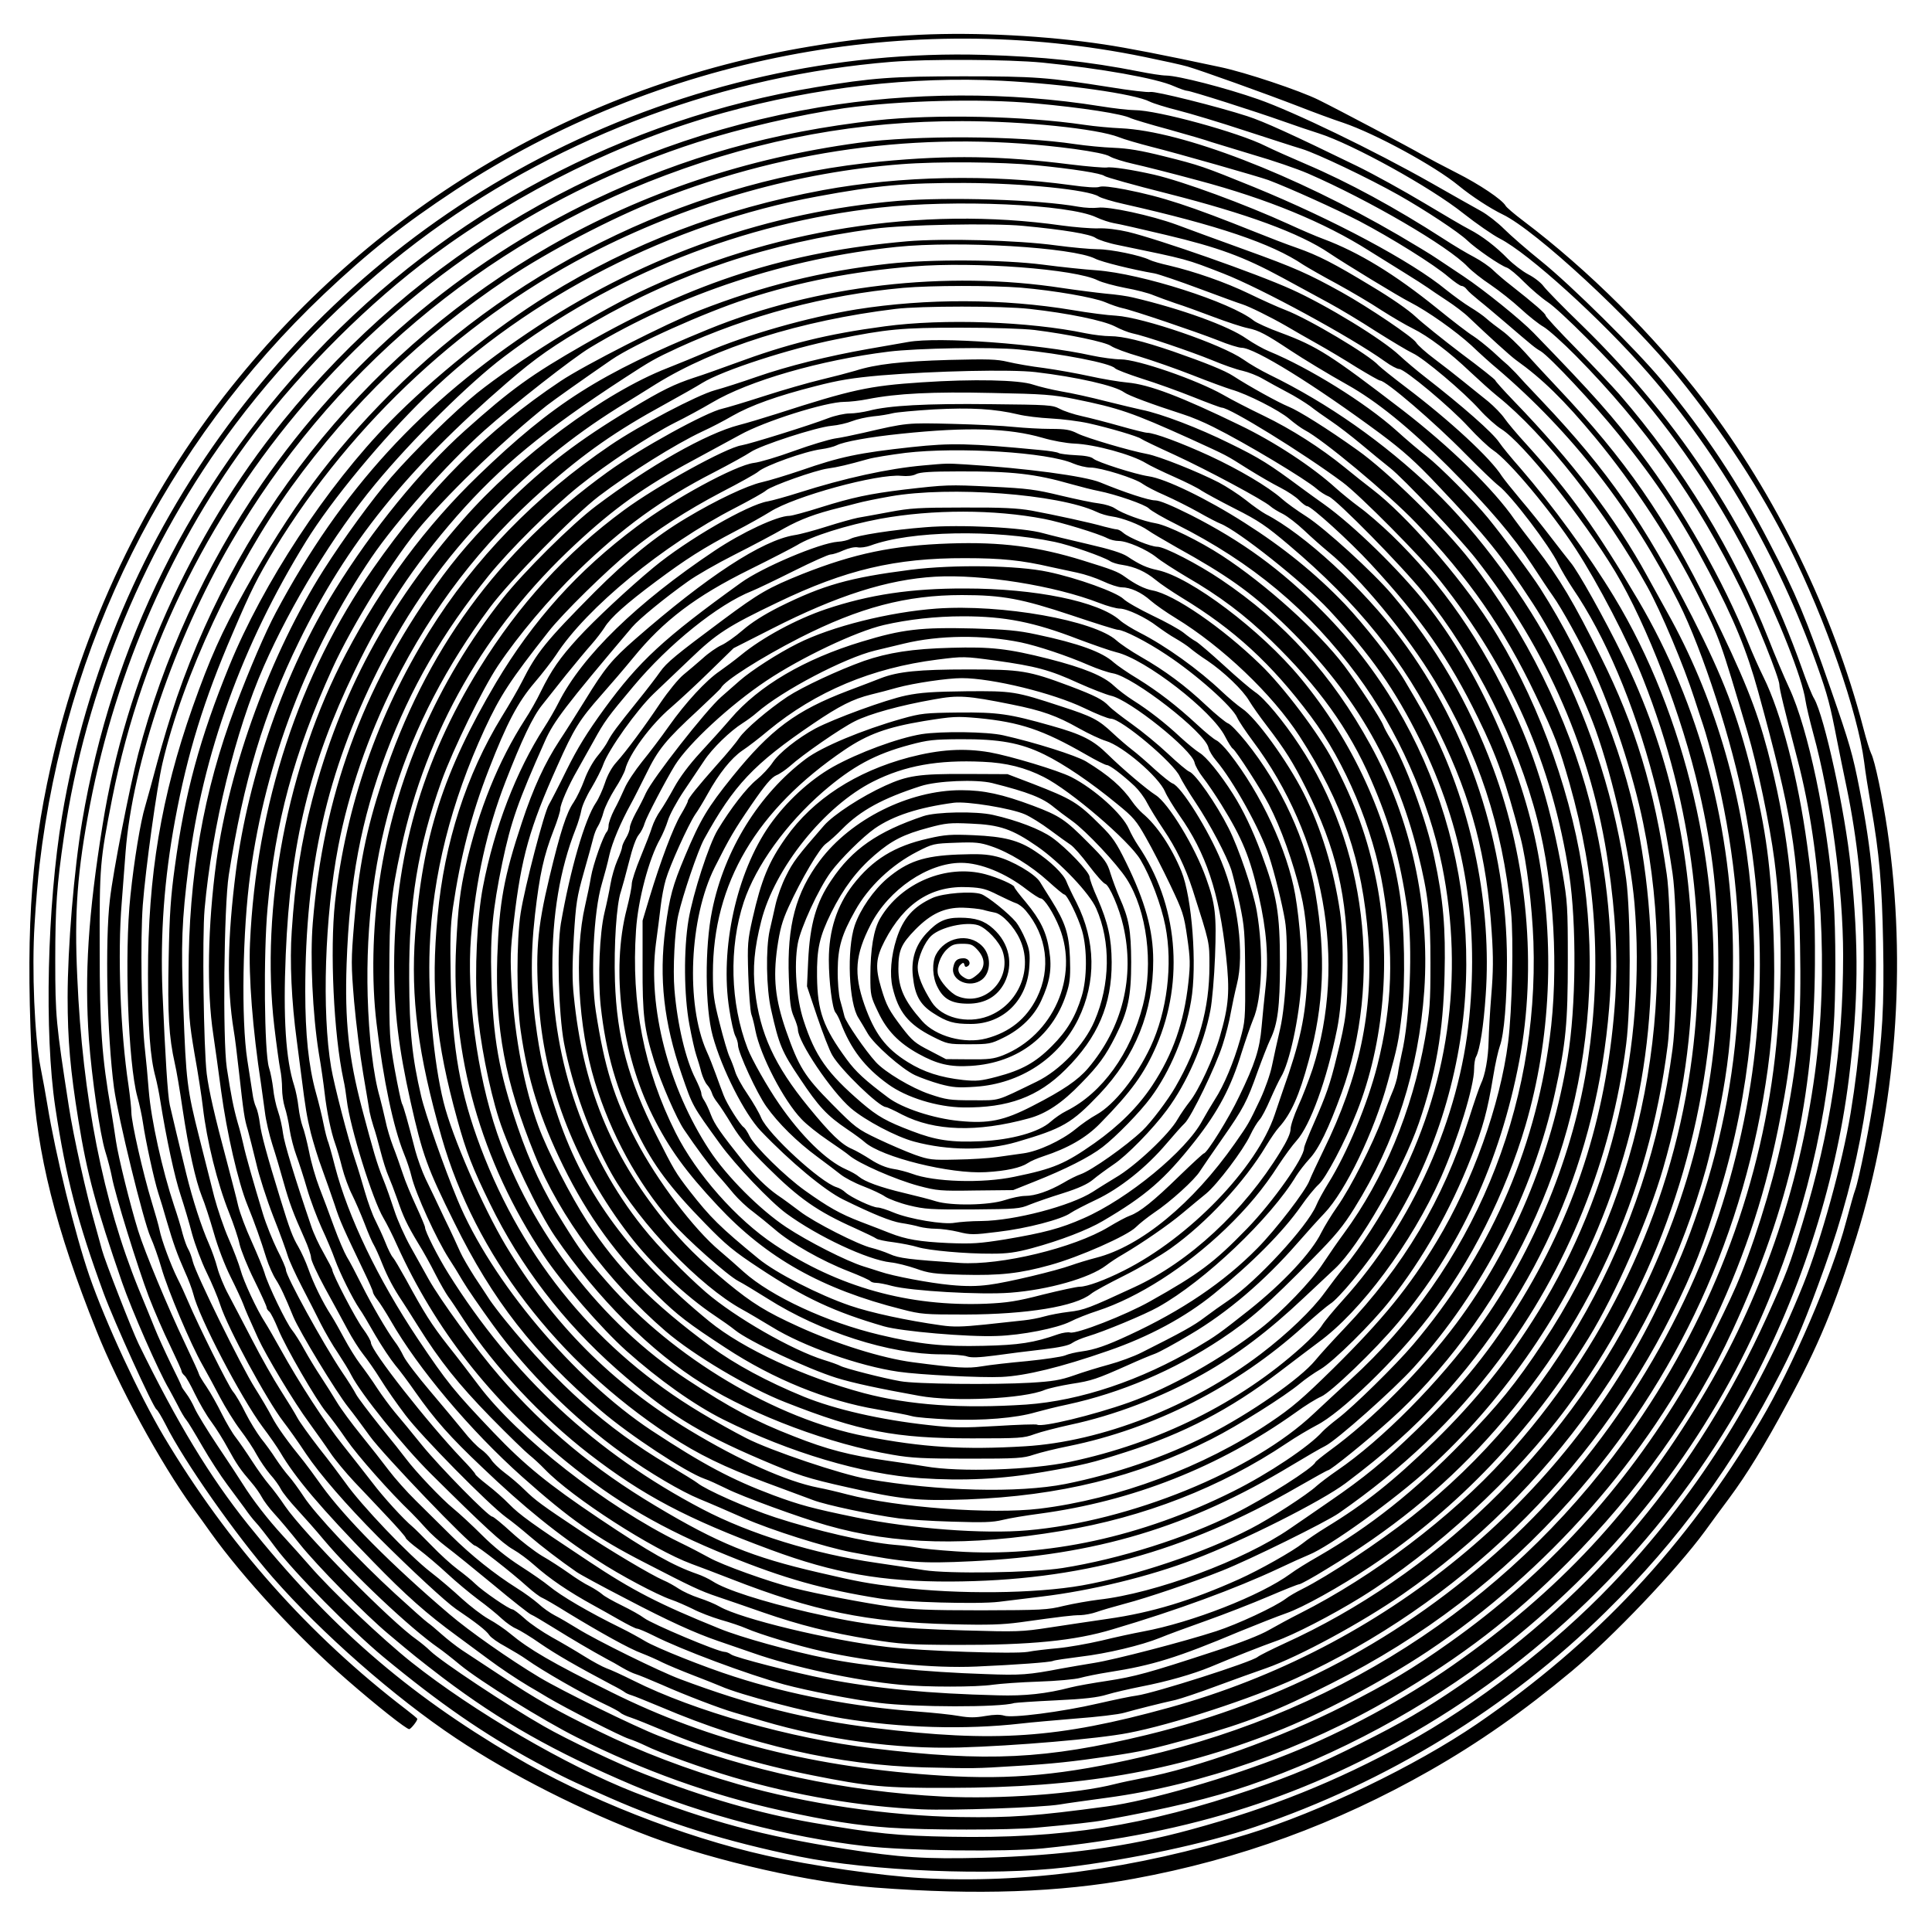
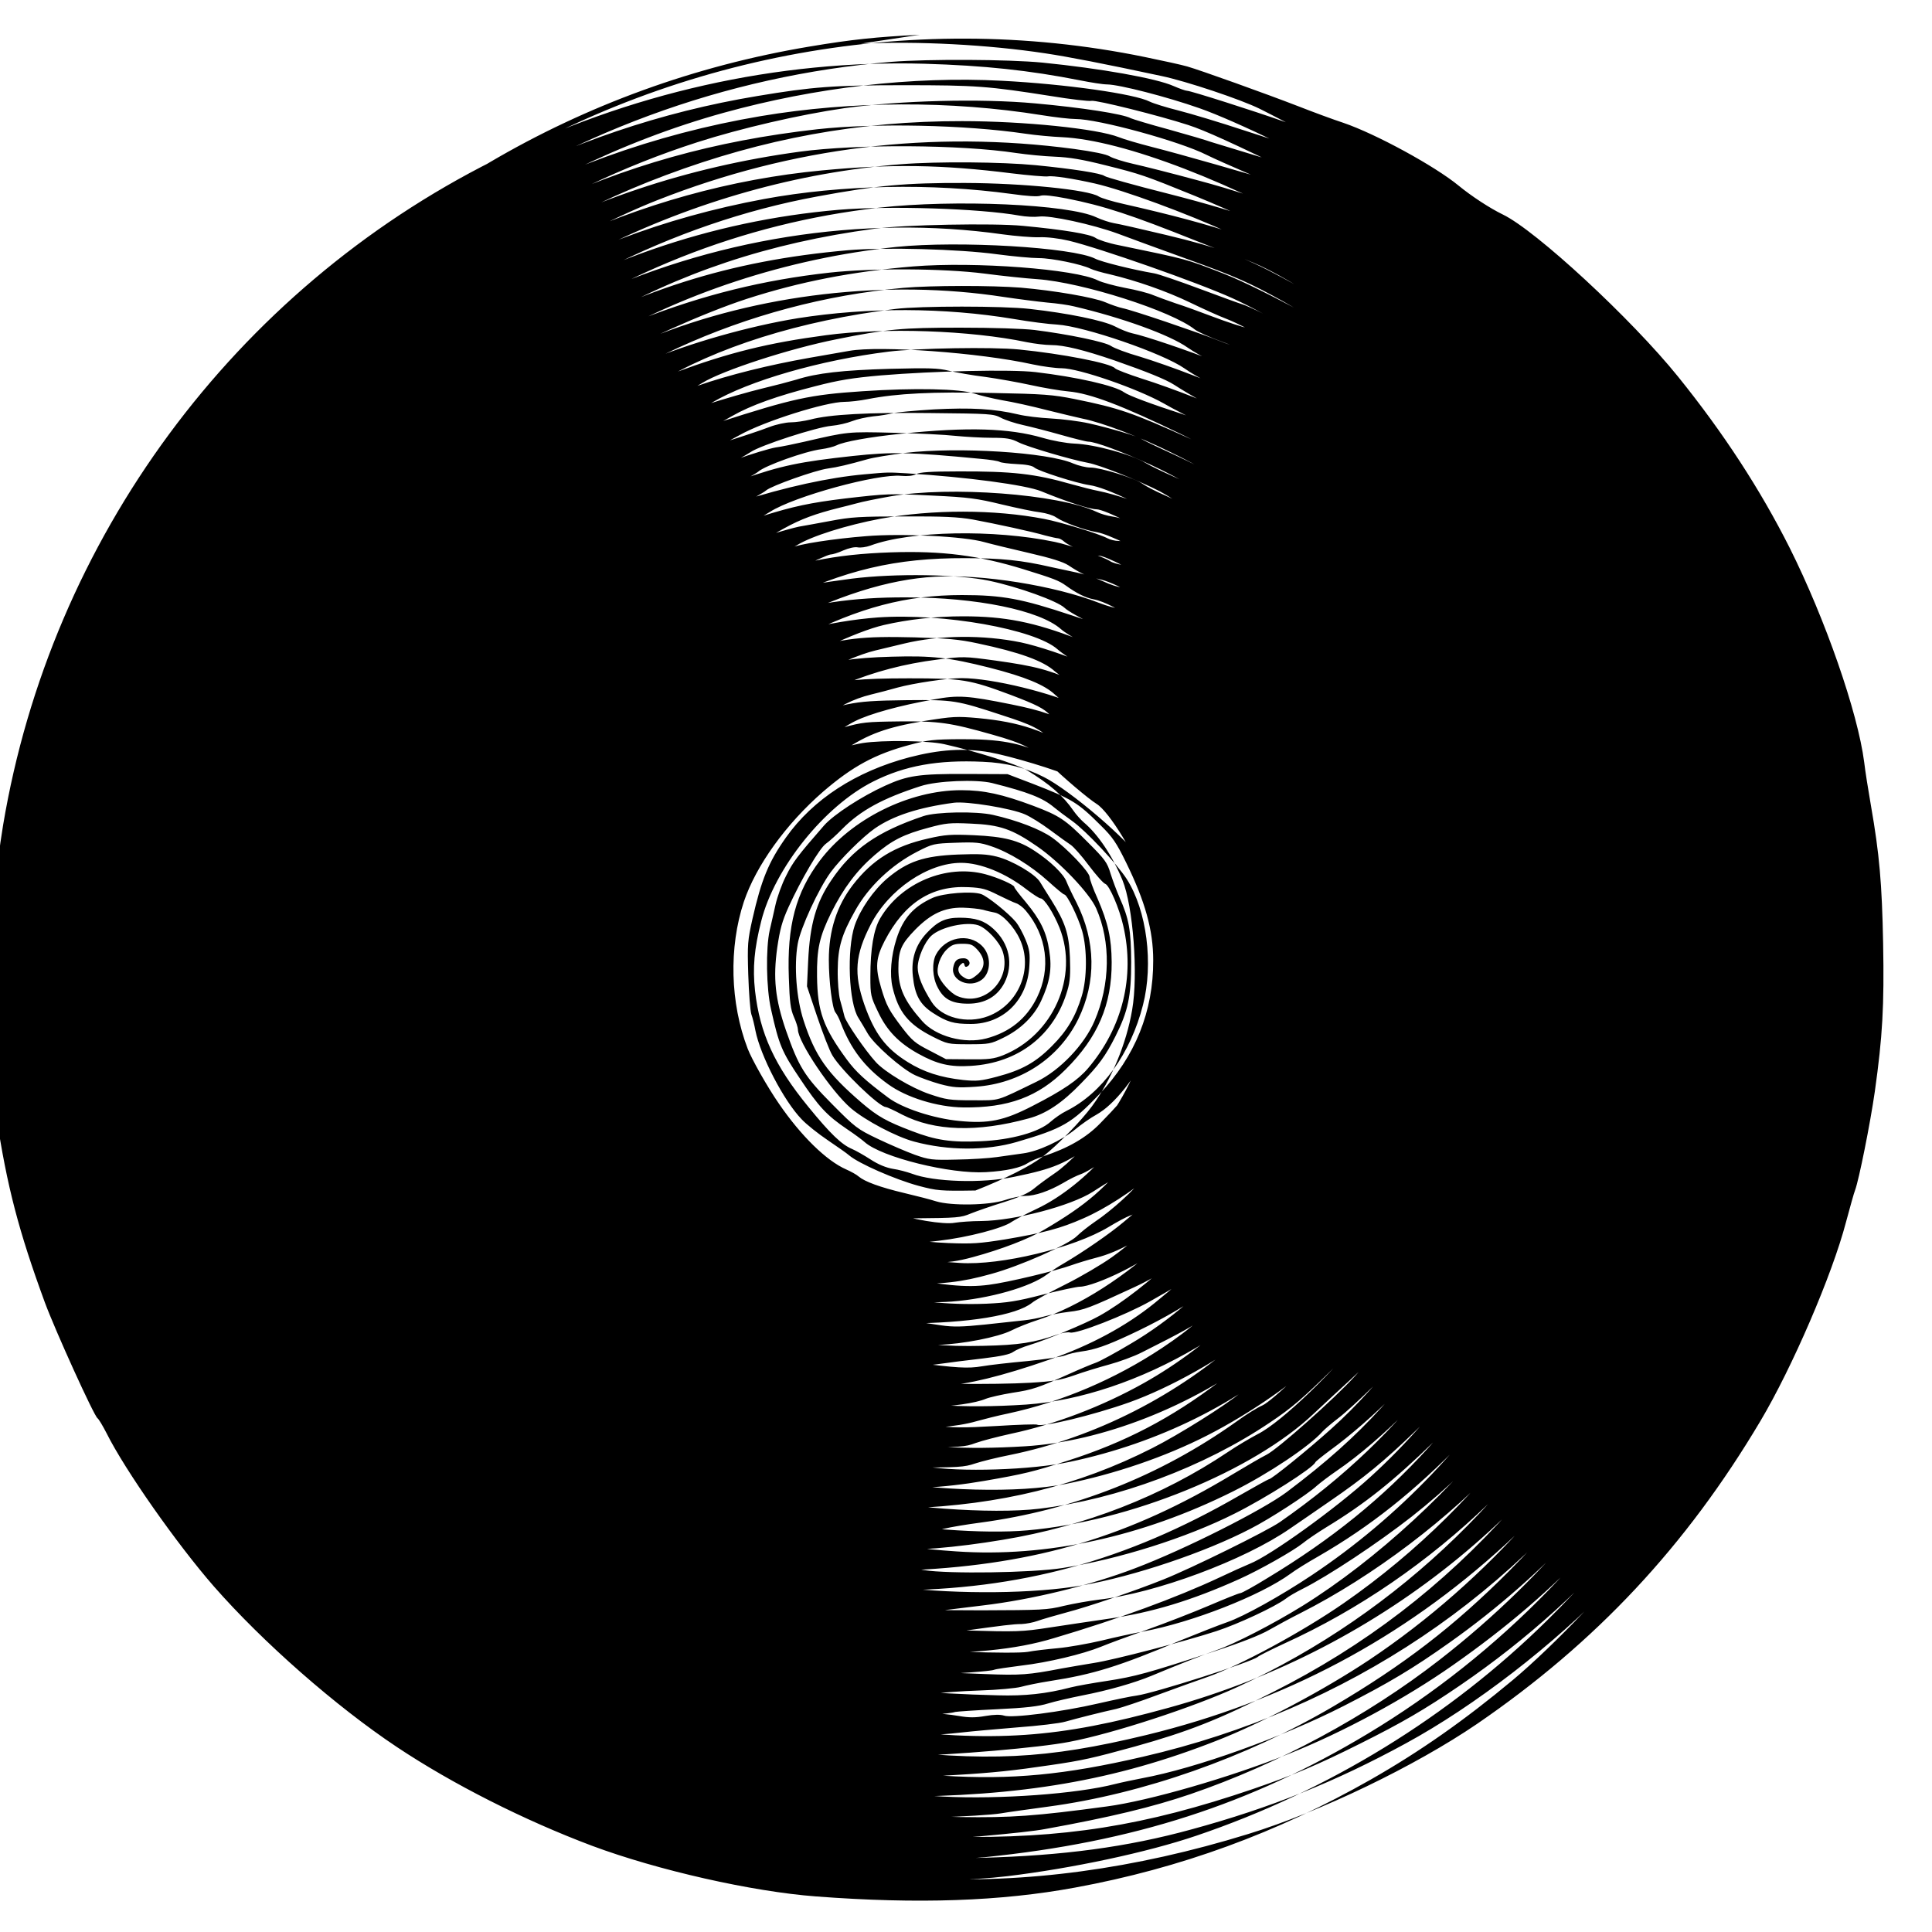
<svg xmlns="http://www.w3.org/2000/svg" version="1.0" width="100mm" height="100mm" viewBox="0 0 1000 1000" preserveAspectRatio="xMidYMid meet">
  <g transform="translate(0,1000) scale(0.1,-0.1)" fill="#000000" stroke="none">
-     <path d="M4760 9820 c-222 -11 -350 -24 -570 -61 -1186 -198 -2236 -816 -2991 -1760 -448 -560 -778 -1252 -937 -1969 -107 -478 -131 -888 -93 -1605 21 -393 119 -786 330 -1312 114 -287 329 -681 498 -916 27 -36 68 -94 93 -129 168 -235 452 -542 705 -762 156 -136 308 -256 323 -256 8 0 42 42 42 53 0 3 -26 24 -57 48 -507 388 -923 857 -1255 1414 -129 218 -301 588 -385 830 -74 214 -176 630 -218 888 -8 50 -24 137 -35 192 -31 155 -46 505 -31 741 6 105 18 245 26 310 134 1138 650 2173 1472 2952 230 218 414 363 678 537 1053 690 2348 941 3570 690 93 -19 193 -41 220 -49 67 -19 407 -141 575 -206 74 -29 179 -68 234 -86 167 -57 472 -223 596 -325 67 -55 162 -117 228 -149 171 -82 667 -541 908 -840 234 -290 425 -583 578 -887 184 -368 352 -851 385 -1108 5 -44 21 -145 35 -225 44 -252 57 -403 63 -712 6 -326 -3 -483 -43 -768 -24 -167 -82 -456 -102 -510 -6 -14 -26 -88 -47 -165 -72 -275 -279 -754 -443 -1030 -385 -648 -851 -1146 -1467 -1568 -320 -218 -811 -455 -1185 -570 -586 -181 -1157 -258 -1690 -228 -209 12 -572 64 -805 117 -429 96 -935 295 -1305 514 -559 329 -955 674 -1377 1200 -196 245 -365 523 -566 935 -33 68 -175 431 -189 485 -5 19 -20 73 -33 120 -48 167 -115 468 -139 625 -66 425 -70 465 -70 755 0 276 8 390 45 640 111 765 425 1520 888 2135 279 371 635 722 1009 994 691 502 1528 811 2387 881 189 15 604 13 780 -4 300 -30 590 -81 681 -122 30 -13 61 -24 69 -24 18 0 345 -104 500 -159 61 -22 142 -49 180 -61 174 -55 580 -279 750 -415 66 -52 151 -111 188 -130 149 -76 525 -417 768 -696 369 -423 675 -953 874 -1513 56 -158 67 -201 104 -391 11 -55 33 -165 50 -245 109 -527 116 -1097 20 -1680 -43 -261 -153 -658 -245 -888 -243 -602 -565 -1106 -992 -1553 -296 -310 -709 -629 -1066 -823 -363 -198 -698 -333 -1109 -445 -331 -91 -665 -136 -1087 -147 -290 -7 -418 1 -705 46 -429 68 -700 141 -1092 293 -351 138 -830 417 -1153 673 -152 121 -417 372 -529 502 -32 37 -94 106 -137 153 -80 87 -155 184 -209 270 -16 26 -74 114 -129 196 -54 81 -107 168 -118 193 -11 25 -30 59 -44 77 -13 17 -24 34 -24 37 0 3 -25 56 -56 118 -30 62 -68 145 -83 183 -16 39 -53 131 -84 205 -183 450 -290 989 -317 1611 -16 339 0 550 66 894 135 700 429 1367 847 1920 255 337 603 683 927 922 457 337 978 593 1505 739 477 132 977 190 1440 166 329 -17 689 -68 766 -108 18 -9 85 -30 149 -46 63 -16 216 -62 340 -103 124 -40 258 -84 299 -96 78 -24 341 -149 501 -239 136 -77 309 -191 354 -234 46 -44 171 -130 205 -141 13 -4 54 -38 90 -75 36 -36 91 -83 121 -103 62 -40 333 -311 461 -462 230 -269 438 -583 599 -904 133 -264 259 -582 275 -696 4 -27 22 -104 40 -170 92 -335 155 -807 155 -1149 0 -484 -65 -910 -210 -1386 -69 -225 -80 -255 -184 -485 -362 -797 -890 -1431 -1588 -1908 -186 -127 -302 -194 -518 -302 -224 -112 -343 -162 -555 -235 -561 -191 -982 -258 -1565 -247 -275 5 -385 16 -715 73 -275 48 -556 129 -868 251 -131 50 -404 180 -522 248 -188 107 -531 335 -587 389 -18 18 -49 43 -68 57 -134 92 -588 552 -685 694 -26 39 -63 88 -82 110 -19 22 -59 77 -88 122 -29 45 -67 100 -84 122 -17 21 -50 77 -73 123 -22 45 -58 109 -79 140 -22 32 -39 61 -39 65 0 4 -33 77 -74 163 -85 178 -207 470 -241 580 -41 132 -103 382 -115 465 -6 44 -18 116 -25 160 -48 271 -59 429 -59 835 -1 430 1 453 65 779 314 1587 1484 2899 3029 3395 224 72 531 143 760 176 288 40 704 51 987 25 244 -22 456 -55 496 -77 11 -5 99 -32 196 -58 97 -27 196 -56 220 -65 25 -8 124 -38 220 -67 97 -28 223 -71 281 -96 317 -138 727 -377 827 -483 21 -22 74 -64 118 -93 44 -30 114 -85 155 -123 41 -38 95 -81 120 -95 25 -15 100 -82 167 -150 359 -364 627 -743 855 -1208 76 -155 198 -460 198 -494 0 -21 24 -120 94 -388 127 -487 161 -1102 90 -1623 -82 -603 -281 -1175 -587 -1682 -352 -584 -737 -997 -1287 -1382 -248 -174 -568 -347 -852 -460 -302 -121 -721 -242 -938 -271 -370 -50 -497 -59 -760 -55 -371 6 -800 69 -1150 170 -261 75 -507 169 -725 276 -221 108 -318 163 -505 287 -80 52 -169 112 -199 131 -30 20 -77 57 -105 82 -28 25 -60 52 -72 60 -12 8 -87 75 -168 149 -187 171 -416 414 -474 504 -25 38 -60 86 -77 105 -18 20 -48 61 -68 91 -19 30 -54 78 -76 105 -21 28 -58 87 -80 131 -22 45 -51 95 -65 111 -23 27 -181 345 -233 468 -14 33 -38 86 -54 117 -35 70 -83 200 -93 251 -4 21 -23 88 -42 150 -43 141 -104 408 -104 459 0 21 -7 84 -15 141 -42 277 -57 679 -35 945 5 64 14 182 20 262 35 458 253 1098 545 1600 509 877 1303 1549 2250 1903 506 190 1004 281 1535 280 321 0 699 -39 811 -83 27 -11 103 -33 169 -50 136 -34 559 -155 605 -172 109 -41 352 -151 470 -212 164 -86 388 -225 463 -290 30 -25 60 -46 67 -46 8 0 20 -8 27 -18 7 -10 36 -35 63 -57 28 -22 88 -73 135 -113 146 -125 154 -132 185 -150 48 -30 278 -275 404 -432 200 -248 322 -434 467 -710 129 -245 195 -405 254 -619 174 -633 208 -838 217 -1312 7 -386 -6 -555 -73 -909 -46 -246 -137 -557 -234 -800 -53 -134 -197 -421 -285 -570 -319 -537 -722 -977 -1221 -1331 -193 -137 -316 -210 -549 -329 -320 -163 -763 -322 -1043 -374 -46 -9 -109 -22 -140 -30 -198 -51 -596 -80 -891 -65 -508 26 -1006 133 -1471 314 -128 50 -503 234 -618 303 -158 95 -363 239 -466 327 -301 256 -541 499 -661 665 -37 52 -79 109 -92 125 -83 102 -137 177 -165 230 -17 33 -57 101 -88 150 -70 110 -307 592 -322 655 -6 25 -17 54 -24 65 -7 11 -20 47 -29 80 -8 33 -28 98 -44 145 -61 183 -119 444 -131 595 -5 66 -14 163 -20 215 -18 156 -24 569 -11 745 14 186 73 612 102 735 105 448 373 1022 667 1430 311 430 676 782 1117 1077 214 143 545 316 780 408 697 274 1419 362 2155 264 100 -14 166 -27 185 -39 17 -10 71 -27 120 -38 50 -11 201 -49 337 -86 357 -95 653 -217 883 -363 44 -27 125 -78 180 -112 55 -34 111 -70 125 -80 14 -10 58 -40 98 -66 40 -26 93 -66 116 -89 103 -98 213 -198 242 -219 137 -98 247 -205 410 -401 201 -242 402 -550 536 -821 111 -224 111 -225 253 -705 51 -171 116 -482 139 -660 40 -310 43 -621 10 -960 -69 -698 -320 -1377 -730 -1970 -601 -870 -1491 -1469 -2549 -1713 -405 -94 -678 -120 -1035 -98 -659 41 -1207 179 -1715 432 -310 154 -425 221 -525 304 -26 22 -76 56 -111 75 -34 19 -96 67 -138 105 -42 39 -114 101 -161 137 -113 87 -363 350 -442 463 -24 33 -84 114 -136 179 -51 66 -102 137 -113 158 -11 21 -50 85 -86 141 -36 56 -103 174 -148 262 -46 88 -101 194 -123 235 -23 42 -48 104 -57 138 -9 35 -29 91 -44 125 -37 83 -84 227 -117 362 -35 143 -72 298 -85 355 -11 47 -24 256 -38 585 -12 300 9 587 65 890 64 345 149 622 299 969 95 223 128 287 217 435 404 661 998 1210 1680 1552 491 246 1030 398 1562 439 189 15 521 12 697 -5 193 -19 339 -42 356 -56 7 -6 152 -47 323 -90 414 -105 688 -206 840 -309 80 -54 362 -226 418 -254 92 -47 236 -149 318 -224 45 -43 104 -96 131 -118 392 -334 702 -734 942 -1213 124 -247 278 -723 340 -1052 132 -689 101 -1340 -95 -1999 -200 -677 -619 -1345 -1142 -1824 -533 -488 -1143 -812 -1857 -986 -521 -126 -826 -141 -1420 -69 -422 51 -921 192 -1236 350 -56 28 -119 57 -140 64 -21 8 -73 36 -116 63 -43 27 -118 71 -167 98 -48 27 -112 70 -141 97 -29 26 -57 47 -63 47 -16 0 -153 94 -192 132 -19 19 -60 52 -91 75 -31 23 -92 78 -135 123 -44 45 -88 89 -99 98 -47 39 -151 153 -207 227 -34 44 -103 132 -153 195 -92 115 -226 321 -325 500 -29 52 -64 113 -78 135 -43 66 -112 215 -127 272 -8 29 -35 101 -61 160 -26 59 -59 158 -75 218 -15 61 -50 198 -77 305 -64 253 -69 294 -83 675 -13 333 -8 450 27 730 72 580 278 1149 608 1683 133 215 394 530 622 752 531 516 1273 895 2024 1033 312 58 459 71 765 70 300 -1 639 -35 692 -70 12 -8 71 -26 130 -39 486 -110 765 -204 928 -314 22 -14 100 -59 173 -98 73 -40 177 -101 231 -137 55 -35 128 -78 163 -95 81 -40 191 -123 298 -225 47 -44 110 -101 140 -125 245 -196 561 -598 776 -986 72 -130 190 -411 244 -579 12 -38 33 -101 46 -140 13 -38 39 -133 58 -210 195 -785 168 -1557 -79 -2283 -65 -192 -109 -298 -215 -516 -488 -1006 -1417 -1768 -2530 -2075 -575 -159 -902 -181 -1525 -105 -343 42 -643 117 -1005 253 -107 40 -430 199 -530 261 -42 26 -95 57 -119 69 -23 12 -62 39 -84 60 -23 20 -73 57 -112 81 -117 74 -235 168 -340 272 -55 54 -137 136 -183 181 -46 45 -109 116 -140 157 -31 41 -95 123 -143 182 -48 59 -104 135 -125 170 -21 35 -59 95 -84 133 -26 39 -64 102 -85 140 -21 39 -50 84 -63 100 -29 35 -126 235 -143 297 -7 24 -37 96 -66 161 -30 65 -61 148 -70 185 -8 37 -35 139 -58 227 -64 238 -94 371 -105 457 -16 133 -24 709 -11 853 38 425 160 924 306 1255 143 325 362 684 577 944 188 228 489 526 666 659 564 426 1234 692 1942 772 390 44 983 18 1125 -50 28 -13 68 -26 90 -30 22 -3 144 -31 270 -61 270 -64 403 -113 602 -221 79 -43 187 -102 241 -131 54 -29 164 -95 244 -147 81 -51 166 -102 190 -113 56 -25 265 -201 347 -293 35 -39 86 -84 112 -100 111 -69 418 -454 590 -739 164 -274 346 -748 433 -1130 73 -318 99 -558 100 -895 1 -618 -136 -1191 -422 -1761 -384 -766 -1052 -1410 -1825 -1761 -67 -31 -129 -62 -137 -69 -32 -27 -534 -187 -625 -200 -27 -3 -117 -22 -200 -41 -190 -44 -449 -77 -488 -63 -20 6 -50 6 -97 -2 -52 -9 -84 -9 -136 0 -38 7 -134 17 -214 23 -326 24 -660 87 -950 181 -154 49 -401 148 -460 183 -30 18 -86 49 -125 68 -167 82 -311 166 -376 220 -19 16 -83 61 -144 100 -72 46 -141 102 -200 161 -50 50 -118 113 -150 139 -59 48 -193 189 -244 257 -14 19 -74 95 -134 168 -59 74 -115 148 -124 165 -9 18 -42 71 -75 119 -96 144 -288 493 -288 525 0 9 -20 56 -45 104 -24 49 -58 133 -74 186 -49 162 -90 305 -101 358 -6 28 -19 79 -30 115 -22 78 -34 140 -56 282 -22 147 -15 837 10 998 77 490 181 836 364 1210 247 506 555 889 1077 1340 149 129 241 193 444 310 451 260 909 412 1456 486 151 21 618 30 770 15 213 -20 348 -43 375 -62 14 -10 68 -28 120 -38 363 -75 347 -71 540 -146 196 -76 663 -330 839 -456 30 -22 63 -39 73 -39 29 0 266 -198 359 -300 45 -49 102 -103 127 -120 82 -54 297 -311 427 -510 116 -178 273 -479 350 -675 259 -656 343 -1346 244 -2020 -108 -743 -443 -1445 -960 -2012 -281 -309 -683 -613 -1059 -803 -52 -26 -125 -66 -162 -87 -43 -25 -146 -66 -285 -111 -341 -112 -409 -130 -551 -152 -74 -11 -159 -26 -190 -34 -126 -33 -237 -45 -377 -41 -358 9 -623 34 -895 86 -154 30 -462 109 -485 125 -11 8 -26 14 -35 14 -33 0 -375 144 -416 175 -18 14 -70 43 -115 65 -45 22 -92 48 -103 59 -12 10 -41 29 -64 41 -24 11 -74 43 -110 69 -37 26 -98 66 -137 88 -38 23 -110 78 -158 122 -49 45 -93 81 -99 81 -20 0 -272 257 -364 370 -51 63 -114 140 -140 170 -25 30 -67 87 -92 125 -25 39 -65 95 -88 125 -23 30 -59 89 -81 130 -22 41 -52 95 -68 120 -45 69 -93 168 -119 242 -13 37 -37 89 -52 115 -29 49 -44 88 -93 248 -70 227 -99 335 -106 390 -4 33 -13 71 -20 85 -7 14 -15 45 -18 70 -4 25 -16 103 -27 174 -32 207 -25 669 16 966 79 580 295 1145 627 1635 128 188 390 483 584 657 148 132 459 376 548 429 463 279 1020 462 1585 521 322 33 913 -2 1029 -61 33 -17 195 -57 306 -76 22 -4 128 -40 235 -80 107 -40 206 -76 220 -80 35 -11 143 -64 225 -111 39 -23 112 -65 164 -94 52 -29 144 -84 204 -122 61 -37 115 -68 121 -68 29 0 279 -214 440 -378 75 -76 153 -151 173 -166 64 -49 264 -311 309 -406 15 -30 48 -86 74 -125 169 -248 316 -595 420 -990 43 -162 67 -286 97 -485 26 -178 26 -714 0 -910 -129 -971 -614 -1841 -1350 -2420 -174 -136 -431 -307 -567 -375 -30 -15 -69 -37 -85 -50 -56 -42 -249 -132 -360 -168 -166 -54 -528 -148 -630 -164 -49 -8 -126 -21 -170 -29 -171 -33 -212 -36 -395 -29 -310 10 -624 41 -820 81 -189 38 -445 109 -555 154 -314 127 -450 197 -680 350 -293 194 -355 239 -410 295 -27 28 -78 73 -112 99 -35 27 -63 52 -63 56 0 4 -30 39 -67 77 -180 189 -473 562 -473 603 0 9 -18 41 -40 71 -37 48 -160 285 -160 306 0 5 -20 43 -44 86 -25 43 -54 106 -65 140 -86 253 -140 431 -146 480 -4 32 -15 84 -26 115 -11 31 -22 84 -25 117 -4 33 -13 83 -22 110 -24 79 -29 588 -7 826 39 441 136 800 335 1238 103 227 326 585 465 746 169 195 434 448 645 616 40 31 181 131 335 237 118 81 481 244 700 315 275 89 548 142 862 168 320 26 840 -14 955 -72 22 -11 85 -28 141 -39 56 -10 122 -27 147 -38 25 -10 77 -29 115 -42 39 -12 126 -44 195 -70 69 -26 150 -53 181 -59 54 -11 92 -31 217 -114 68 -45 200 -125 295 -178 152 -85 321 -222 522 -423 210 -211 340 -364 436 -511 43 -66 91 -138 107 -160 45 -63 145 -244 200 -362 108 -234 216 -564 267 -813 191 -922 0 -1910 -519 -2690 -140 -212 -235 -328 -416 -513 -252 -259 -477 -437 -745 -592 -55 -31 -121 -72 -146 -91 -155 -113 -510 -252 -764 -299 -49 -9 -146 -30 -215 -47 -69 -16 -170 -34 -225 -39 -55 -5 -125 -13 -155 -19 -70 -12 -545 4 -725 25 -301 35 -760 146 -870 209 -22 13 -70 33 -107 45 -37 12 -84 34 -105 48 -21 14 -56 34 -78 43 -65 28 -280 156 -430 256 -200 133 -234 158 -290 213 -27 27 -74 67 -104 89 -29 22 -61 53 -70 69 -10 15 -33 39 -52 52 -19 13 -60 55 -91 95 -32 39 -109 132 -172 206 -63 74 -125 155 -137 180 -12 25 -32 59 -45 75 -42 57 -120 191 -172 295 -29 58 -63 123 -77 145 -13 22 -43 92 -66 155 -23 63 -57 155 -76 203 -19 49 -43 132 -53 185 -11 53 -26 113 -34 132 -7 19 -17 64 -21 100 -4 36 -14 85 -22 110 -44 135 -58 354 -44 680 24 575 123 983 356 1466 149 310 304 544 529 802 227 258 450 443 866 714 138 90 159 102 280 158 364 167 764 274 1165 310 145 13 459 13 610 1 173 -15 375 -50 435 -75 30 -13 71 -27 90 -31 51 -10 378 -121 493 -166 53 -22 109 -39 123 -39 68 0 376 -191 718 -444 119 -89 182 -145 297 -267 253 -267 329 -361 494 -614 115 -177 252 -454 323 -650 93 -260 180 -649 202 -900 62 -734 -118 -1500 -497 -2113 -156 -253 -323 -461 -539 -672 -212 -206 -357 -322 -559 -445 -44 -27 -99 -64 -122 -83 -50 -40 -223 -138 -330 -186 -247 -111 -453 -173 -678 -205 -82 -12 -218 -32 -302 -45 -143 -22 -167 -23 -440 -15 -367 10 -515 27 -808 94 -242 56 -430 117 -496 160 -20 13 -56 30 -80 38 -126 44 -244 110 -509 288 -262 176 -385 276 -547 446 -203 213 -238 256 -391 484 -206 309 -360 630 -428 891 -18 71 -36 133 -39 137 -2 5 -12 42 -20 82 -8 41 -26 115 -40 164 -38 138 -55 301 -55 523 0 642 112 1137 375 1662 158 314 342 575 585 824 213 218 422 388 657 535 65 40 154 95 198 123 307 190 748 329 1240 389 127 16 557 16 695 0 199 -22 381 -60 440 -90 30 -16 71 -32 90 -36 65 -13 308 -96 413 -139 57 -24 128 -49 158 -55 30 -7 77 -25 104 -41 28 -16 84 -47 126 -69 41 -21 95 -55 120 -73 24 -19 73 -54 109 -78 36 -24 106 -78 155 -119 50 -42 117 -97 150 -123 70 -55 356 -358 445 -471 369 -470 601 -1006 684 -1577 39 -269 50 -481 37 -692 -38 -577 -194 -1084 -481 -1558 -159 -262 -315 -456 -551 -684 -163 -158 -269 -245 -447 -367 -67 -46 -159 -110 -205 -141 -237 -164 -697 -335 -991 -368 -48 -6 -129 -20 -180 -32 -84 -21 -116 -22 -426 -23 -272 0 -360 4 -465 18 -142 20 -387 67 -505 97 -131 33 -373 120 -440 158 -36 20 -105 56 -153 79 -378 185 -838 544 -1040 813 -39 52 -110 145 -158 205 -86 110 -121 165 -219 345 -29 52 -58 102 -66 111 -8 8 -26 44 -40 80 -14 35 -38 86 -52 114 -14 27 -38 93 -53 145 -15 52 -38 129 -52 170 -36 108 -107 382 -123 475 -49 289 -33 782 37 1145 53 276 154 571 289 840 199 397 447 720 780 1014 206 182 369 296 620 433 80 44 168 94 195 111 105 65 453 178 695 226 261 53 338 60 640 60 169 0 326 -5 385 -12 175 -22 367 -62 396 -83 16 -11 82 -36 149 -55 66 -20 189 -63 273 -96 83 -33 174 -66 200 -74 82 -23 249 -108 300 -152 27 -23 63 -49 80 -58 92 -47 430 -328 575 -479 273 -284 456 -548 619 -890 103 -216 121 -265 177 -460 137 -484 168 -944 95 -1432 -72 -483 -278 -988 -564 -1383 -203 -281 -503 -584 -735 -742 -41 -28 -88 -64 -105 -79 -47 -44 -243 -171 -341 -221 -238 -124 -603 -246 -873 -294 -245 -43 -640 -47 -946 -10 -164 20 -209 28 -419 77 -342 79 -520 151 -842 344 -323 193 -571 400 -807 670 -120 138 -308 396 -369 505 -20 36 -61 110 -92 165 -31 55 -69 140 -85 190 -16 49 -42 124 -59 165 -31 77 -50 142 -109 365 -69 263 -89 453 -79 745 15 429 75 749 206 1095 127 336 289 617 529 915 107 133 329 353 469 465 142 114 365 261 493 326 57 28 145 76 194 105 190 113 560 220 915 264 146 18 536 25 675 11 222 -22 474 -71 496 -97 6 -7 69 -31 140 -54 71 -22 190 -65 265 -95 75 -30 142 -55 148 -55 41 0 419 -233 625 -386 87 -64 411 -391 504 -508 364 -459 581 -951 669 -1521 39 -256 36 -689 -8 -950 -83 -504 -285 -985 -576 -1375 -181 -242 -435 -498 -655 -658 -39 -29 -73 -56 -75 -61 -11 -29 -257 -185 -417 -265 -250 -126 -599 -236 -891 -282 -159 -25 -590 -31 -717 -11 -54 9 -165 26 -248 38 -320 46 -654 149 -900 278 -551 289 -983 690 -1314 1219 -54 86 -121 218 -121 239 0 6 -21 56 -46 110 -25 54 -57 130 -69 168 -13 39 -35 102 -50 140 -15 39 -33 99 -40 135 -8 36 -21 90 -29 120 -34 116 -57 313 -63 525 -20 758 185 1410 633 2011 104 140 433 476 564 576 158 120 395 269 536 335 44 20 113 56 154 80 96 55 233 104 430 154 123 32 193 43 340 56 277 23 673 32 800 17 212 -25 412 -70 459 -105 24 -17 139 -60 306 -114 39 -12 108 -41 155 -65 167 -83 481 -272 535 -320 17 -15 45 -33 63 -40 40 -16 379 -360 491 -500 267 -333 484 -764 589 -1175 86 -334 111 -777 63 -1130 -80 -595 -317 -1125 -707 -1585 -90 -106 -309 -321 -389 -382 -33 -25 -69 -56 -80 -68 -67 -76 -281 -219 -464 -310 -471 -235 -965 -342 -1431 -310 -91 6 -183 15 -205 20 -22 4 -74 11 -115 14 -141 12 -409 74 -617 142 -147 48 -362 144 -403 178 -8 7 -78 50 -155 96 -317 189 -569 413 -838 744 -32 39 -68 87 -81 106 -12 19 -48 73 -79 120 -30 47 -64 105 -75 130 -11 25 -47 104 -82 175 -34 72 -77 163 -97 203 -19 40 -42 105 -53 145 -39 151 -61 231 -70 246 -4 9 -21 88 -37 176 -27 154 -28 172 -28 480 1 341 7 414 61 664 130 605 435 1140 900 1572 200 187 361 302 609 435 94 51 204 111 245 133 127 71 445 171 541 171 26 0 80 6 120 14 152 30 337 39 645 32 266 -5 314 -9 424 -31 233 -47 301 -71 598 -205 205 -94 180 -81 304 -159 53 -33 127 -76 165 -95 37 -19 81 -48 97 -65 17 -17 35 -31 42 -31 21 0 220 -181 328 -298 259 -280 408 -493 556 -797 98 -199 142 -325 220 -620 32 -123 60 -352 67 -540 29 -866 -315 -1690 -946 -2265 -57 -52 -143 -132 -190 -176 -315 -299 -953 -559 -1483 -605 -226 -20 -597 8 -888 67 -228 47 -290 64 -428 115 -216 81 -364 160 -630 335 -402 266 -831 775 -1004 1194 -68 163 -168 448 -188 536 -47 200 -61 337 -62 609 -2 394 45 680 168 1024 58 161 214 480 292 596 105 157 264 345 414 491 231 224 432 370 703 509 83 43 168 90 190 105 51 35 340 129 419 136 34 3 81 14 106 24 25 10 74 21 110 25 36 3 81 11 100 16 19 5 116 14 215 20 191 10 313 3 435 -26 36 -9 112 -18 170 -21 58 -3 146 -14 195 -25 108 -24 256 -68 271 -80 6 -5 85 -43 175 -84 167 -77 458 -233 494 -265 11 -10 40 -28 65 -40 25 -13 74 -51 110 -85 36 -34 92 -84 125 -111 169 -139 406 -427 552 -669 225 -373 348 -747 394 -1193 14 -141 6 -511 -15 -677 -41 -323 -184 -723 -369 -1030 -143 -237 -280 -405 -536 -658 -159 -156 -213 -203 -328 -280 -341 -230 -788 -397 -1193 -446 -249 -30 -733 6 -995 74 -49 13 -117 29 -150 35 -163 32 -406 140 -667 298 -403 244 -706 549 -950 955 -120 201 -278 564 -322 742 -52 209 -82 543 -72 798 14 374 111 757 284 1132 81 175 132 253 332 507 73 93 298 314 421 414 133 109 297 214 472 306 95 49 181 97 192 107 35 31 241 105 326 116 30 4 65 13 79 20 38 19 169 43 335 60 345 36 558 29 731 -21 51 -15 121 -28 165 -30 106 -4 298 -57 370 -101 19 -12 85 -44 146 -71 61 -27 125 -59 141 -71 17 -11 95 -54 174 -94 123 -62 162 -89 278 -187 362 -306 595 -597 781 -975 166 -340 245 -639 270 -1030 9 -131 8 -205 -2 -325 -7 -85 -13 -193 -14 -240 -2 -87 -18 -175 -40 -220 -7 -14 -36 -98 -64 -187 -131 -412 -336 -757 -642 -1078 -63 -66 -131 -141 -151 -166 -78 -95 -336 -275 -558 -388 -219 -112 -481 -201 -735 -252 -245 -48 -658 -38 -1026 26 -133 23 -499 146 -626 211 -59 30 -165 89 -236 132 -529 317 -916 783 -1139 1372 -106 281 -147 510 -155 875 -4 203 -2 271 11 365 39 264 95 483 186 717 93 240 150 348 237 450 41 48 91 113 111 143 158 244 555 570 927 761 77 40 149 80 161 91 26 23 253 104 319 113 51 7 105 20 205 48 30 9 119 23 197 33 272 32 737 3 868 -55 26 -11 66 -21 89 -21 54 0 233 -56 271 -85 17 -12 68 -39 115 -59 47 -21 125 -60 173 -87 49 -28 100 -54 113 -59 91 -35 428 -303 563 -447 217 -234 342 -413 470 -671 225 -458 307 -917 256 -1437 -51 -524 -294 -1067 -655 -1465 -47 -52 -96 -111 -108 -131 -12 -20 -59 -70 -105 -111 -322 -290 -740 -497 -1197 -594 -200 -43 -576 -55 -750 -24 -30 5 -120 19 -200 30 -190 27 -308 57 -482 126 -198 77 -328 146 -551 293 -443 291 -809 766 -984 1276 -105 308 -159 718 -135 1015 25 297 82 555 178 803 84 216 142 339 191 399 21 26 76 96 123 155 47 58 106 129 131 157 25 28 55 68 68 88 30 50 111 123 267 239 154 115 245 173 409 259 66 34 147 80 181 101 125 80 556 198 679 186 32 -3 60 0 77 9 19 10 77 14 220 14 276 1 395 -12 583 -66 50 -14 113 -30 140 -35 91 -18 244 -71 262 -91 10 -11 75 -49 144 -83 389 -196 684 -442 934 -780 208 -281 369 -643 439 -985 116 -573 33 -1148 -241 -1670 -72 -138 -185 -313 -262 -405 -28 -33 -74 -94 -104 -135 -64 -89 -193 -213 -331 -318 -358 -272 -823 -454 -1221 -478 -316 -19 -529 -6 -827 52 -463 90 -993 406 -1332 794 -122 139 -140 164 -231 310 -103 164 -172 311 -235 495 -98 288 -129 463 -137 780 -6 214 7 348 57 590 45 213 80 314 221 630 45 101 103 178 450 588 35 42 172 154 289 237 41 30 149 92 240 138 91 46 208 108 260 138 85 47 160 75 285 106 22 5 63 16 90 23 28 8 106 24 175 36 308 54 868 12 1065 -80 22 -11 58 -21 80 -24 53 -7 145 -42 187 -72 18 -13 85 -52 148 -88 260 -144 380 -230 540 -381 369 -352 590 -726 709 -1201 54 -217 65 -317 65 -570 0 -208 -3 -245 -28 -390 -67 -376 -213 -727 -420 -1009 -29 -39 -78 -110 -109 -157 -58 -89 -214 -251 -322 -335 -203 -158 -468 -307 -681 -383 -186 -66 -451 -130 -476 -115 -5 3 -100 0 -211 -7 -177 -10 -221 -10 -352 5 -247 27 -483 81 -645 147 -188 77 -357 168 -480 259 -305 225 -482 404 -641 648 -84 129 -206 366 -252 492 -72 194 -122 457 -138 717 -9 153 -8 192 11 349 38 327 82 482 224 798 87 196 116 241 228 368 46 52 120 138 165 193 158 194 324 319 603 457 113 56 223 113 245 126 75 47 257 104 432 137 270 49 589 49 848 -1 84 -16 281 -76 327 -100 15 -8 41 -14 58 -14 44 0 145 -44 195 -84 23 -19 93 -64 155 -101 173 -100 303 -198 439 -330 245 -238 404 -459 517 -720 101 -233 149 -405 189 -672 28 -189 13 -569 -30 -748 -7 -33 -17 -80 -20 -105 -4 -25 -16 -65 -27 -90 -11 -25 -35 -88 -54 -140 -48 -130 -163 -357 -232 -455 -31 -44 -68 -105 -83 -135 -50 -103 -198 -261 -374 -401 -152 -120 -171 -134 -269 -192 -291 -172 -604 -277 -884 -297 -335 -22 -604 -3 -840 59 -310 83 -627 230 -800 371 -406 332 -646 656 -782 1055 -64 189 -86 273 -110 432 -32 212 -36 397 -11 618 24 209 45 305 97 439 19 48 34 97 34 108 0 25 42 122 89 203 19 33 56 101 84 150 56 102 73 125 205 282 183 219 439 425 614 494 25 10 123 57 217 104 94 47 179 85 190 85 10 0 40 9 66 21 28 12 58 19 74 16 14 -3 44 1 66 9 206 77 640 85 955 19 77 -16 249 -76 285 -99 11 -8 41 -17 65 -20 65 -10 118 -34 171 -77 25 -21 86 -62 135 -92 272 -165 465 -342 669 -615 178 -238 323 -583 374 -890 57 -340 48 -606 -30 -917 -51 -200 -156 -453 -254 -610 -24 -39 -53 -91 -63 -116 -47 -109 -308 -392 -452 -489 -36 -24 -92 -64 -125 -89 -55 -42 -116 -76 -325 -181 -41 -21 -118 -49 -170 -63 -52 -14 -134 -39 -181 -56 -72 -25 -110 -31 -225 -38 -190 -11 -595 -7 -674 8 -87 15 -286 66 -310 79 -11 6 -50 20 -86 31 -164 51 -459 220 -611 351 -109 95 -245 234 -326 336 -297 370 -467 860 -468 1342 -1 273 39 512 121 720 12 30 25 74 29 96 4 23 27 75 52 115 24 41 52 95 61 121 28 79 175 285 262 368 43 41 129 123 190 181 135 130 194 168 451 291 351 169 609 230 970 229 188 0 294 -11 445 -46 36 -8 97 -21 135 -29 39 -8 99 -28 135 -45 36 -17 79 -31 96 -31 45 0 102 -26 150 -69 23 -20 81 -61 129 -90 242 -148 501 -395 641 -611 224 -347 326 -645 356 -1043 28 -372 -45 -722 -232 -1102 -32 -66 -65 -136 -72 -155 -19 -52 -174 -254 -269 -350 -174 -177 -392 -324 -664 -450 -118 -55 -179 -76 -246 -85 -30 -4 -69 -13 -87 -21 -18 -7 -106 -20 -195 -29 -89 -8 -195 -20 -235 -27 -72 -12 -128 -9 -357 21 -160 21 -396 95 -593 185 -167 76 -238 120 -367 226 -146 121 -231 205 -328 325 -279 346 -421 697 -467 1160 -9 82 -8 160 0 305 11 178 16 207 52 335 22 77 44 157 49 178 5 21 16 49 25 62 8 13 21 45 28 72 7 26 34 80 59 120 26 40 49 85 53 100 19 78 132 232 237 321 45 39 137 124 203 189 l121 118 199 101 c335 171 599 255 844 269 243 14 619 -46 850 -136 41 -16 89 -29 105 -29 38 0 136 -46 195 -92 26 -19 68 -48 95 -63 28 -16 61 -38 75 -50 14 -12 54 -42 90 -65 84 -57 183 -151 216 -208 15 -25 55 -82 89 -126 97 -127 138 -192 205 -326 157 -313 215 -561 215 -920 0 -218 -7 -274 -56 -470 -35 -144 -55 -199 -118 -343 -28 -63 -51 -121 -51 -129 0 -51 -163 -281 -295 -417 -172 -177 -248 -234 -503 -377 -126 -71 -380 -170 -413 -161 -11 3 -39 -1 -62 -9 -125 -44 -202 -56 -387 -60 -208 -5 -331 8 -537 57 -274 65 -562 199 -704 326 -35 32 -91 81 -123 108 -135 113 -323 361 -435 575 -113 216 -162 375 -207 665 -28 180 -12 517 31 660 13 44 31 111 39 149 15 66 58 168 112 266 14 25 49 95 79 155 61 126 102 176 267 328 64 60 118 112 120 116 13 34 206 157 408 260 309 157 551 221 839 221 210 0 310 -19 568 -105 122 -41 230 -75 240 -75 29 0 149 -61 249 -128 154 -101 344 -270 368 -327 7 -16 43 -70 80 -120 371 -495 489 -1142 310 -1698 -20 -59 -53 -146 -75 -193 -21 -47 -39 -100 -39 -118 0 -21 -18 -61 -52 -116 -189 -309 -473 -572 -758 -703 -233 -108 -259 -118 -337 -127 -43 -5 -100 -16 -128 -24 -27 -8 -75 -17 -105 -20 -30 -3 -121 -13 -203 -22 -117 -12 -163 -13 -225 -4 -178 25 -364 65 -472 102 -161 55 -384 169 -474 243 -201 165 -249 213 -357 351 -72 93 -81 109 -172 289 -145 286 -204 505 -214 795 -6 190 8 401 31 466 7 22 26 91 42 154 17 69 36 123 50 139 12 14 26 42 31 61 9 31 110 224 157 300 71 113 285 311 472 436 181 121 463 255 609 289 126 29 268 45 410 45 217 0 367 -30 595 -118 80 -30 169 -61 198 -68 150 -35 496 -303 563 -436 16 -31 34 -60 40 -63 17 -11 147 -212 187 -290 62 -120 124 -293 165 -460 28 -112 40 -269 34 -430 -9 -206 -37 -337 -127 -590 -5 -16 -24 -72 -42 -124 -93 -276 -441 -637 -782 -808 -97 -49 -190 -83 -227 -83 -16 0 -103 -19 -192 -41 -135 -35 -184 -42 -292 -47 -402 -16 -766 86 -1095 305 -199 132 -406 367 -513 580 -163 324 -231 670 -205 1048 10 157 67 371 125 473 13 24 31 66 40 95 8 28 45 97 82 152 37 55 85 126 106 158 41 63 135 154 199 194 22 14 55 38 73 54 132 115 455 284 613 322 36 9 103 25 150 36 182 44 409 46 604 6 86 -18 240 -69 352 -118 44 -19 100 -38 124 -42 107 -18 478 -306 495 -385 3 -15 21 -45 39 -66 88 -103 231 -361 274 -494 29 -88 69 -250 83 -334 20 -117 6 -427 -25 -561 -14 -60 -33 -146 -42 -190 -9 -45 -36 -121 -61 -175 -61 -128 -60 -126 -131 -228 -218 -311 -487 -533 -718 -592 -43 -11 -101 -29 -129 -39 -77 -28 -330 -89 -426 -101 -62 -8 -117 -9 -200 -1 -107 10 -297 46 -364 69 -16 5 -55 18 -85 27 -90 28 -288 129 -400 203 -136 90 -309 263 -398 399 -212 323 -320 740 -277 1069 9 65 20 153 25 196 5 42 16 102 26 135 21 73 115 281 152 337 16 22 45 71 65 107 58 105 122 185 179 224 29 19 90 66 135 104 245 202 535 324 875 367 134 17 138 17 300 -5 208 -29 281 -48 431 -117 67 -30 142 -59 167 -65 97 -21 419 -279 433 -346 3 -16 23 -51 44 -78 22 -28 64 -90 95 -140 109 -176 148 -272 193 -470 41 -181 52 -320 36 -470 -7 -60 -16 -155 -21 -210 -10 -116 -34 -191 -116 -360 -52 -110 -167 -295 -183 -295 -3 0 -60 -52 -126 -116 -135 -132 -206 -188 -256 -206 -18 -6 -68 -33 -111 -59 -179 -108 -558 -200 -770 -186 -263 18 -314 24 -363 46 -27 12 -70 26 -94 32 -66 15 -297 132 -371 189 -36 27 -88 66 -117 85 -54 38 -119 101 -177 175 -117 147 -147 190 -166 239 -11 30 -27 63 -35 75 -8 11 -15 28 -15 37 0 9 -14 43 -30 75 -51 99 -94 281 -109 461 -9 104 1 307 20 388 23 102 101 332 133 391 154 280 256 389 566 599 134 91 205 127 298 150 37 9 99 25 137 36 84 23 258 49 333 49 158 0 472 -77 634 -155 62 -30 124 -55 138 -55 54 0 327 -230 357 -300 9 -19 45 -80 82 -135 74 -111 160 -274 185 -350 8 -27 28 -106 43 -175 24 -115 27 -145 28 -365 1 -232 0 -243 -26 -335 -33 -117 -84 -239 -131 -311 -19 -30 -48 -79 -64 -108 -83 -157 -387 -407 -616 -507 -120 -53 -205 -75 -405 -109 -132 -21 -170 -24 -295 -19 -149 7 -219 19 -303 52 -27 11 -95 37 -150 58 -109 42 -168 76 -289 162 -101 72 -257 225 -285 279 -11 23 -25 44 -31 48 -19 12 -89 123 -105 167 -9 23 -27 72 -40 108 -13 36 -34 90 -48 120 -108 245 -89 688 42 950 76 151 102 196 190 324 72 105 104 142 129 153 18 7 49 29 70 47 65 59 264 197 337 233 75 38 233 82 410 113 125 23 172 20 400 -26 160 -32 235 -59 350 -124 50 -28 112 -57 139 -65 87 -26 272 -184 306 -262 10 -24 44 -79 73 -121 140 -198 207 -400 243 -729 20 -184 15 -256 -32 -418 -31 -109 -110 -280 -157 -338 -18 -23 -46 -63 -61 -89 -44 -79 -222 -246 -323 -304 -26 -16 -79 -48 -117 -73 -115 -73 -404 -149 -576 -151 -52 0 -114 -5 -138 -9 -57 -11 -235 19 -317 53 -33 14 -70 26 -82 26 -27 0 -138 52 -167 78 -11 11 -32 23 -46 27 -84 26 -353 273 -390 359 -10 25 -42 80 -71 123 -29 42 -58 95 -64 117 -7 23 -20 57 -29 76 -9 19 -32 97 -51 173 -31 121 -35 153 -35 260 0 464 225 846 682 1156 120 81 219 117 411 149 150 24 168 25 281 15 216 -21 333 -60 556 -188 52 -30 101 -55 109 -55 15 0 81 -50 144 -109 21 -20 50 -58 64 -86 14 -27 52 -89 85 -138 66 -98 112 -193 151 -312 89 -279 87 -269 87 -394 0 -222 -55 -417 -176 -627 -39 -68 -125 -182 -171 -226 -84 -80 -263 -206 -320 -226 -18 -6 -59 -26 -90 -45 -73 -42 -145 -67 -197 -67 -23 0 -70 -10 -106 -22 -82 -27 -276 -30 -355 -6 -27 9 -102 28 -165 43 -126 30 -204 59 -235 85 -11 10 -40 26 -65 37 -103 45 -235 175 -348 340 -59 85 -141 230 -162 285 -91 237 -98 524 -20 760 63 188 219 404 410 570 152 131 269 195 450 243 93 25 123 28 260 29 204 1 312 -19 435 -79 102 -50 241 -144 378 -257 84 -68 99 -86 149 -175 31 -54 87 -163 125 -243 65 -137 71 -153 88 -272 16 -110 16 -139 6 -234 -23 -207 -80 -370 -186 -531 -74 -112 -173 -210 -300 -300 -153 -107 -210 -132 -415 -174 -166 -35 -417 -27 -530 16 -25 9 -69 21 -98 25 -35 6 -75 22 -115 48 -34 22 -78 47 -97 55 -54 23 -111 77 -226 218 -175 214 -251 380 -276 601 -13 118 -4 218 32 360 69 274 327 596 580 723 163 82 335 113 567 102 122 -5 220 -30 316 -79 137 -69 443 -331 500 -428 52 -87 107 -232 129 -343 39 -200 9 -442 -77 -626 -74 -156 -187 -298 -279 -350 -30 -16 -80 -51 -111 -77 -72 -58 -192 -114 -270 -124 -33 -5 -94 -13 -135 -19 -41 -6 -136 -12 -210 -13 -126 -3 -141 -1 -215 25 -44 16 -130 53 -191 82 -107 51 -117 59 -237 180 -143 144 -173 193 -239 382 -56 163 -67 270 -45 428 14 95 25 136 58 209 66 145 161 306 194 329 17 12 55 46 85 77 94 95 209 158 405 221 85 28 289 36 370 16 187 -47 263 -77 321 -126 17 -14 59 -46 93 -70 73 -52 233 -223 283 -301 104 -163 139 -438 84 -652 -64 -251 -211 -455 -396 -548 -25 -12 -62 -38 -82 -56 -60 -54 -203 -94 -361 -101 -152 -7 -234 5 -358 53 -129 49 -176 75 -259 146 -179 154 -241 242 -301 427 -37 114 -50 282 -30 396 14 81 108 285 171 371 50 68 166 183 228 226 95 66 228 109 409 133 67 9 298 -29 368 -60 28 -12 86 -48 130 -81 44 -33 92 -67 107 -77 14 -9 57 -57 94 -107 37 -49 75 -92 85 -95 21 -7 73 -127 93 -217 61 -264 -4 -527 -182 -737 -53 -62 -129 -114 -287 -195 -149 -77 -229 -93 -380 -78 -134 13 -295 66 -368 121 -119 89 -167 133 -214 197 -122 166 -152 250 -154 429 -2 144 13 208 73 330 63 127 133 220 225 299 88 76 151 108 280 142 88 24 111 26 218 21 150 -6 214 -28 345 -119 117 -81 270 -242 304 -320 76 -172 73 -393 -9 -583 -53 -124 -180 -256 -300 -314 -215 -104 -185 -96 -329 -96 -121 0 -139 3 -225 32 -92 31 -231 114 -278 166 -54 59 -154 205 -162 236 -5 20 -15 59 -23 86 -7 28 -13 95 -12 155 1 116 20 182 90 306 69 125 189 238 322 306 80 41 85 42 200 46 101 4 126 1 182 -18 93 -31 208 -102 295 -181 42 -38 79 -69 84 -69 14 0 72 -118 92 -188 27 -95 26 -247 -2 -338 -32 -106 -76 -180 -154 -258 -84 -85 -156 -125 -285 -159 -84 -22 -105 -24 -175 -17 -117 13 -204 41 -287 93 -114 71 -171 147 -224 297 -56 161 -48 258 33 415 93 181 296 319 468 319 100 0 230 -53 339 -138 33 -25 65 -46 72 -46 19 0 67 -75 98 -152 101 -254 -33 -556 -292 -660 -49 -19 -74 -22 -176 -21 l-120 1 -84 44 c-75 38 -91 52 -142 118 -69 91 -82 115 -109 206 -32 107 -28 155 18 244 103 198 244 288 434 278 69 -3 93 -10 152 -40 39 -19 81 -39 94 -43 13 -4 36 -21 50 -38 110 -130 132 -301 58 -451 -54 -109 -141 -179 -262 -211 -113 -30 -262 11 -332 90 -93 105 -123 172 -123 271 0 95 14 127 88 203 81 82 150 114 244 113 38 -1 86 -6 106 -11 20 -6 48 -12 63 -15 37 -8 98 -73 127 -136 72 -153 -5 -340 -164 -400 -109 -41 -240 -8 -292 74 -48 76 -72 135 -72 178 0 50 36 133 71 165 49 45 180 74 242 54 44 -15 110 -85 127 -136 48 -146 -96 -289 -234 -231 -37 15 -91 77 -101 113 -9 37 12 96 45 128 26 25 40 30 81 30 44 0 54 -4 80 -33 40 -45 40 -91 -2 -126 -36 -30 -46 -32 -77 -10 -25 17 -29 46 -8 63 11 10 15 9 18 -3 2 -11 8 -13 17 -7 20 13 6 41 -21 41 -34 0 -47 -12 -54 -47 -14 -69 87 -111 149 -63 48 38 48 127 0 174 -69 69 -191 46 -239 -46 -21 -41 -18 -117 9 -168 31 -62 74 -85 158 -85 87 0 151 37 188 108 48 95 26 204 -58 280 -46 42 -93 57 -174 57 -74 0 -114 -19 -171 -80 -57 -61 -81 -134 -71 -223 10 -97 36 -146 104 -190 73 -47 107 -57 196 -57 168 0 293 123 303 300 4 64 1 86 -20 137 -14 34 -36 74 -49 90 -38 46 -148 134 -180 145 -48 17 -196 5 -251 -19 -100 -45 -154 -106 -188 -213 -28 -88 -36 -184 -20 -251 30 -127 82 -191 206 -254 78 -39 80 -40 189 -40 104 0 114 2 177 33 91 44 160 112 197 192 45 97 57 166 42 259 -14 96 -46 160 -121 251 -33 39 -60 74 -60 79 0 11 -86 49 -150 66 -202 54 -437 -45 -544 -228 -34 -57 -51 -159 -51 -302 0 -96 2 -104 40 -183 45 -96 107 -160 208 -216 97 -54 165 -70 272 -63 248 15 433 160 500 391 14 46 16 85 13 170 -5 124 -24 181 -97 298 -22 35 -48 76 -58 93 -25 41 -144 111 -223 131 -52 13 -93 15 -200 11 -180 -7 -263 -36 -368 -124 -71 -61 -139 -159 -168 -243 -42 -125 -31 -404 20 -480 11 -18 33 -54 47 -79 32 -56 175 -183 245 -216 28 -13 86 -34 129 -46 68 -18 93 -20 184 -14 233 16 432 147 532 350 94 193 91 404 -9 603 -22 42 -45 91 -52 109 -14 38 -84 106 -162 157 -85 57 -161 76 -318 83 -117 5 -149 3 -235 -17 -175 -39 -289 -109 -391 -241 -83 -108 -124 -236 -124 -387 0 -112 18 -252 34 -272 7 -8 19 -31 26 -50 53 -140 126 -235 247 -322 95 -69 254 -118 388 -120 233 -3 388 54 531 197 166 165 239 335 238 555 -1 125 -19 204 -73 329 -23 50 -41 101 -41 111 0 26 -119 151 -195 205 -59 42 -180 89 -305 117 -88 20 -294 16 -360 -6 -238 -80 -369 -171 -477 -332 -79 -116 -111 -228 -120 -419 l-6 -130 52 -155 c29 -86 64 -177 79 -202 44 -76 243 -268 277 -268 5 0 43 -17 84 -39 168 -86 388 -93 655 -20 90 24 174 80 272 182 91 93 126 141 178 244 65 130 81 206 81 383 -1 167 -11 224 -61 336 -14 32 -35 88 -46 123 -17 57 -29 73 -116 160 -119 120 -148 139 -286 191 -158 59 -253 80 -371 80 -270 0 -570 -150 -731 -364 -125 -166 -171 -337 -161 -606 4 -127 9 -164 26 -203 12 -27 21 -56 21 -66 0 -63 172 -319 274 -407 74 -63 234 -148 328 -173 175 -47 371 -48 530 -2 239 70 284 96 428 247 186 196 280 429 279 694 0 155 -42 305 -140 505 -51 104 -70 132 -132 193 -119 119 -148 136 -351 215 l-131 50 -215 1 c-243 1 -303 -8 -419 -61 -121 -55 -266 -149 -316 -206 -137 -157 -161 -189 -196 -260 -22 -42 -46 -110 -55 -150 -9 -39 -22 -99 -30 -132 -21 -94 -18 -302 7 -410 41 -184 56 -219 149 -357 97 -146 140 -192 245 -263 39 -26 79 -56 90 -66 88 -79 445 -167 628 -156 106 6 181 23 217 47 14 10 50 25 80 35 128 42 222 96 294 170 162 165 229 258 292 403 146 338 110 734 -96 1037 -15 22 -36 60 -47 85 -34 77 -177 206 -298 268 -69 35 -316 109 -422 128 -135 23 -259 15 -417 -26 -276 -73 -498 -217 -638 -415 -90 -127 -127 -218 -173 -420 -25 -112 -27 -131 -22 -290 3 -93 10 -186 16 -205 7 -19 16 -57 21 -84 26 -131 147 -364 239 -459 25 -27 87 -76 136 -109 50 -34 99 -68 110 -78 49 -42 238 -125 360 -158 95 -25 110 -27 294 -24 l195 2 110 44 c159 63 286 127 353 179 70 54 195 182 250 257 99 134 178 322 208 499 32 183 5 536 -50 671 -52 126 -126 237 -201 300 -16 14 -40 41 -53 60 -53 77 -122 137 -240 209 -52 31 -267 99 -428 135 -83 19 -321 22 -423 6 -122 -20 -328 -96 -460 -170 -120 -68 -242 -181 -327 -302 -171 -245 -258 -640 -208 -953 9 -60 23 -122 31 -137 8 -15 14 -36 14 -48 0 -37 98 -250 147 -318 61 -86 157 -181 264 -260 46 -34 100 -75 120 -91 20 -16 72 -44 117 -61 44 -17 96 -41 114 -54 19 -12 74 -33 123 -45 82 -20 112 -22 330 -21 225 2 243 3 295 25 30 12 107 39 172 59 82 26 127 47 155 70 21 18 69 53 107 79 68 45 203 183 276 282 104 140 191 339 225 516 9 46 20 172 24 279 8 213 2 270 -46 404 -58 164 -196 390 -262 431 -43 27 -172 136 -247 210 -75 74 -133 104 -294 149 -215 61 -274 70 -480 68 -172 -2 -192 -4 -292 -32 -205 -58 -415 -146 -497 -208 -243 -182 -422 -472 -485 -784 -39 -189 -37 -504 3 -650 47 -172 165 -404 249 -492 155 -162 331 -308 427 -355 159 -78 245 -112 298 -121 34 -5 78 -14 97 -20 19 -5 57 -10 84 -10 26 0 79 -7 116 -16 63 -16 78 -16 205 0 148 17 332 65 377 98 16 11 74 41 131 68 123 58 260 167 365 291 39 46 82 94 94 105 34 32 161 295 196 405 17 52 36 127 42 165 7 38 21 105 32 149 40 156 6 427 -80 636 -67 163 -209 390 -253 404 -11 4 -52 37 -92 73 -40 37 -92 82 -117 101 -25 19 -70 58 -100 86 -74 70 -107 87 -268 139 -237 78 -251 80 -491 78 -169 -2 -235 -6 -312 -22 -102 -21 -373 -120 -469 -171 -91 -49 -188 -126 -221 -176 -18 -27 -55 -66 -83 -89 -51 -41 -134 -148 -201 -259 -46 -76 -128 -330 -151 -465 -26 -155 -24 -391 4 -542 12 -65 28 -137 36 -160 8 -24 20 -63 26 -88 7 -25 20 -54 30 -65 10 -11 21 -30 25 -43 3 -12 16 -34 29 -50 12 -15 46 -67 76 -117 41 -67 87 -122 181 -215 164 -163 259 -230 454 -317 55 -25 105 -49 111 -54 6 -5 47 -14 90 -19 43 -6 99 -17 124 -25 55 -17 248 -35 385 -34 78 0 123 6 205 28 148 40 290 95 368 141 223 131 319 214 477 414 121 154 187 279 241 456 20 63 47 141 60 173 47 107 55 354 19 561 -18 104 -94 328 -146 430 -64 127 -172 281 -203 292 -10 3 -60 45 -111 93 -50 47 -134 116 -186 153 -52 37 -106 79 -119 93 -32 34 -69 53 -203 104 -214 80 -251 86 -527 86 -254 0 -362 -11 -450 -45 -25 -10 -101 -39 -170 -65 -271 -103 -401 -200 -599 -445 -129 -160 -166 -222 -245 -410 -65 -155 -80 -210 -102 -375 -34 -258 -8 -487 84 -755 58 -168 53 -159 199 -361 78 -108 262 -301 343 -360 164 -120 421 -240 540 -253 31 -3 89 -18 130 -32 67 -24 93 -28 242 -32 195 -5 299 7 453 50 150 41 400 152 444 196 19 19 61 52 93 74 86 57 213 173 239 216 13 20 65 96 116 169 109 156 127 190 183 348 24 66 53 140 65 165 38 78 50 169 50 390 0 267 -15 353 -97 575 -46 123 -94 223 -146 305 -65 103 -140 195 -174 214 -18 11 -62 47 -98 80 -78 73 -164 140 -245 191 -33 21 -78 55 -100 76 -53 50 -154 92 -338 139 -210 53 -298 63 -506 57 -198 -5 -325 -25 -449 -68 -132 -47 -320 -135 -396 -185 -99 -66 -220 -169 -250 -214 -13 -20 -64 -82 -113 -136 -102 -115 -153 -178 -153 -191 0 -5 -16 -36 -35 -68 -40 -65 -107 -245 -163 -430 l-36 -120 0 -235 c-1 -252 8 -326 60 -492 36 -114 116 -298 154 -354 64 -95 134 -189 174 -235 23 -25 60 -69 84 -98 24 -28 67 -69 96 -90 29 -22 81 -64 116 -94 81 -71 245 -164 382 -217 59 -23 110 -46 113 -51 4 -5 17 -9 30 -9 13 0 50 -7 82 -16 99 -26 456 -47 613 -35 195 15 408 75 495 141 22 17 60 42 85 56 102 60 240 155 311 215 42 35 97 81 122 101 58 48 192 225 228 302 15 32 37 68 48 80 11 11 36 59 56 106 20 46 45 98 55 115 44 71 95 306 106 490 7 108 -8 315 -32 454 -40 229 -176 522 -341 732 -24 31 -54 61 -67 67 -12 5 -56 41 -97 79 -109 101 -203 173 -309 239 -52 31 -108 70 -125 85 -59 54 -182 99 -400 145 -97 21 -159 26 -325 31 -273 7 -369 -4 -579 -68 -298 -90 -534 -229 -679 -399 -35 -41 -106 -120 -157 -175 -59 -64 -107 -129 -135 -180 -24 -44 -56 -98 -72 -121 -16 -22 -35 -60 -43 -85 -7 -24 -34 -93 -59 -154 -25 -60 -46 -124 -46 -140 0 -17 -12 -75 -26 -130 -82 -316 -28 -746 134 -1070 85 -170 171 -289 337 -466 253 -271 540 -432 953 -536 100 -26 120 -27 327 -27 323 1 571 42 652 107 15 13 93 55 173 95 80 40 187 103 239 140 186 132 384 346 495 532 22 36 51 79 66 95 63 70 105 165 154 346 79 289 89 545 35 864 -46 274 -177 559 -361 787 -39 48 -80 91 -92 94 -11 4 -63 46 -114 94 -107 101 -212 179 -338 251 -49 28 -105 66 -125 84 -116 104 -592 189 -932 165 -244 -18 -542 -92 -719 -181 -102 -51 -237 -138 -298 -191 -25 -22 -69 -61 -98 -86 -80 -71 -352 -418 -389 -497 -12 -27 -36 -74 -53 -104 -16 -30 -30 -63 -30 -75 0 -11 -9 -36 -20 -54 -11 -18 -20 -39 -20 -46 0 -7 -11 -39 -25 -70 -13 -30 -29 -85 -35 -121 -6 -36 -20 -103 -31 -148 -26 -107 -35 -335 -20 -482 27 -246 83 -439 191 -660 82 -166 167 -281 350 -468 107 -110 148 -144 282 -232 231 -153 388 -226 643 -300 90 -26 434 -56 585 -50 129 4 310 40 379 74 31 16 94 41 141 56 211 69 456 226 663 424 113 109 197 209 275 331 31 47 72 103 93 126 71 79 156 313 210 579 31 155 38 445 15 605 -33 223 -98 435 -188 614 -84 166 -247 391 -318 438 -25 17 -72 57 -105 88 -120 114 -291 237 -427 306 -37 19 -83 47 -102 64 -110 97 -435 164 -801 164 -278 1 -497 -32 -720 -107 -154 -52 -331 -148 -440 -238 -33 -27 -83 -64 -110 -83 -70 -47 -177 -163 -263 -285 -40 -57 -103 -140 -139 -184 -36 -45 -77 -106 -90 -137 -13 -30 -37 -81 -54 -112 -16 -31 -29 -68 -29 -81 0 -12 -4 -27 -9 -32 -19 -21 -71 -169 -82 -233 -6 -37 -20 -103 -30 -147 -58 -249 -37 -630 50 -915 82 -268 220 -521 392 -719 82 -94 295 -283 351 -312 20 -10 88 -51 150 -90 274 -174 634 -289 900 -289 59 0 119 -5 134 -11 21 -7 59 -6 144 5 63 9 174 23 245 31 91 11 138 21 155 34 14 10 50 25 80 34 84 25 294 112 365 152 240 134 583 460 715 680 14 22 44 61 67 86 49 52 100 158 167 342 211 583 127 1278 -218 1799 -82 125 -183 246 -230 276 -22 15 -95 77 -161 138 -67 61 -132 117 -145 124 -14 7 -43 28 -65 46 -22 17 -94 57 -160 88 -66 32 -134 70 -150 86 -37 35 -238 108 -390 140 -159 34 -487 39 -710 11 -320 -41 -453 -79 -681 -192 -81 -41 -144 -81 -190 -121 -38 -33 -88 -68 -111 -78 -22 -10 -66 -40 -95 -67 -30 -26 -75 -65 -100 -85 -26 -21 -79 -86 -119 -145 -84 -126 -177 -251 -229 -309 -23 -25 -46 -66 -59 -107 -12 -36 -33 -82 -46 -101 -58 -85 -134 -349 -182 -626 -21 -124 -12 -466 16 -617 42 -222 137 -484 247 -679 149 -261 455 -580 674 -701 30 -16 100 -58 155 -91 163 -101 454 -203 655 -232 109 -16 430 -32 535 -27 124 6 306 50 550 135 212 73 399 174 547 294 197 159 358 321 452 455 31 45 72 95 91 112 37 32 137 221 198 376 141 355 179 799 102 1190 -46 229 -108 401 -227 630 -71 136 -255 381 -375 496 -198 192 -447 363 -558 383 -41 8 -88 31 -143 71 -36 26 -65 37 -217 84 -232 72 -424 97 -689 88 -295 -10 -495 -52 -763 -158 -176 -71 -222 -97 -413 -239 -242 -180 -290 -220 -323 -267 -18 -26 -70 -94 -117 -152 -107 -133 -133 -168 -153 -206 -8 -17 -33 -53 -55 -79 -23 -28 -52 -80 -67 -122 -15 -41 -40 -93 -56 -117 -37 -53 -69 -153 -125 -387 -65 -272 -74 -394 -53 -680 32 -410 194 -819 467 -1174 115 -150 292 -316 442 -416 36 -24 83 -57 105 -75 72 -58 375 -200 525 -247 88 -27 218 -55 429 -93 177 -32 541 -15 649 31 20 8 82 22 137 31 106 16 131 25 293 97 57 26 120 52 140 59 20 7 103 52 183 100 192 113 385 278 554 472 48 55 111 125 140 155 109 114 258 422 328 680 51 184 56 209 73 353 19 157 14 464 -11 621 -60 392 -245 793 -514 1117 -204 247 -569 522 -739 558 -57 12 -94 29 -157 71 -28 18 -88 37 -205 64 -91 21 -194 46 -230 56 -103 30 -430 46 -610 31 -169 -13 -355 -42 -388 -60 -13 -7 -42 -14 -65 -15 -95 -7 -393 -133 -503 -213 -400 -288 -526 -405 -707 -653 -90 -124 -138 -202 -194 -315 -40 -82 -82 -163 -92 -180 -24 -38 -125 -426 -146 -560 -22 -136 -22 -462 0 -610 36 -252 100 -455 220 -700 127 -259 280 -469 487 -670 104 -102 161 -146 353 -271 248 -163 524 -275 785 -319 80 -14 161 -29 180 -35 19 -6 105 -13 191 -17 175 -7 347 7 449 37 36 10 110 29 164 40 277 60 552 177 796 339 153 102 242 180 477 419 114 115 156 166 213 258 213 341 333 717 362 1127 30 437 -70 892 -279 1272 -200 364 -445 634 -773 855 -120 81 -293 170 -329 170 -35 0 -147 46 -177 72 -11 10 -26 18 -34 18 -7 0 -36 7 -64 14 -68 20 -258 61 -376 83 -74 13 -153 17 -355 16 -228 0 -275 -3 -380 -23 -66 -12 -140 -26 -165 -30 -25 -5 -97 -25 -160 -45 -63 -20 -139 -41 -169 -45 -168 -28 -451 -213 -823 -538 -121 -106 -157 -149 -260 -317 -41 -66 -100 -160 -132 -208 -76 -116 -136 -246 -195 -425 -93 -280 -117 -413 -127 -693 -12 -371 40 -648 193 -1024 130 -322 381 -659 678 -915 144 -124 430 -294 620 -368 383 -151 570 -187 965 -187 247 0 269 1 325 22 33 12 115 33 183 48 230 49 473 142 687 262 176 99 340 222 525 397 58 54 130 122 161 151 123 115 347 504 433 752 88 257 126 471 133 768 6 242 -6 385 -53 605 -40 194 -153 500 -228 618 -15 24 -31 54 -36 67 -13 35 -130 213 -202 309 -134 177 -406 422 -633 570 -115 75 -280 156 -341 167 -66 11 -175 51 -214 78 -14 10 -50 21 -80 25 -30 3 -120 22 -200 41 -128 31 -170 37 -360 46 -220 11 -234 10 -450 -15 -181 -22 -269 -41 -429 -91 -78 -25 -153 -45 -165 -45 -62 0 -245 -85 -388 -181 -401 -268 -685 -544 -807 -786 -17 -34 -51 -93 -75 -130 -144 -224 -257 -516 -316 -822 -31 -158 -44 -441 -30 -625 12 -165 61 -416 112 -576 53 -166 203 -481 291 -610 219 -320 498 -598 765 -763 266 -165 659 -312 983 -367 97 -17 162 -20 393 -20 253 0 282 2 338 21 33 11 114 31 180 44 442 90 871 309 1213 618 61 55 124 108 141 119 18 10 70 65 116 121 274 330 459 726 542 1162 159 835 -105 1704 -699 2301 -215 217 -416 363 -681 498 -100 50 -162 76 -185 76 -33 0 -158 41 -284 93 -80 33 -389 74 -695 93 -100 6 -98 6 -220 -5 -182 -16 -410 -66 -645 -141 -66 -21 -139 -41 -161 -45 -102 -16 -420 -200 -591 -342 -127 -105 -307 -273 -392 -366 -93 -102 -137 -165 -192 -277 -20 -42 -57 -107 -82 -145 -137 -213 -239 -465 -306 -755 -29 -126 -40 -215 -50 -415 -29 -560 128 -1116 453 -1603 94 -142 299 -378 427 -493 168 -150 352 -281 504 -357 341 -170 720 -283 1020 -303 220 -15 421 -5 635 32 207 36 252 47 430 104 297 95 537 220 788 411 81 62 174 132 206 156 220 160 482 513 634 853 88 199 172 472 172 562 0 24 4 53 10 63 20 37 39 158 50 320 32 453 -70 961 -275 1370 -40 79 -60 115 -146 260 -58 97 -210 290 -308 393 -151 158 -319 294 -519 421 -194 124 -410 229 -498 241 -68 10 -265 73 -285 91 -11 10 -43 16 -92 18 -41 2 -80 7 -87 11 -7 5 -52 12 -99 16 -364 35 -456 37 -661 15 -276 -30 -371 -50 -575 -121 -71 -24 -162 -52 -202 -61 -76 -17 -237 -93 -390 -185 -160 -95 -306 -214 -475 -383 -254 -256 -300 -313 -377 -466 -18 -36 -65 -117 -104 -180 -183 -299 -297 -652 -332 -1030 -36 -382 -10 -650 102 -1055 46 -167 79 -251 169 -435 159 -326 379 -612 657 -858 256 -225 417 -326 747 -467 187 -80 239 -97 450 -144 274 -62 358 -71 615 -62 478 18 879 116 1265 312 138 70 379 221 460 289 25 21 72 54 105 73 66 39 265 235 360 356 169 214 312 466 420 741 61 155 84 239 114 420 10 63 26 133 34 155 22 60 37 235 37 444 -1 596 -198 1195 -549 1665 -195 261 -500 542 -700 645 -20 11 -66 43 -103 73 -37 29 -100 70 -140 91 -111 57 -310 136 -370 147 -91 17 -311 82 -360 106 -39 20 -63 24 -140 24 -51 0 -136 5 -188 10 -52 6 -196 13 -320 16 -237 6 -236 6 -460 -46 -52 -12 -120 -26 -150 -30 -30 -5 -125 -33 -210 -64 -85 -31 -179 -59 -208 -62 -95 -12 -416 -186 -607 -330 -305 -228 -536 -485 -728 -808 -272 -460 -381 -799 -418 -1301 -24 -330 14 -621 137 -1052 174 -607 594 -1157 1179 -1543 149 -98 285 -164 500 -244 99 -37 209 -78 245 -91 66 -25 301 -75 442 -94 43 -6 167 -14 275 -17 162 -5 210 -4 263 9 36 9 121 23 190 32 482 65 927 240 1325 523 49 36 109 73 133 83 51 22 279 241 398 383 318 378 529 834 628 1356 92 485 42 1035 -136 1515 -126 338 -297 632 -524 899 -96 113 -346 341 -441 402 -49 31 -107 73 -129 93 -70 62 -223 152 -374 222 -146 67 -286 119 -322 119 -10 0 -74 16 -141 35 -67 19 -156 42 -197 51 -41 9 -93 26 -115 38 -38 20 -57 21 -360 24 -327 4 -527 -7 -627 -34 -29 -7 -74 -14 -100 -14 -26 0 -76 -11 -110 -24 -92 -36 -407 -134 -450 -141 -80 -12 -438 -210 -609 -336 -298 -219 -542 -486 -747 -817 -299 -481 -442 -982 -442 -1545 0 -230 23 -421 85 -699 62 -277 86 -343 227 -627 198 -402 411 -675 758 -972 148 -127 440 -319 536 -353 22 -7 73 -31 114 -51 81 -41 382 -151 520 -190 352 -101 730 -110 1215 -29 425 70 825 226 1165 454 47 32 117 73 155 93 125 63 408 336 580 560 217 282 398 641 501 992 131 449 153 938 64 1413 -83 443 -309 947 -577 1285 -140 177 -377 408 -530 517 -32 22 -83 60 -115 83 -167 124 -217 156 -373 232 -159 79 -355 154 -456 174 -24 5 -107 25 -184 44 -77 20 -181 43 -231 51 -50 9 -116 25 -146 35 -72 25 -311 30 -578 12 -272 -18 -360 -37 -750 -163 -69 -22 -156 -48 -195 -58 -170 -44 -464 -211 -740 -419 -125 -94 -376 -343 -484 -480 -339 -428 -559 -933 -637 -1461 -36 -248 -42 -515 -15 -737 35 -294 87 -538 141 -672 15 -36 33 -90 40 -120 21 -89 129 -325 194 -426 18 -27 50 -79 71 -115 21 -36 92 -139 158 -230 177 -244 419 -484 670 -664 140 -100 303 -196 398 -235 52 -21 155 -66 230 -99 141 -62 417 -149 555 -176 284 -54 356 -60 624 -47 643 31 1123 175 1655 496 72 43 150 89 175 101 58 29 351 289 458 407 354 391 617 903 731 1423 56 255 66 359 66 684 0 279 -2 303 -28 455 -57 319 -134 580 -246 824 -170 372 -374 666 -637 921 -55 53 -130 118 -168 145 -38 28 -92 72 -121 98 -122 111 -317 239 -495 325 -309 150 -472 212 -585 222 -44 4 -132 19 -195 33 -64 14 -170 33 -235 42 -66 8 -151 23 -188 32 -58 14 -104 15 -305 10 -246 -7 -379 -22 -485 -56 -34 -10 -114 -31 -177 -46 -63 -15 -196 -53 -295 -85 -99 -32 -196 -61 -215 -65 -82 -17 -427 -206 -595 -328 -567 -409 -945 -926 -1166 -1598 -84 -256 -123 -450 -146 -737 -16 -191 -16 -215 0 -407 10 -113 31 -280 47 -373 15 -92 31 -180 33 -197 3 -16 12 -50 20 -75 9 -25 25 -83 37 -130 12 -47 30 -104 40 -126 10 -23 31 -77 46 -120 31 -91 50 -132 109 -230 24 -38 64 -110 89 -160 25 -49 55 -100 65 -114 11 -14 49 -71 86 -128 154 -237 398 -497 645 -688 277 -214 505 -335 940 -496 327 -121 576 -165 930 -164 665 3 1212 152 1798 490 82 47 152 86 156 86 13 0 201 152 321 260 132 118 269 270 385 426 526 705 745 1579 609 2433 -69 435 -248 909 -479 1266 -156 243 -434 560 -604 690 -39 30 -105 82 -146 116 -124 101 -276 198 -419 267 -75 36 -170 85 -211 109 -136 77 -441 183 -530 183 -31 0 -98 9 -150 20 -275 61 -791 98 -949 70 -31 -5 -123 -22 -206 -36 -210 -37 -416 -88 -580 -145 -77 -27 -174 -58 -215 -69 -91 -25 -390 -182 -540 -284 -387 -262 -705 -589 -940 -967 -264 -425 -430 -902 -486 -1399 -27 -249 -7 -683 44 -920 6 -25 13 -72 17 -105 16 -137 133 -515 190 -610 16 -27 48 -90 70 -140 197 -434 482 -799 872 -1117 259 -212 503 -354 843 -491 288 -117 490 -174 785 -221 121 -19 507 -30 615 -17 47 6 146 18 220 27 254 30 559 104 791 193 258 98 658 300 784 394 207 156 350 284 488 435 514 562 813 1253 876 2025 28 332 -8 711 -100 1066 -113 437 -332 879 -616 1246 -137 177 -432 466 -588 576 -154 110 -303 203 -355 224 -52 21 -204 105 -287 159 -43 28 -142 68 -311 127 -158 54 -260 79 -326 79 -30 0 -87 7 -127 15 -291 61 -735 77 -1039 36 -300 -40 -502 -90 -780 -193 -74 -27 -166 -60 -205 -72 -106 -35 -166 -64 -332 -164 -267 -160 -444 -295 -641 -490 -162 -160 -262 -275 -370 -427 -377 -530 -579 -1085 -633 -1741 -15 -179 -1 -475 31 -674 12 -69 25 -161 30 -205 11 -97 33 -204 55 -265 9 -25 25 -80 36 -124 11 -43 34 -106 51 -139 17 -34 46 -101 65 -150 19 -50 40 -99 48 -111 7 -12 27 -55 43 -96 29 -72 60 -130 105 -197 12 -18 49 -76 82 -129 111 -177 207 -298 374 -469 91 -93 182 -181 201 -196 19 -15 55 -48 80 -74 141 -147 559 -416 760 -490 36 -13 128 -48 205 -78 425 -166 706 -224 1140 -234 191 -5 265 -2 355 10 215 30 271 37 313 37 23 1 60 8 82 16 22 8 90 28 150 44 111 29 353 111 500 170 144 57 539 252 605 298 333 232 596 483 826 789 356 473 585 1041 661 1638 25 193 24 675 0 855 -54 394 -175 779 -362 1151 -149 295 -406 645 -636 864 -258 246 -544 447 -849 596 -41 20 -102 55 -134 78 -113 79 -518 218 -659 227 -43 2 -144 15 -225 29 -360 60 -755 61 -1117 4 -253 -41 -570 -131 -785 -224 -47 -20 -134 -56 -195 -80 -327 -127 -773 -458 -1059 -785 -390 -444 -634 -898 -780 -1450 -57 -218 -89 -418 -106 -680 -11 -156 -1 -366 26 -565 8 -60 19 -144 24 -185 21 -166 28 -209 49 -295 13 -49 38 -133 58 -185 19 -52 48 -135 65 -185 27 -85 45 -123 154 -351 24 -50 44 -95 44 -101 0 -6 10 -24 23 -40 12 -15 44 -65 70 -110 141 -246 409 -565 680 -807 245 -218 377 -312 632 -443 246 -127 288 -147 380 -178 44 -15 150 -51 235 -81 188 -65 341 -104 560 -140 150 -24 191 -27 440 -28 382 -1 612 21 810 81 331 98 635 210 855 313 61 29 132 61 159 72 106 42 444 285 626 451 365 332 677 775 870 1237 279 668 347 1371 204 2095 -78 394 -264 847 -502 1220 -46 72 -192 268 -271 365 -71 87 -250 267 -316 318 -33 25 -105 86 -159 135 -160 143 -450 323 -656 408 -30 12 -83 42 -118 66 -93 66 -340 155 -587 213 -27 7 -90 16 -140 20 -49 5 -151 18 -225 29 -603 93 -1274 15 -1833 -213 -562 -230 -802 -382 -1190 -756 -273 -263 -500 -569 -687 -925 -302 -573 -443 -1312 -370 -1930 11 -93 25 -192 30 -218 6 -27 10 -72 10 -101 0 -29 6 -72 14 -97 8 -24 20 -76 25 -115 6 -39 22 -100 35 -135 13 -35 38 -112 55 -171 17 -59 52 -151 76 -204 25 -53 56 -127 69 -164 26 -71 91 -202 127 -255 12 -16 48 -77 81 -135 34 -58 80 -127 103 -155 23 -27 70 -90 104 -139 102 -145 179 -232 348 -392 213 -204 395 -351 593 -479 119 -78 310 -179 382 -204 30 -10 81 -33 114 -49 32 -17 97 -42 144 -56 47 -13 106 -33 131 -44 73 -32 270 -91 391 -118 273 -60 573 -90 803 -80 203 9 379 22 395 29 8 4 72 13 142 22 137 16 317 59 413 98 33 14 139 53 235 87 96 34 242 91 324 126 82 35 154 64 161 64 7 0 71 35 142 79 331 200 594 413 828 670 523 575 838 1261 937 2041 21 164 18 732 -5 885 -65 446 -162 766 -341 1125 -140 283 -214 407 -336 565 -47 60 -96 126 -110 145 -109 158 -334 377 -580 567 -373 286 -441 330 -629 400 -64 23 -127 52 -141 63 -121 97 -582 244 -815 261 -60 4 -184 17 -275 29 -210 27 -582 29 -800 5 -344 -38 -655 -115 -980 -242 -168 -66 -597 -284 -719 -366 -379 -253 -679 -553 -970 -970 -382 -547 -605 -1225 -637 -1938 -8 -172 14 -451 57 -729 5 -36 14 -101 20 -145 5 -44 23 -120 39 -170 16 -49 42 -137 58 -195 30 -107 49 -158 108 -290 19 -42 34 -87 34 -100 0 -14 32 -83 71 -155 39 -71 92 -168 117 -215 25 -47 62 -105 82 -130 20 -25 61 -83 90 -130 29 -47 87 -130 129 -185 82 -109 429 -461 520 -528 31 -22 85 -66 121 -97 58 -50 162 -130 245 -187 17 -12 131 -74 255 -138 221 -116 356 -177 475 -218 33 -11 114 -39 180 -62 207 -73 529 -143 763 -165 135 -13 397 -13 482 0 36 5 142 13 235 16 94 3 190 12 215 19 25 7 92 21 150 30 225 35 354 75 675 210 88 36 197 79 243 95 84 29 275 135 437 243 452 302 829 698 1128 1182 140 228 309 613 386 880 104 361 151 691 151 1051 0 574 -123 1119 -363 1604 -93 190 -230 435 -268 479 -16 20 -64 81 -106 136 -42 55 -111 141 -153 190 -42 50 -85 104 -96 120 -58 93 -270 289 -499 462 -66 50 -128 100 -139 111 -47 54 -365 243 -484 288 -37 14 -121 52 -187 84 -122 59 -280 114 -415 146 -41 9 -86 22 -100 29 -46 23 -200 55 -268 55 -37 0 -134 9 -217 20 -198 27 -582 37 -770 21 -616 -54 -1101 -208 -1670 -533 -276 -158 -379 -232 -618 -446 -227 -203 -481 -514 -674 -827 -257 -414 -447 -957 -512 -1455 -44 -346 -48 -599 -11 -825 6 -33 17 -125 26 -205 25 -224 29 -251 47 -310 8 -30 28 -107 43 -170 14 -63 54 -187 88 -275 35 -88 68 -180 75 -204 7 -24 40 -96 73 -160 33 -64 78 -151 99 -194 22 -43 61 -111 88 -150 26 -40 58 -91 69 -114 51 -99 266 -366 412 -511 272 -270 371 -361 426 -392 30 -17 78 -53 106 -78 83 -74 180 -140 313 -213 28 -15 86 -48 130 -73 44 -25 85 -46 93 -46 7 0 45 -16 85 -36 144 -73 484 -200 677 -253 119 -32 354 -78 490 -95 182 -23 627 -24 699 -1 9 2 106 9 216 14 149 7 217 15 265 30 36 11 115 29 175 41 139 27 270 65 360 102 126 53 269 109 337 133 93 32 294 136 443 228 382 237 797 619 1066 983 434 587 691 1289 749 2043 55 726 -137 1544 -505 2151 -132 218 -323 479 -485 666 -47 53 -96 113 -110 134 -33 50 -190 188 -383 338 -44 34 -104 85 -133 112 -89 84 -377 260 -559 342 -183 83 -689 260 -847 298 -51 12 -114 20 -155 18 -37 -1 -122 6 -188 15 -727 103 -1513 -22 -2192 -348 -251 -121 -630 -357 -833 -519 -112 -90 -328 -301 -445 -436 -96 -111 -245 -315 -350 -480 -273 -431 -486 -1012 -555 -1508 -45 -331 -51 -669 -16 -897 8 -55 27 -188 41 -295 29 -213 87 -468 136 -588 37 -91 69 -181 98 -275 12 -38 34 -87 49 -110 24 -38 45 -82 90 -192 33 -79 222 -390 284 -468 24 -30 74 -97 112 -150 67 -94 521 -567 544 -567 12 0 188 -137 272 -213 30 -27 65 -53 76 -57 12 -5 71 -39 130 -76 169 -103 323 -189 387 -212 31 -12 79 -33 106 -47 27 -13 96 -42 153 -64 58 -22 125 -49 149 -59 96 -43 447 -135 629 -166 300 -50 636 -60 925 -27 50 6 178 17 285 26 107 8 220 21 250 30 60 17 186 49 264 66 28 7 122 38 210 71 89 33 206 75 261 94 170 60 493 235 705 382 763 530 1323 1316 1570 2202 33 120 77 324 99 465 29 184 41 365 41 630 0 661 -171 1306 -491 1849 -216 366 -354 558 -578 806 -48 52 -99 113 -114 135 -15 22 -53 61 -84 87 -32 25 -89 72 -128 103 -38 31 -106 84 -150 117 -44 33 -87 71 -95 85 -17 28 -245 182 -385 260 -173 96 -242 127 -500 220 -143 52 -303 110 -355 130 -131 48 -353 96 -407 88 -23 -3 -68 -1 -101 5 -205 37 -676 52 -937 30 -663 -57 -1291 -276 -1858 -646 -605 -396 -1020 -848 -1359 -1484 -54 -101 -135 -289 -211 -490 -164 -435 -241 -876 -241 -1380 0 -217 3 -249 31 -415 18 -99 37 -223 43 -275 20 -174 75 -395 135 -545 24 -60 49 -135 55 -165 7 -30 40 -114 76 -186 35 -71 64 -135 64 -141 0 -6 6 -16 14 -22 8 -7 28 -47 46 -91 38 -93 196 -366 249 -430 21 -25 68 -88 104 -141 58 -84 225 -273 336 -379 20 -20 54 -56 76 -81 22 -25 69 -68 105 -95 36 -27 145 -115 244 -197 98 -82 186 -151 195 -154 9 -3 61 -34 116 -68 98 -61 197 -119 274 -161 22 -11 59 -32 82 -46 24 -14 55 -29 69 -33 14 -4 75 -29 135 -55 121 -54 305 -124 375 -144 25 -7 92 -27 150 -44 329 -97 692 -146 1015 -137 286 8 719 45 874 75 227 43 642 179 871 284 837 384 1529 1055 1944 1884 111 221 166 363 250 640 309 1015 206 2136 -274 2992 -26 47 -73 132 -105 190 -160 293 -389 594 -689 904 -53 55 -96 103 -96 107 0 4 -79 67 -176 139 -96 73 -203 159 -237 191 -37 35 -128 98 -227 157 -196 119 -276 160 -390 200 -47 16 -143 53 -215 82 -335 134 -477 181 -670 219 -73 14 -118 19 -134 14 -14 -6 -71 -2 -149 9 -416 57 -881 48 -1282 -26 -522 -97 -990 -275 -1425 -544 -269 -166 -596 -429 -818 -656 -327 -334 -656 -836 -830 -1262 -153 -375 -230 -658 -282 -1040 -21 -151 -28 -246 -32 -475 -6 -288 1 -406 32 -544 8 -33 26 -139 40 -235 31 -207 67 -370 100 -453 14 -33 41 -117 61 -186 21 -75 57 -169 88 -231 29 -58 58 -121 65 -140 13 -35 25 -62 76 -175 41 -90 189 -337 265 -439 36 -50 86 -120 110 -156 24 -36 80 -103 124 -150 45 -47 123 -130 173 -183 51 -54 93 -102 93 -107 0 -5 30 -32 68 -60 37 -28 103 -84 147 -125 44 -41 116 -101 160 -134 44 -32 99 -77 122 -99 24 -22 57 -45 75 -52 18 -8 75 -42 126 -78 82 -56 184 -115 371 -214 30 -15 59 -32 65 -37 6 -5 22 -12 36 -16 14 -4 82 -32 152 -61 461 -196 921 -301 1363 -312 259 -6 263 -6 470 7 189 11 300 23 489 51 164 24 217 36 435 96 272 76 431 138 711 280 479 241 883 551 1238 949 556 624 905 1385 1022 2232 30 221 39 428 30 693 -13 351 -39 547 -111 834 -78 311 -147 492 -309 811 -248 485 -437 758 -775 1115 -66 69 -128 136 -139 149 -12 12 -30 30 -40 40 -11 9 -47 41 -80 72 -34 30 -79 66 -101 80 -22 13 -107 78 -188 144 -218 176 -403 289 -587 358 -36 13 -117 48 -180 77 -226 103 -546 221 -697 256 -110 25 -219 42 -244 37 -14 -2 -99 5 -189 16 -358 45 -623 49 -980 15 -945 -89 -1860 -522 -2540 -1203 -300 -300 -519 -596 -752 -1016 -123 -221 -180 -349 -271 -605 -163 -463 -231 -870 -231 -1380 0 -283 11 -433 39 -535 7 -27 19 -84 25 -125 31 -193 74 -394 105 -486 18 -55 45 -145 59 -200 15 -54 48 -144 75 -199 27 -55 59 -131 71 -169 39 -121 242 -495 327 -605 24 -31 77 -105 117 -166 72 -107 209 -265 372 -429 175 -175 352 -338 404 -374 102 -69 158 -112 173 -136 8 -12 46 -39 84 -59 37 -21 86 -50 108 -66 83 -59 292 -179 405 -232 36 -17 72 -36 80 -43 8 -8 33 -19 55 -26 22 -7 101 -39 175 -70 224 -95 484 -173 765 -229 290 -58 372 -66 710 -65 676 1 1161 84 1684 289 235 91 556 262 791 418 617 412 1141 1007 1455 1652 170 350 281 674 358 1050 65 313 87 522 87 825 0 420 -43 760 -141 1135 -59 222 -124 383 -299 740 -229 467 -437 767 -788 1138 -53 56 -128 137 -166 180 -38 42 -92 94 -120 114 -28 20 -64 48 -81 63 -16 15 -55 42 -85 60 -30 18 -86 59 -125 90 -178 147 -587 365 -995 532 -261 106 -280 113 -465 159 -119 30 -186 41 -260 44 -55 2 -145 11 -200 19 -290 44 -824 47 -1120 7 -581 -79 -1116 -258 -1601 -536 -905 -519 -1589 -1348 -1929 -2336 -31 -90 -76 -240 -101 -334 -25 -93 -53 -197 -63 -230 -23 -74 -57 -278 -76 -462 -32 -299 -12 -865 36 -1040 11 -39 24 -100 29 -135 14 -95 57 -293 79 -362 11 -34 31 -99 44 -146 34 -116 54 -172 93 -260 19 -41 38 -93 44 -116 30 -124 247 -538 358 -688 37 -49 78 -108 92 -132 78 -133 209 -288 480 -566 169 -174 278 -271 437 -387 57 -42 129 -95 161 -119 59 -44 142 -100 209 -140 21 -12 65 -38 98 -58 94 -56 376 -200 420 -214 22 -7 60 -23 85 -35 71 -36 302 -119 455 -164 325 -95 660 -152 975 -166 155 -7 616 9 715 25 33 6 144 21 246 35 490 66 1024 254 1474 518 364 214 627 416 911 701 361 363 658 780 852 1201 296 640 422 1203 426 1895 1 269 -5 359 -40 615 -48 352 -135 686 -226 870 -22 44 -58 125 -80 180 -126 316 -342 696 -554 976 -148 196 -240 300 -557 627 -64 66 -254 220 -362 292 -44 29 -105 70 -135 90 -30 21 -120 75 -200 122 -544 317 -1120 539 -1438 554 -50 2 -136 10 -190 18 -311 46 -777 56 -1077 23 -534 -60 -990 -188 -1456 -409 -687 -327 -1289 -841 -1725 -1474 -288 -418 -511 -906 -639 -1398 -44 -169 -130 -609 -146 -751 -26 -216 -15 -705 21 -975 21 -154 152 -690 189 -773 16 -35 41 -106 56 -158 33 -116 152 -397 213 -504 25 -44 66 -120 92 -170 26 -49 72 -124 103 -165 31 -41 70 -99 86 -130 17 -31 48 -76 69 -101 22 -24 47 -59 56 -77 9 -18 47 -65 84 -105 37 -40 99 -110 138 -157 144 -172 448 -459 594 -560 19 -13 69 -52 111 -87 102 -84 430 -288 604 -375 341 -172 699 -300 1058 -379 240 -53 392 -77 562 -89 185 -13 622 -13 760 0 188 17 298 29 350 39 337 61 556 114 750 180 456 156 914 403 1289 694 572 444 1019 997 1316 1627 236 503 379 1045 420 1590 13 175 13 510 0 681 -32 405 -131 878 -229 1088 -27 58 -75 171 -106 251 -180 455 -444 889 -774 1270 -36 41 -136 147 -223 236 -87 88 -158 165 -158 171 0 10 -56 59 -183 159 -29 22 -68 56 -88 75 -19 19 -64 50 -100 69 -35 18 -107 61 -159 95 -248 160 -493 293 -709 385 -79 34 -174 76 -210 94 -140 71 -561 186 -679 186 -29 0 -107 9 -175 20 -474 76 -984 74 -1454 -5 -1103 -186 -2075 -755 -2779 -1625 -479 -592 -814 -1342 -933 -2090 -75 -467 -94 -773 -71 -1108 15 -201 57 -491 85 -582 13 -41 28 -100 34 -131 15 -86 134 -470 191 -620 28 -73 78 -188 111 -255 32 -67 59 -126 59 -132 0 -5 7 -15 15 -22 8 -6 32 -49 54 -95 22 -45 59 -110 84 -143 25 -34 64 -96 87 -139 46 -84 65 -111 121 -176 20 -23 44 -57 54 -76 10 -19 39 -58 64 -85 26 -28 85 -98 131 -156 91 -114 341 -368 461 -468 132 -111 152 -127 281 -226 299 -226 576 -383 983 -556 359 -152 810 -270 1200 -315 216 -25 732 -31 925 -12 771 78 1375 273 1984 639 687 413 1259 1002 1644 1693 278 501 472 1091 542 1654 49 394 52 683 10 1091 -30 293 -137 782 -190 874 -11 17 -39 87 -63 156 -245 688 -620 1271 -1144 1781 -93 90 -180 179 -194 198 -13 18 -49 46 -79 61 -30 16 -77 52 -105 80 -61 63 -134 119 -200 153 -28 14 -133 76 -235 137 -102 61 -257 147 -345 190 -339 165 -483 231 -570 259 -147 48 -478 131 -501 125 -12 -3 -107 8 -210 25 -324 51 -385 56 -759 56 -365 0 -473 -8 -760 -56 -997 -165 -1908 -650 -2597 -1382 -640 -680 -1048 -1500 -1203 -2420 -42 -249 -75 -653 -75 -909 0 -222 14 -379 56 -638 44 -274 91 -448 226 -838 50 -144 189 -461 243 -552 8 -14 28 -52 45 -84 16 -33 36 -66 44 -75 8 -9 45 -70 83 -136 38 -66 96 -155 129 -199 32 -43 73 -98 91 -123 17 -25 42 -57 56 -72 14 -14 60 -73 103 -131 94 -127 392 -428 558 -566 294 -243 520 -399 791 -546 144 -78 171 -91 385 -185 298 -131 598 -224 975 -302 368 -76 999 -102 1385 -56 337 41 722 123 976 209 685 232 1312 617 1817 1115 376 370 658 757 906 1241 80 157 130 277 223 535 186 518 268 999 268 1570 0 358 -22 591 -85 910 -36 184 -51 235 -148 515 -129 372 -180 494 -321 765 -160 308 -326 558 -554 835 -130 157 -469 493 -627 620 -71 57 -157 132 -190 165 -33 33 -87 75 -120 93 -33 18 -148 83 -255 144 -300 170 -714 370 -897 434 -168 59 -413 122 -477 123 -22 0 -85 10 -140 21 -263 52 -498 77 -805 86 -760 22 -1534 -152 -2231 -501 -1343 -673 -2291 -1958 -2539 -3440 -77 -462 -92 -1124 -35 -1505 55 -365 116 -597 251 -965 54 -146 255 -589 273 -600 6 -4 27 -39 47 -78 96 -192 364 -573 554 -791 254 -290 632 -622 949 -833 287 -191 656 -378 1010 -511 338 -126 827 -237 1160 -262 527 -40 955 -25 1340 46 545 100 1047 284 1530 559 256 146 484 306 735 515 213 178 541 522 690 725 32 44 88 121 125 170 92 124 182 271 300 490 160 295 248 506 358 860 207 666 264 1410 161 2110 -24 162 -65 359 -84 395 -7 14 -25 72 -40 130 -157 602 -452 1207 -828 1700 -254 332 -597 674 -934 928 -45 34 -86 69 -90 77 -18 32 -136 111 -253 170 -69 35 -150 78 -180 95 -56 33 -426 229 -535 283 -97 48 -380 143 -510 170 -299 64 -480 99 -600 117 -298 45 -659 64 -955 50z" />
+     <path d="M4760 9820 c-222 -11 -350 -24 -570 -61 -1186 -198 -2236 -816 -2991 -1760 -448 -560 -778 -1252 -937 -1969 -107 -478 -131 -888 -93 -1605 21 -393 119 -786 330 -1312 114 -287 329 -681 498 -916 27 -36 68 -94 93 -129 168 -235 452 -542 705 -762 156 -136 308 -256 323 -256 8 0 42 42 42 53 0 3 -26 24 -57 48 -507 388 -923 857 -1255 1414 -129 218 -301 588 -385 830 -74 214 -176 630 -218 888 -8 50 -24 137 -35 192 -31 155 -46 505 -31 741 6 105 18 245 26 310 134 1138 650 2173 1472 2952 230 218 414 363 678 537 1053 690 2348 941 3570 690 93 -19 193 -41 220 -49 67 -19 407 -141 575 -206 74 -29 179 -68 234 -86 167 -57 472 -223 596 -325 67 -55 162 -117 228 -149 171 -82 667 -541 908 -840 234 -290 425 -583 578 -887 184 -368 352 -851 385 -1108 5 -44 21 -145 35 -225 44 -252 57 -403 63 -712 6 -326 -3 -483 -43 -768 -24 -167 -82 -456 -102 -510 -6 -14 -26 -88 -47 -165 -72 -275 -279 -754 -443 -1030 -385 -648 -851 -1146 -1467 -1568 -320 -218 -811 -455 -1185 -570 -586 -181 -1157 -258 -1690 -228 -209 12 -572 64 -805 117 -429 96 -935 295 -1305 514 -559 329 -955 674 -1377 1200 -196 245 -365 523 -566 935 -33 68 -175 431 -189 485 -5 19 -20 73 -33 120 -48 167 -115 468 -139 625 -66 425 -70 465 -70 755 0 276 8 390 45 640 111 765 425 1520 888 2135 279 371 635 722 1009 994 691 502 1528 811 2387 881 189 15 604 13 780 -4 300 -30 590 -81 681 -122 30 -13 61 -24 69 -24 18 0 345 -104 500 -159 61 -22 142 -49 180 -61 174 -55 580 -279 750 -415 66 -52 151 -111 188 -130 149 -76 525 -417 768 -696 369 -423 675 -953 874 -1513 56 -158 67 -201 104 -391 11 -55 33 -165 50 -245 109 -527 116 -1097 20 -1680 -43 -261 -153 -658 -245 -888 -243 -602 -565 -1106 -992 -1553 -296 -310 -709 -629 -1066 -823 -363 -198 -698 -333 -1109 -445 -331 -91 -665 -136 -1087 -147 -290 -7 -418 1 -705 46 -429 68 -700 141 -1092 293 -351 138 -830 417 -1153 673 -152 121 -417 372 -529 502 -32 37 -94 106 -137 153 -80 87 -155 184 -209 270 -16 26 -74 114 -129 196 -54 81 -107 168 -118 193 -11 25 -30 59 -44 77 -13 17 -24 34 -24 37 0 3 -25 56 -56 118 -30 62 -68 145 -83 183 -16 39 -53 131 -84 205 -183 450 -290 989 -317 1611 -16 339 0 550 66 894 135 700 429 1367 847 1920 255 337 603 683 927 922 457 337 978 593 1505 739 477 132 977 190 1440 166 329 -17 689 -68 766 -108 18 -9 85 -30 149 -46 63 -16 216 -62 340 -103 124 -40 258 -84 299 -96 78 -24 341 -149 501 -239 136 -77 309 -191 354 -234 46 -44 171 -130 205 -141 13 -4 54 -38 90 -75 36 -36 91 -83 121 -103 62 -40 333 -311 461 -462 230 -269 438 -583 599 -904 133 -264 259 -582 275 -696 4 -27 22 -104 40 -170 92 -335 155 -807 155 -1149 0 -484 -65 -910 -210 -1386 -69 -225 -80 -255 -184 -485 -362 -797 -890 -1431 -1588 -1908 -186 -127 -302 -194 -518 -302 -224 -112 -343 -162 -555 -235 -561 -191 -982 -258 -1565 -247 -275 5 -385 16 -715 73 -275 48 -556 129 -868 251 -131 50 -404 180 -522 248 -188 107 -531 335 -587 389 -18 18 -49 43 -68 57 -134 92 -588 552 -685 694 -26 39 -63 88 -82 110 -19 22 -59 77 -88 122 -29 45 -67 100 -84 122 -17 21 -50 77 -73 123 -22 45 -58 109 -79 140 -22 32 -39 61 -39 65 0 4 -33 77 -74 163 -85 178 -207 470 -241 580 -41 132 -103 382 -115 465 -6 44 -18 116 -25 160 -48 271 -59 429 -59 835 -1 430 1 453 65 779 314 1587 1484 2899 3029 3395 224 72 531 143 760 176 288 40 704 51 987 25 244 -22 456 -55 496 -77 11 -5 99 -32 196 -58 97 -27 196 -56 220 -65 25 -8 124 -38 220 -67 97 -28 223 -71 281 -96 317 -138 727 -377 827 -483 21 -22 74 -64 118 -93 44 -30 114 -85 155 -123 41 -38 95 -81 120 -95 25 -15 100 -82 167 -150 359 -364 627 -743 855 -1208 76 -155 198 -460 198 -494 0 -21 24 -120 94 -388 127 -487 161 -1102 90 -1623 -82 -603 -281 -1175 -587 -1682 -352 -584 -737 -997 -1287 -1382 -248 -174 -568 -347 -852 -460 -302 -121 -721 -242 -938 -271 -370 -50 -497 -59 -760 -55 -371 6 -800 69 -1150 170 -261 75 -507 169 -725 276 -221 108 -318 163 -505 287 -80 52 -169 112 -199 131 -30 20 -77 57 -105 82 -28 25 -60 52 -72 60 -12 8 -87 75 -168 149 -187 171 -416 414 -474 504 -25 38 -60 86 -77 105 -18 20 -48 61 -68 91 -19 30 -54 78 -76 105 -21 28 -58 87 -80 131 -22 45 -51 95 -65 111 -23 27 -181 345 -233 468 -14 33 -38 86 -54 117 -35 70 -83 200 -93 251 -4 21 -23 88 -42 150 -43 141 -104 408 -104 459 0 21 -7 84 -15 141 -42 277 -57 679 -35 945 5 64 14 182 20 262 35 458 253 1098 545 1600 509 877 1303 1549 2250 1903 506 190 1004 281 1535 280 321 0 699 -39 811 -83 27 -11 103 -33 169 -50 136 -34 559 -155 605 -172 109 -41 352 -151 470 -212 164 -86 388 -225 463 -290 30 -25 60 -46 67 -46 8 0 20 -8 27 -18 7 -10 36 -35 63 -57 28 -22 88 -73 135 -113 146 -125 154 -132 185 -150 48 -30 278 -275 404 -432 200 -248 322 -434 467 -710 129 -245 195 -405 254 -619 174 -633 208 -838 217 -1312 7 -386 -6 -555 -73 -909 -46 -246 -137 -557 -234 -800 -53 -134 -197 -421 -285 -570 -319 -537 -722 -977 -1221 -1331 -193 -137 -316 -210 -549 -329 -320 -163 -763 -322 -1043 -374 -46 -9 -109 -22 -140 -30 -198 -51 -596 -80 -891 -65 -508 26 -1006 133 -1471 314 -128 50 -503 234 -618 303 -158 95 -363 239 -466 327 -301 256 -541 499 -661 665 -37 52 -79 109 -92 125 -83 102 -137 177 -165 230 -17 33 -57 101 -88 150 -70 110 -307 592 -322 655 -6 25 -17 54 -24 65 -7 11 -20 47 -29 80 -8 33 -28 98 -44 145 -61 183 -119 444 -131 595 -5 66 -14 163 -20 215 -18 156 -24 569 -11 745 14 186 73 612 102 735 105 448 373 1022 667 1430 311 430 676 782 1117 1077 214 143 545 316 780 408 697 274 1419 362 2155 264 100 -14 166 -27 185 -39 17 -10 71 -27 120 -38 50 -11 201 -49 337 -86 357 -95 653 -217 883 -363 44 -27 125 -78 180 -112 55 -34 111 -70 125 -80 14 -10 58 -40 98 -66 40 -26 93 -66 116 -89 103 -98 213 -198 242 -219 137 -98 247 -205 410 -401 201 -242 402 -550 536 -821 111 -224 111 -225 253 -705 51 -171 116 -482 139 -660 40 -310 43 -621 10 -960 -69 -698 -320 -1377 -730 -1970 -601 -870 -1491 -1469 -2549 -1713 -405 -94 -678 -120 -1035 -98 -659 41 -1207 179 -1715 432 -310 154 -425 221 -525 304 -26 22 -76 56 -111 75 -34 19 -96 67 -138 105 -42 39 -114 101 -161 137 -113 87 -363 350 -442 463 -24 33 -84 114 -136 179 -51 66 -102 137 -113 158 -11 21 -50 85 -86 141 -36 56 -103 174 -148 262 -46 88 -101 194 -123 235 -23 42 -48 104 -57 138 -9 35 -29 91 -44 125 -37 83 -84 227 -117 362 -35 143 -72 298 -85 355 -11 47 -24 256 -38 585 -12 300 9 587 65 890 64 345 149 622 299 969 95 223 128 287 217 435 404 661 998 1210 1680 1552 491 246 1030 398 1562 439 189 15 521 12 697 -5 193 -19 339 -42 356 -56 7 -6 152 -47 323 -90 414 -105 688 -206 840 -309 80 -54 362 -226 418 -254 92 -47 236 -149 318 -224 45 -43 104 -96 131 -118 392 -334 702 -734 942 -1213 124 -247 278 -723 340 -1052 132 -689 101 -1340 -95 -1999 -200 -677 -619 -1345 -1142 -1824 -533 -488 -1143 -812 -1857 -986 -521 -126 -826 -141 -1420 -69 -422 51 -921 192 -1236 350 -56 28 -119 57 -140 64 -21 8 -73 36 -116 63 -43 27 -118 71 -167 98 -48 27 -112 70 -141 97 -29 26 -57 47 -63 47 -16 0 -153 94 -192 132 -19 19 -60 52 -91 75 -31 23 -92 78 -135 123 -44 45 -88 89 -99 98 -47 39 -151 153 -207 227 -34 44 -103 132 -153 195 -92 115 -226 321 -325 500 -29 52 -64 113 -78 135 -43 66 -112 215 -127 272 -8 29 -35 101 -61 160 -26 59 -59 158 -75 218 -15 61 -50 198 -77 305 -64 253 -69 294 -83 675 -13 333 -8 450 27 730 72 580 278 1149 608 1683 133 215 394 530 622 752 531 516 1273 895 2024 1033 312 58 459 71 765 70 300 -1 639 -35 692 -70 12 -8 71 -26 130 -39 486 -110 765 -204 928 -314 22 -14 100 -59 173 -98 73 -40 177 -101 231 -137 55 -35 128 -78 163 -95 81 -40 191 -123 298 -225 47 -44 110 -101 140 -125 245 -196 561 -598 776 -986 72 -130 190 -411 244 -579 12 -38 33 -101 46 -140 13 -38 39 -133 58 -210 195 -785 168 -1557 -79 -2283 -65 -192 -109 -298 -215 -516 -488 -1006 -1417 -1768 -2530 -2075 -575 -159 -902 -181 -1525 -105 -343 42 -643 117 -1005 253 -107 40 -430 199 -530 261 -42 26 -95 57 -119 69 -23 12 -62 39 -84 60 -23 20 -73 57 -112 81 -117 74 -235 168 -340 272 -55 54 -137 136 -183 181 -46 45 -109 116 -140 157 -31 41 -95 123 -143 182 -48 59 -104 135 -125 170 -21 35 -59 95 -84 133 -26 39 -64 102 -85 140 -21 39 -50 84 -63 100 -29 35 -126 235 -143 297 -7 24 -37 96 -66 161 -30 65 -61 148 -70 185 -8 37 -35 139 -58 227 -64 238 -94 371 -105 457 -16 133 -24 709 -11 853 38 425 160 924 306 1255 143 325 362 684 577 944 188 228 489 526 666 659 564 426 1234 692 1942 772 390 44 983 18 1125 -50 28 -13 68 -26 90 -30 22 -3 144 -31 270 -61 270 -64 403 -113 602 -221 79 -43 187 -102 241 -131 54 -29 164 -95 244 -147 81 -51 166 -102 190 -113 56 -25 265 -201 347 -293 35 -39 86 -84 112 -100 111 -69 418 -454 590 -739 164 -274 346 -748 433 -1130 73 -318 99 -558 100 -895 1 -618 -136 -1191 -422 -1761 -384 -766 -1052 -1410 -1825 -1761 -67 -31 -129 -62 -137 -69 -32 -27 -534 -187 -625 -200 -27 -3 -117 -22 -200 -41 -190 -44 -449 -77 -488 -63 -20 6 -50 6 -97 -2 -52 -9 -84 -9 -136 0 -38 7 -134 17 -214 23 -326 24 -660 87 -950 181 -154 49 -401 148 -460 183 -30 18 -86 49 -125 68 -167 82 -311 166 -376 220 -19 16 -83 61 -144 100 -72 46 -141 102 -200 161 -50 50 -118 113 -150 139 -59 48 -193 189 -244 257 -14 19 -74 95 -134 168 -59 74 -115 148 -124 165 -9 18 -42 71 -75 119 -96 144 -288 493 -288 525 0 9 -20 56 -45 104 -24 49 -58 133 -74 186 -49 162 -90 305 -101 358 -6 28 -19 79 -30 115 -22 78 -34 140 -56 282 -22 147 -15 837 10 998 77 490 181 836 364 1210 247 506 555 889 1077 1340 149 129 241 193 444 310 451 260 909 412 1456 486 151 21 618 30 770 15 213 -20 348 -43 375 -62 14 -10 68 -28 120 -38 363 -75 347 -71 540 -146 196 -76 663 -330 839 -456 30 -22 63 -39 73 -39 29 0 266 -198 359 -300 45 -49 102 -103 127 -120 82 -54 297 -311 427 -510 116 -178 273 -479 350 -675 259 -656 343 -1346 244 -2020 -108 -743 -443 -1445 -960 -2012 -281 -309 -683 -613 -1059 -803 -52 -26 -125 -66 -162 -87 -43 -25 -146 -66 -285 -111 -341 -112 -409 -130 -551 -152 -74 -11 -159 -26 -190 -34 -126 -33 -237 -45 -377 -41 -358 9 -623 34 -895 86 -154 30 -462 109 -485 125 -11 8 -26 14 -35 14 -33 0 -375 144 -416 175 -18 14 -70 43 -115 65 -45 22 -92 48 -103 59 -12 10 -41 29 -64 41 -24 11 -74 43 -110 69 -37 26 -98 66 -137 88 -38 23 -110 78 -158 122 -49 45 -93 81 -99 81 -20 0 -272 257 -364 370 -51 63 -114 140 -140 170 -25 30 -67 87 -92 125 -25 39 -65 95 -88 125 -23 30 -59 89 -81 130 -22 41 -52 95 -68 120 -45 69 -93 168 -119 242 -13 37 -37 89 -52 115 -29 49 -44 88 -93 248 -70 227 -99 335 -106 390 -4 33 -13 71 -20 85 -7 14 -15 45 -18 70 -4 25 -16 103 -27 174 -32 207 -25 669 16 966 79 580 295 1145 627 1635 128 188 390 483 584 657 148 132 459 376 548 429 463 279 1020 462 1585 521 322 33 913 -2 1029 -61 33 -17 195 -57 306 -76 22 -4 128 -40 235 -80 107 -40 206 -76 220 -80 35 -11 143 -64 225 -111 39 -23 112 -65 164 -94 52 -29 144 -84 204 -122 61 -37 115 -68 121 -68 29 0 279 -214 440 -378 75 -76 153 -151 173 -166 64 -49 264 -311 309 -406 15 -30 48 -86 74 -125 169 -248 316 -595 420 -990 43 -162 67 -286 97 -485 26 -178 26 -714 0 -910 -129 -971 -614 -1841 -1350 -2420 -174 -136 -431 -307 -567 -375 -30 -15 -69 -37 -85 -50 -56 -42 -249 -132 -360 -168 -166 -54 -528 -148 -630 -164 -49 -8 -126 -21 -170 -29 -171 -33 -212 -36 -395 -29 -310 10 -624 41 -820 81 -189 38 -445 109 -555 154 -314 127 -450 197 -680 350 -293 194 -355 239 -410 295 -27 28 -78 73 -112 99 -35 27 -63 52 -63 56 0 4 -30 39 -67 77 -180 189 -473 562 -473 603 0 9 -18 41 -40 71 -37 48 -160 285 -160 306 0 5 -20 43 -44 86 -25 43 -54 106 -65 140 -86 253 -140 431 -146 480 -4 32 -15 84 -26 115 -11 31 -22 84 -25 117 -4 33 -13 83 -22 110 -24 79 -29 588 -7 826 39 441 136 800 335 1238 103 227 326 585 465 746 169 195 434 448 645 616 40 31 181 131 335 237 118 81 481 244 700 315 275 89 548 142 862 168 320 26 840 -14 955 -72 22 -11 85 -28 141 -39 56 -10 122 -27 147 -38 25 -10 77 -29 115 -42 39 -12 126 -44 195 -70 69 -26 150 -53 181 -59 54 -11 92 -31 217 -114 68 -45 200 -125 295 -178 152 -85 321 -222 522 -423 210 -211 340 -364 436 -511 43 -66 91 -138 107 -160 45 -63 145 -244 200 -362 108 -234 216 -564 267 -813 191 -922 0 -1910 -519 -2690 -140 -212 -235 -328 -416 -513 -252 -259 -477 -437 -745 -592 -55 -31 -121 -72 -146 -91 -155 -113 -510 -252 -764 -299 -49 -9 -146 -30 -215 -47 -69 -16 -170 -34 -225 -39 -55 -5 -125 -13 -155 -19 -70 -12 -545 4 -725 25 -301 35 -760 146 -870 209 -22 13 -70 33 -107 45 -37 12 -84 34 -105 48 -21 14 -56 34 -78 43 -65 28 -280 156 -430 256 -200 133 -234 158 -290 213 -27 27 -74 67 -104 89 -29 22 -61 53 -70 69 -10 15 -33 39 -52 52 -19 13 -60 55 -91 95 -32 39 -109 132 -172 206 -63 74 -125 155 -137 180 -12 25 -32 59 -45 75 -42 57 -120 191 -172 295 -29 58 -63 123 -77 145 -13 22 -43 92 -66 155 -23 63 -57 155 -76 203 -19 49 -43 132 -53 185 -11 53 -26 113 -34 132 -7 19 -17 64 -21 100 -4 36 -14 85 -22 110 -44 135 -58 354 -44 680 24 575 123 983 356 1466 149 310 304 544 529 802 227 258 450 443 866 714 138 90 159 102 280 158 364 167 764 274 1165 310 145 13 459 13 610 1 173 -15 375 -50 435 -75 30 -13 71 -27 90 -31 51 -10 378 -121 493 -166 53 -22 109 -39 123 -39 68 0 376 -191 718 -444 119 -89 182 -145 297 -267 253 -267 329 -361 494 -614 115 -177 252 -454 323 -650 93 -260 180 -649 202 -900 62 -734 -118 -1500 -497 -2113 -156 -253 -323 -461 -539 -672 -212 -206 -357 -322 -559 -445 -44 -27 -99 -64 -122 -83 -50 -40 -223 -138 -330 -186 -247 -111 -453 -173 -678 -205 -82 -12 -218 -32 -302 -45 -143 -22 -167 -23 -440 -15 -367 10 -515 27 -808 94 -242 56 -430 117 -496 160 -20 13 -56 30 -80 38 -126 44 -244 110 -509 288 -262 176 -385 276 -547 446 -203 213 -238 256 -391 484 -206 309 -360 630 -428 891 -18 71 -36 133 -39 137 -2 5 -12 42 -20 82 -8 41 -26 115 -40 164 -38 138 -55 301 -55 523 0 642 112 1137 375 1662 158 314 342 575 585 824 213 218 422 388 657 535 65 40 154 95 198 123 307 190 748 329 1240 389 127 16 557 16 695 0 199 -22 381 -60 440 -90 30 -16 71 -32 90 -36 65 -13 308 -96 413 -139 57 -24 128 -49 158 -55 30 -7 77 -25 104 -41 28 -16 84 -47 126 -69 41 -21 95 -55 120 -73 24 -19 73 -54 109 -78 36 -24 106 -78 155 -119 50 -42 117 -97 150 -123 70 -55 356 -358 445 -471 369 -470 601 -1006 684 -1577 39 -269 50 -481 37 -692 -38 -577 -194 -1084 -481 -1558 -159 -262 -315 -456 -551 -684 -163 -158 -269 -245 -447 -367 -67 -46 -159 -110 -205 -141 -237 -164 -697 -335 -991 -368 -48 -6 -129 -20 -180 -32 -84 -21 -116 -22 -426 -23 -272 0 -360 4 -465 18 -142 20 -387 67 -505 97 -131 33 -373 120 -440 158 -36 20 -105 56 -153 79 -378 185 -838 544 -1040 813 -39 52 -110 145 -158 205 -86 110 -121 165 -219 345 -29 52 -58 102 -66 111 -8 8 -26 44 -40 80 -14 35 -38 86 -52 114 -14 27 -38 93 -53 145 -15 52 -38 129 -52 170 -36 108 -107 382 -123 475 -49 289 -33 782 37 1145 53 276 154 571 289 840 199 397 447 720 780 1014 206 182 369 296 620 433 80 44 168 94 195 111 105 65 453 178 695 226 261 53 338 60 640 60 169 0 326 -5 385 -12 175 -22 367 -62 396 -83 16 -11 82 -36 149 -55 66 -20 189 -63 273 -96 83 -33 174 -66 200 -74 82 -23 249 -108 300 -152 27 -23 63 -49 80 -58 92 -47 430 -328 575 -479 273 -284 456 -548 619 -890 103 -216 121 -265 177 -460 137 -484 168 -944 95 -1432 -72 -483 -278 -988 -564 -1383 -203 -281 -503 -584 -735 -742 -41 -28 -88 -64 -105 -79 -47 -44 -243 -171 -341 -221 -238 -124 -603 -246 -873 -294 -245 -43 -640 -47 -946 -10 -164 20 -209 28 -419 77 -342 79 -520 151 -842 344 -323 193 -571 400 -807 670 -120 138 -308 396 -369 505 -20 36 -61 110 -92 165 -31 55 -69 140 -85 190 -16 49 -42 124 -59 165 -31 77 -50 142 -109 365 -69 263 -89 453 -79 745 15 429 75 749 206 1095 127 336 289 617 529 915 107 133 329 353 469 465 142 114 365 261 493 326 57 28 145 76 194 105 190 113 560 220 915 264 146 18 536 25 675 11 222 -22 474 -71 496 -97 6 -7 69 -31 140 -54 71 -22 190 -65 265 -95 75 -30 142 -55 148 -55 41 0 419 -233 625 -386 87 -64 411 -391 504 -508 364 -459 581 -951 669 -1521 39 -256 36 -689 -8 -950 -83 -504 -285 -985 -576 -1375 -181 -242 -435 -498 -655 -658 -39 -29 -73 -56 -75 -61 -11 -29 -257 -185 -417 -265 -250 -126 -599 -236 -891 -282 -159 -25 -590 -31 -717 -11 -54 9 -165 26 -248 38 -320 46 -654 149 -900 278 -551 289 -983 690 -1314 1219 -54 86 -121 218 -121 239 0 6 -21 56 -46 110 -25 54 -57 130 -69 168 -13 39 -35 102 -50 140 -15 39 -33 99 -40 135 -8 36 -21 90 -29 120 -34 116 -57 313 -63 525 -20 758 185 1410 633 2011 104 140 433 476 564 576 158 120 395 269 536 335 44 20 113 56 154 80 96 55 233 104 430 154 123 32 193 43 340 56 277 23 673 32 800 17 212 -25 412 -70 459 -105 24 -17 139 -60 306 -114 39 -12 108 -41 155 -65 167 -83 481 -272 535 -320 17 -15 45 -33 63 -40 40 -16 379 -360 491 -500 267 -333 484 -764 589 -1175 86 -334 111 -777 63 -1130 -80 -595 -317 -1125 -707 -1585 -90 -106 -309 -321 -389 -382 -33 -25 -69 -56 -80 -68 -67 -76 -281 -219 -464 -310 -471 -235 -965 -342 -1431 -310 -91 6 -183 15 -205 20 -22 4 -74 11 -115 14 -141 12 -409 74 -617 142 -147 48 -362 144 -403 178 -8 7 -78 50 -155 96 -317 189 -569 413 -838 744 -32 39 -68 87 -81 106 -12 19 -48 73 -79 120 -30 47 -64 105 -75 130 -11 25 -47 104 -82 175 -34 72 -77 163 -97 203 -19 40 -42 105 -53 145 -39 151 -61 231 -70 246 -4 9 -21 88 -37 176 -27 154 -28 172 -28 480 1 341 7 414 61 664 130 605 435 1140 900 1572 200 187 361 302 609 435 94 51 204 111 245 133 127 71 445 171 541 171 26 0 80 6 120 14 152 30 337 39 645 32 266 -5 314 -9 424 -31 233 -47 301 -71 598 -205 205 -94 180 -81 304 -159 53 -33 127 -76 165 -95 37 -19 81 -48 97 -65 17 -17 35 -31 42 -31 21 0 220 -181 328 -298 259 -280 408 -493 556 -797 98 -199 142 -325 220 -620 32 -123 60 -352 67 -540 29 -866 -315 -1690 -946 -2265 -57 -52 -143 -132 -190 -176 -315 -299 -953 -559 -1483 -605 -226 -20 -597 8 -888 67 -228 47 -290 64 -428 115 -216 81 -364 160 -630 335 -402 266 -831 775 -1004 1194 -68 163 -168 448 -188 536 -47 200 -61 337 -62 609 -2 394 45 680 168 1024 58 161 214 480 292 596 105 157 264 345 414 491 231 224 432 370 703 509 83 43 168 90 190 105 51 35 340 129 419 136 34 3 81 14 106 24 25 10 74 21 110 25 36 3 81 11 100 16 19 5 116 14 215 20 191 10 313 3 435 -26 36 -9 112 -18 170 -21 58 -3 146 -14 195 -25 108 -24 256 -68 271 -80 6 -5 85 -43 175 -84 167 -77 458 -233 494 -265 11 -10 40 -28 65 -40 25 -13 74 -51 110 -85 36 -34 92 -84 125 -111 169 -139 406 -427 552 -669 225 -373 348 -747 394 -1193 14 -141 6 -511 -15 -677 -41 -323 -184 -723 -369 -1030 -143 -237 -280 -405 -536 -658 -159 -156 -213 -203 -328 -280 -341 -230 -788 -397 -1193 -446 -249 -30 -733 6 -995 74 -49 13 -117 29 -150 35 -163 32 -406 140 -667 298 -403 244 -706 549 -950 955 -120 201 -278 564 -322 742 -52 209 -82 543 -72 798 14 374 111 757 284 1132 81 175 132 253 332 507 73 93 298 314 421 414 133 109 297 214 472 306 95 49 181 97 192 107 35 31 241 105 326 116 30 4 65 13 79 20 38 19 169 43 335 60 345 36 558 29 731 -21 51 -15 121 -28 165 -30 106 -4 298 -57 370 -101 19 -12 85 -44 146 -71 61 -27 125 -59 141 -71 17 -11 95 -54 174 -94 123 -62 162 -89 278 -187 362 -306 595 -597 781 -975 166 -340 245 -639 270 -1030 9 -131 8 -205 -2 -325 -7 -85 -13 -193 -14 -240 -2 -87 -18 -175 -40 -220 -7 -14 -36 -98 -64 -187 -131 -412 -336 -757 -642 -1078 -63 -66 -131 -141 -151 -166 -78 -95 -336 -275 -558 -388 -219 -112 -481 -201 -735 -252 -245 -48 -658 -38 -1026 26 -133 23 -499 146 -626 211 -59 30 -165 89 -236 132 -529 317 -916 783 -1139 1372 -106 281 -147 510 -155 875 -4 203 -2 271 11 365 39 264 95 483 186 717 93 240 150 348 237 450 41 48 91 113 111 143 158 244 555 570 927 761 77 40 149 80 161 91 26 23 253 104 319 113 51 7 105 20 205 48 30 9 119 23 197 33 272 32 737 3 868 -55 26 -11 66 -21 89 -21 54 0 233 -56 271 -85 17 -12 68 -39 115 -59 47 -21 125 -60 173 -87 49 -28 100 -54 113 -59 91 -35 428 -303 563 -447 217 -234 342 -413 470 -671 225 -458 307 -917 256 -1437 -51 -524 -294 -1067 -655 -1465 -47 -52 -96 -111 -108 -131 -12 -20 -59 -70 -105 -111 -322 -290 -740 -497 -1197 -594 -200 -43 -576 -55 -750 -24 -30 5 -120 19 -200 30 -190 27 -308 57 -482 126 -198 77 -328 146 -551 293 -443 291 -809 766 -984 1276 -105 308 -159 718 -135 1015 25 297 82 555 178 803 84 216 142 339 191 399 21 26 76 96 123 155 47 58 106 129 131 157 25 28 55 68 68 88 30 50 111 123 267 239 154 115 245 173 409 259 66 34 147 80 181 101 125 80 556 198 679 186 32 -3 60 0 77 9 19 10 77 14 220 14 276 1 395 -12 583 -66 50 -14 113 -30 140 -35 91 -18 244 -71 262 -91 10 -11 75 -49 144 -83 389 -196 684 -442 934 -780 208 -281 369 -643 439 -985 116 -573 33 -1148 -241 -1670 -72 -138 -185 -313 -262 -405 -28 -33 -74 -94 -104 -135 -64 -89 -193 -213 -331 -318 -358 -272 -823 -454 -1221 -478 -316 -19 -529 -6 -827 52 -463 90 -993 406 -1332 794 -122 139 -140 164 -231 310 -103 164 -172 311 -235 495 -98 288 -129 463 -137 780 -6 214 7 348 57 590 45 213 80 314 221 630 45 101 103 178 450 588 35 42 172 154 289 237 41 30 149 92 240 138 91 46 208 108 260 138 85 47 160 75 285 106 22 5 63 16 90 23 28 8 106 24 175 36 308 54 868 12 1065 -80 22 -11 58 -21 80 -24 53 -7 145 -42 187 -72 18 -13 85 -52 148 -88 260 -144 380 -230 540 -381 369 -352 590 -726 709 -1201 54 -217 65 -317 65 -570 0 -208 -3 -245 -28 -390 -67 -376 -213 -727 -420 -1009 -29 -39 -78 -110 -109 -157 -58 -89 -214 -251 -322 -335 -203 -158 -468 -307 -681 -383 -186 -66 -451 -130 -476 -115 -5 3 -100 0 -211 -7 -177 -10 -221 -10 -352 5 -247 27 -483 81 -645 147 -188 77 -357 168 -480 259 -305 225 -482 404 -641 648 -84 129 -206 366 -252 492 -72 194 -122 457 -138 717 -9 153 -8 192 11 349 38 327 82 482 224 798 87 196 116 241 228 368 46 52 120 138 165 193 158 194 324 319 603 457 113 56 223 113 245 126 75 47 257 104 432 137 270 49 589 49 848 -1 84 -16 281 -76 327 -100 15 -8 41 -14 58 -14 44 0 145 -44 195 -84 23 -19 93 -64 155 -101 173 -100 303 -198 439 -330 245 -238 404 -459 517 -720 101 -233 149 -405 189 -672 28 -189 13 -569 -30 -748 -7 -33 -17 -80 -20 -105 -4 -25 -16 -65 -27 -90 -11 -25 -35 -88 -54 -140 -48 -130 -163 -357 -232 -455 -31 -44 -68 -105 -83 -135 -50 -103 -198 -261 -374 -401 -152 -120 -171 -134 -269 -192 -291 -172 -604 -277 -884 -297 -335 -22 -604 -3 -840 59 -310 83 -627 230 -800 371 -406 332 -646 656 -782 1055 -64 189 -86 273 -110 432 -32 212 -36 397 -11 618 24 209 45 305 97 439 19 48 34 97 34 108 0 25 42 122 89 203 19 33 56 101 84 150 56 102 73 125 205 282 183 219 439 425 614 494 25 10 123 57 217 104 94 47 179 85 190 85 10 0 40 9 66 21 28 12 58 19 74 16 14 -3 44 1 66 9 206 77 640 85 955 19 77 -16 249 -76 285 -99 11 -8 41 -17 65 -20 65 -10 118 -34 171 -77 25 -21 86 -62 135 -92 272 -165 465 -342 669 -615 178 -238 323 -583 374 -890 57 -340 48 -606 -30 -917 -51 -200 -156 -453 -254 -610 -24 -39 -53 -91 -63 -116 -47 -109 -308 -392 -452 -489 -36 -24 -92 -64 -125 -89 -55 -42 -116 -76 -325 -181 -41 -21 -118 -49 -170 -63 -52 -14 -134 -39 -181 -56 -72 -25 -110 -31 -225 -38 -190 -11 -595 -7 -674 8 -87 15 -286 66 -310 79 -11 6 -50 20 -86 31 -164 51 -459 220 -611 351 -109 95 -245 234 -326 336 -297 370 -467 860 -468 1342 -1 273 39 512 121 720 12 30 25 74 29 96 4 23 27 75 52 115 24 41 52 95 61 121 28 79 175 285 262 368 43 41 129 123 190 181 135 130 194 168 451 291 351 169 609 230 970 229 188 0 294 -11 445 -46 36 -8 97 -21 135 -29 39 -8 99 -28 135 -45 36 -17 79 -31 96 -31 45 0 102 -26 150 -69 23 -20 81 -61 129 -90 242 -148 501 -395 641 -611 224 -347 326 -645 356 -1043 28 -372 -45 -722 -232 -1102 -32 -66 -65 -136 -72 -155 -19 -52 -174 -254 -269 -350 -174 -177 -392 -324 -664 -450 -118 -55 -179 -76 -246 -85 -30 -4 -69 -13 -87 -21 -18 -7 -106 -20 -195 -29 -89 -8 -195 -20 -235 -27 -72 -12 -128 -9 -357 21 -160 21 -396 95 -593 185 -167 76 -238 120 -367 226 -146 121 -231 205 -328 325 -279 346 -421 697 -467 1160 -9 82 -8 160 0 305 11 178 16 207 52 335 22 77 44 157 49 178 5 21 16 49 25 62 8 13 21 45 28 72 7 26 34 80 59 120 26 40 49 85 53 100 19 78 132 232 237 321 45 39 137 124 203 189 l121 118 199 101 c335 171 599 255 844 269 243 14 619 -46 850 -136 41 -16 89 -29 105 -29 38 0 136 -46 195 -92 26 -19 68 -48 95 -63 28 -16 61 -38 75 -50 14 -12 54 -42 90 -65 84 -57 183 -151 216 -208 15 -25 55 -82 89 -126 97 -127 138 -192 205 -326 157 -313 215 -561 215 -920 0 -218 -7 -274 -56 -470 -35 -144 -55 -199 -118 -343 -28 -63 -51 -121 -51 -129 0 -51 -163 -281 -295 -417 -172 -177 -248 -234 -503 -377 -126 -71 -380 -170 -413 -161 -11 3 -39 -1 -62 -9 -125 -44 -202 -56 -387 -60 -208 -5 -331 8 -537 57 -274 65 -562 199 -704 326 -35 32 -91 81 -123 108 -135 113 -323 361 -435 575 -113 216 -162 375 -207 665 -28 180 -12 517 31 660 13 44 31 111 39 149 15 66 58 168 112 266 14 25 49 95 79 155 61 126 102 176 267 328 64 60 118 112 120 116 13 34 206 157 408 260 309 157 551 221 839 221 210 0 310 -19 568 -105 122 -41 230 -75 240 -75 29 0 149 -61 249 -128 154 -101 344 -270 368 -327 7 -16 43 -70 80 -120 371 -495 489 -1142 310 -1698 -20 -59 -53 -146 -75 -193 -21 -47 -39 -100 -39 -118 0 -21 -18 -61 -52 -116 -189 -309 -473 -572 -758 -703 -233 -108 -259 -118 -337 -127 -43 -5 -100 -16 -128 -24 -27 -8 -75 -17 -105 -20 -30 -3 -121 -13 -203 -22 -117 -12 -163 -13 -225 -4 -178 25 -364 65 -472 102 -161 55 -384 169 -474 243 -201 165 -249 213 -357 351 -72 93 -81 109 -172 289 -145 286 -204 505 -214 795 -6 190 8 401 31 466 7 22 26 91 42 154 17 69 36 123 50 139 12 14 26 42 31 61 9 31 110 224 157 300 71 113 285 311 472 436 181 121 463 255 609 289 126 29 268 45 410 45 217 0 367 -30 595 -118 80 -30 169 -61 198 -68 150 -35 496 -303 563 -436 16 -31 34 -60 40 -63 17 -11 147 -212 187 -290 62 -120 124 -293 165 -460 28 -112 40 -269 34 -430 -9 -206 -37 -337 -127 -590 -5 -16 -24 -72 -42 -124 -93 -276 -441 -637 -782 -808 -97 -49 -190 -83 -227 -83 -16 0 -103 -19 -192 -41 -135 -35 -184 -42 -292 -47 -402 -16 -766 86 -1095 305 -199 132 -406 367 -513 580 -163 324 -231 670 -205 1048 10 157 67 371 125 473 13 24 31 66 40 95 8 28 45 97 82 152 37 55 85 126 106 158 41 63 135 154 199 194 22 14 55 38 73 54 132 115 455 284 613 322 36 9 103 25 150 36 182 44 409 46 604 6 86 -18 240 -69 352 -118 44 -19 100 -38 124 -42 107 -18 478 -306 495 -385 3 -15 21 -45 39 -66 88 -103 231 -361 274 -494 29 -88 69 -250 83 -334 20 -117 6 -427 -25 -561 -14 -60 -33 -146 -42 -190 -9 -45 -36 -121 -61 -175 -61 -128 -60 -126 -131 -228 -218 -311 -487 -533 -718 -592 -43 -11 -101 -29 -129 -39 -77 -28 -330 -89 -426 -101 -62 -8 -117 -9 -200 -1 -107 10 -297 46 -364 69 -16 5 -55 18 -85 27 -90 28 -288 129 -400 203 -136 90 -309 263 -398 399 -212 323 -320 740 -277 1069 9 65 20 153 25 196 5 42 16 102 26 135 21 73 115 281 152 337 16 22 45 71 65 107 58 105 122 185 179 224 29 19 90 66 135 104 245 202 535 324 875 367 134 17 138 17 300 -5 208 -29 281 -48 431 -117 67 -30 142 -59 167 -65 97 -21 419 -279 433 -346 3 -16 23 -51 44 -78 22 -28 64 -90 95 -140 109 -176 148 -272 193 -470 41 -181 52 -320 36 -470 -7 -60 -16 -155 -21 -210 -10 -116 -34 -191 -116 -360 -52 -110 -167 -295 -183 -295 -3 0 -60 -52 -126 -116 -135 -132 -206 -188 -256 -206 -18 -6 -68 -33 -111 -59 -179 -108 -558 -200 -770 -186 -263 18 -314 24 -363 46 -27 12 -70 26 -94 32 -66 15 -297 132 -371 189 -36 27 -88 66 -117 85 -54 38 -119 101 -177 175 -117 147 -147 190 -166 239 -11 30 -27 63 -35 75 -8 11 -15 28 -15 37 0 9 -14 43 -30 75 -51 99 -94 281 -109 461 -9 104 1 307 20 388 23 102 101 332 133 391 154 280 256 389 566 599 134 91 205 127 298 150 37 9 99 25 137 36 84 23 258 49 333 49 158 0 472 -77 634 -155 62 -30 124 -55 138 -55 54 0 327 -230 357 -300 9 -19 45 -80 82 -135 74 -111 160 -274 185 -350 8 -27 28 -106 43 -175 24 -115 27 -145 28 -365 1 -232 0 -243 -26 -335 -33 -117 -84 -239 -131 -311 -19 -30 -48 -79 -64 -108 -83 -157 -387 -407 -616 -507 -120 -53 -205 -75 -405 -109 -132 -21 -170 -24 -295 -19 -149 7 -219 19 -303 52 -27 11 -95 37 -150 58 -109 42 -168 76 -289 162 -101 72 -257 225 -285 279 -11 23 -25 44 -31 48 -19 12 -89 123 -105 167 -9 23 -27 72 -40 108 -13 36 -34 90 -48 120 -108 245 -89 688 42 950 76 151 102 196 190 324 72 105 104 142 129 153 18 7 49 29 70 47 65 59 264 197 337 233 75 38 233 82 410 113 125 23 172 20 400 -26 160 -32 235 -59 350 -124 50 -28 112 -57 139 -65 87 -26 272 -184 306 -262 10 -24 44 -79 73 -121 140 -198 207 -400 243 -729 20 -184 15 -256 -32 -418 -31 -109 -110 -280 -157 -338 -18 -23 -46 -63 -61 -89 -44 -79 -222 -246 -323 -304 -26 -16 -79 -48 -117 -73 -115 -73 -404 -149 -576 -151 -52 0 -114 -5 -138 -9 -57 -11 -235 19 -317 53 -33 14 -70 26 -82 26 -27 0 -138 52 -167 78 -11 11 -32 23 -46 27 -84 26 -353 273 -390 359 -10 25 -42 80 -71 123 -29 42 -58 95 -64 117 -7 23 -20 57 -29 76 -9 19 -32 97 -51 173 -31 121 -35 153 -35 260 0 464 225 846 682 1156 120 81 219 117 411 149 150 24 168 25 281 15 216 -21 333 -60 556 -188 52 -30 101 -55 109 -55 15 0 81 -50 144 -109 21 -20 50 -58 64 -86 14 -27 52 -89 85 -138 66 -98 112 -193 151 -312 89 -279 87 -269 87 -394 0 -222 -55 -417 -176 -627 -39 -68 -125 -182 -171 -226 -84 -80 -263 -206 -320 -226 -18 -6 -59 -26 -90 -45 -73 -42 -145 -67 -197 -67 -23 0 -70 -10 -106 -22 -82 -27 -276 -30 -355 -6 -27 9 -102 28 -165 43 -126 30 -204 59 -235 85 -11 10 -40 26 -65 37 -103 45 -235 175 -348 340 -59 85 -141 230 -162 285 -91 237 -98 524 -20 760 63 188 219 404 410 570 152 131 269 195 450 243 93 25 123 28 260 29 204 1 312 -19 435 -79 102 -50 241 -144 378 -257 84 -68 99 -86 149 -175 31 -54 87 -163 125 -243 65 -137 71 -153 88 -272 16 -110 16 -139 6 -234 -23 -207 -80 -370 -186 -531 -74 -112 -173 -210 -300 -300 -153 -107 -210 -132 -415 -174 -166 -35 -417 -27 -530 16 -25 9 -69 21 -98 25 -35 6 -75 22 -115 48 -34 22 -78 47 -97 55 -54 23 -111 77 -226 218 -175 214 -251 380 -276 601 -13 118 -4 218 32 360 69 274 327 596 580 723 163 82 335 113 567 102 122 -5 220 -30 316 -79 137 -69 443 -331 500 -428 52 -87 107 -232 129 -343 39 -200 9 -442 -77 -626 -74 -156 -187 -298 -279 -350 -30 -16 -80 -51 -111 -77 -72 -58 -192 -114 -270 -124 -33 -5 -94 -13 -135 -19 -41 -6 -136 -12 -210 -13 -126 -3 -141 -1 -215 25 -44 16 -130 53 -191 82 -107 51 -117 59 -237 180 -143 144 -173 193 -239 382 -56 163 -67 270 -45 428 14 95 25 136 58 209 66 145 161 306 194 329 17 12 55 46 85 77 94 95 209 158 405 221 85 28 289 36 370 16 187 -47 263 -77 321 -126 17 -14 59 -46 93 -70 73 -52 233 -223 283 -301 104 -163 139 -438 84 -652 -64 -251 -211 -455 -396 -548 -25 -12 -62 -38 -82 -56 -60 -54 -203 -94 -361 -101 -152 -7 -234 5 -358 53 -129 49 -176 75 -259 146 -179 154 -241 242 -301 427 -37 114 -50 282 -30 396 14 81 108 285 171 371 50 68 166 183 228 226 95 66 228 109 409 133 67 9 298 -29 368 -60 28 -12 86 -48 130 -81 44 -33 92 -67 107 -77 14 -9 57 -57 94 -107 37 -49 75 -92 85 -95 21 -7 73 -127 93 -217 61 -264 -4 -527 -182 -737 -53 -62 -129 -114 -287 -195 -149 -77 -229 -93 -380 -78 -134 13 -295 66 -368 121 -119 89 -167 133 -214 197 -122 166 -152 250 -154 429 -2 144 13 208 73 330 63 127 133 220 225 299 88 76 151 108 280 142 88 24 111 26 218 21 150 -6 214 -28 345 -119 117 -81 270 -242 304 -320 76 -172 73 -393 -9 -583 -53 -124 -180 -256 -300 -314 -215 -104 -185 -96 -329 -96 -121 0 -139 3 -225 32 -92 31 -231 114 -278 166 -54 59 -154 205 -162 236 -5 20 -15 59 -23 86 -7 28 -13 95 -12 155 1 116 20 182 90 306 69 125 189 238 322 306 80 41 85 42 200 46 101 4 126 1 182 -18 93 -31 208 -102 295 -181 42 -38 79 -69 84 -69 14 0 72 -118 92 -188 27 -95 26 -247 -2 -338 -32 -106 -76 -180 -154 -258 -84 -85 -156 -125 -285 -159 -84 -22 -105 -24 -175 -17 -117 13 -204 41 -287 93 -114 71 -171 147 -224 297 -56 161 -48 258 33 415 93 181 296 319 468 319 100 0 230 -53 339 -138 33 -25 65 -46 72 -46 19 0 67 -75 98 -152 101 -254 -33 -556 -292 -660 -49 -19 -74 -22 -176 -21 l-120 1 -84 44 c-75 38 -91 52 -142 118 -69 91 -82 115 -109 206 -32 107 -28 155 18 244 103 198 244 288 434 278 69 -3 93 -10 152 -40 39 -19 81 -39 94 -43 13 -4 36 -21 50 -38 110 -130 132 -301 58 -451 -54 -109 -141 -179 -262 -211 -113 -30 -262 11 -332 90 -93 105 -123 172 -123 271 0 95 14 127 88 203 81 82 150 114 244 113 38 -1 86 -6 106 -11 20 -6 48 -12 63 -15 37 -8 98 -73 127 -136 72 -153 -5 -340 -164 -400 -109 -41 -240 -8 -292 74 -48 76 -72 135 -72 178 0 50 36 133 71 165 49 45 180 74 242 54 44 -15 110 -85 127 -136 48 -146 -96 -289 -234 -231 -37 15 -91 77 -101 113 -9 37 12 96 45 128 26 25 40 30 81 30 44 0 54 -4 80 -33 40 -45 40 -91 -2 -126 -36 -30 -46 -32 -77 -10 -25 17 -29 46 -8 63 11 10 15 9 18 -3 2 -11 8 -13 17 -7 20 13 6 41 -21 41 -34 0 -47 -12 -54 -47 -14 -69 87 -111 149 -63 48 38 48 127 0 174 -69 69 -191 46 -239 -46 -21 -41 -18 -117 9 -168 31 -62 74 -85 158 -85 87 0 151 37 188 108 48 95 26 204 -58 280 -46 42 -93 57 -174 57 -74 0 -114 -19 -171 -80 -57 -61 -81 -134 -71 -223 10 -97 36 -146 104 -190 73 -47 107 -57 196 -57 168 0 293 123 303 300 4 64 1 86 -20 137 -14 34 -36 74 -49 90 -38 46 -148 134 -180 145 -48 17 -196 5 -251 -19 -100 -45 -154 -106 -188 -213 -28 -88 -36 -184 -20 -251 30 -127 82 -191 206 -254 78 -39 80 -40 189 -40 104 0 114 2 177 33 91 44 160 112 197 192 45 97 57 166 42 259 -14 96 -46 160 -121 251 -33 39 -60 74 -60 79 0 11 -86 49 -150 66 -202 54 -437 -45 -544 -228 -34 -57 -51 -159 -51 -302 0 -96 2 -104 40 -183 45 -96 107 -160 208 -216 97 -54 165 -70 272 -63 248 15 433 160 500 391 14 46 16 85 13 170 -5 124 -24 181 -97 298 -22 35 -48 76 -58 93 -25 41 -144 111 -223 131 -52 13 -93 15 -200 11 -180 -7 -263 -36 -368 -124 -71 -61 -139 -159 -168 -243 -42 -125 -31 -404 20 -480 11 -18 33 -54 47 -79 32 -56 175 -183 245 -216 28 -13 86 -34 129 -46 68 -18 93 -20 184 -14 233 16 432 147 532 350 94 193 91 404 -9 603 -22 42 -45 91 -52 109 -14 38 -84 106 -162 157 -85 57 -161 76 -318 83 -117 5 -149 3 -235 -17 -175 -39 -289 -109 -391 -241 -83 -108 -124 -236 -124 -387 0 -112 18 -252 34 -272 7 -8 19 -31 26 -50 53 -140 126 -235 247 -322 95 -69 254 -118 388 -120 233 -3 388 54 531 197 166 165 239 335 238 555 -1 125 -19 204 -73 329 -23 50 -41 101 -41 111 0 26 -119 151 -195 205 -59 42 -180 89 -305 117 -88 20 -294 16 -360 -6 -238 -80 -369 -171 -477 -332 -79 -116 -111 -228 -120 -419 l-6 -130 52 -155 c29 -86 64 -177 79 -202 44 -76 243 -268 277 -268 5 0 43 -17 84 -39 168 -86 388 -93 655 -20 90 24 174 80 272 182 91 93 126 141 178 244 65 130 81 206 81 383 -1 167 -11 224 -61 336 -14 32 -35 88 -46 123 -17 57 -29 73 -116 160 -119 120 -148 139 -286 191 -158 59 -253 80 -371 80 -270 0 -570 -150 -731 -364 -125 -166 -171 -337 -161 -606 4 -127 9 -164 26 -203 12 -27 21 -56 21 -66 0 -63 172 -319 274 -407 74 -63 234 -148 328 -173 175 -47 371 -48 530 -2 239 70 284 96 428 247 186 196 280 429 279 694 0 155 -42 305 -140 505 -51 104 -70 132 -132 193 -119 119 -148 136 -351 215 l-131 50 -215 1 c-243 1 -303 -8 -419 -61 -121 -55 -266 -149 -316 -206 -137 -157 -161 -189 -196 -260 -22 -42 -46 -110 -55 -150 -9 -39 -22 -99 -30 -132 -21 -94 -18 -302 7 -410 41 -184 56 -219 149 -357 97 -146 140 -192 245 -263 39 -26 79 -56 90 -66 88 -79 445 -167 628 -156 106 6 181 23 217 47 14 10 50 25 80 35 128 42 222 96 294 170 162 165 229 258 292 403 146 338 110 734 -96 1037 -15 22 -36 60 -47 85 -34 77 -177 206 -298 268 -69 35 -316 109 -422 128 -135 23 -259 15 -417 -26 -276 -73 -498 -217 -638 -415 -90 -127 -127 -218 -173 -420 -25 -112 -27 -131 -22 -290 3 -93 10 -186 16 -205 7 -19 16 -57 21 -84 26 -131 147 -364 239 -459 25 -27 87 -76 136 -109 50 -34 99 -68 110 -78 49 -42 238 -125 360 -158 95 -25 110 -27 294 -24 c159 63 286 127 353 179 70 54 195 182 250 257 99 134 178 322 208 499 32 183 5 536 -50 671 -52 126 -126 237 -201 300 -16 14 -40 41 -53 60 -53 77 -122 137 -240 209 -52 31 -267 99 -428 135 -83 19 -321 22 -423 6 -122 -20 -328 -96 -460 -170 -120 -68 -242 -181 -327 -302 -171 -245 -258 -640 -208 -953 9 -60 23 -122 31 -137 8 -15 14 -36 14 -48 0 -37 98 -250 147 -318 61 -86 157 -181 264 -260 46 -34 100 -75 120 -91 20 -16 72 -44 117 -61 44 -17 96 -41 114 -54 19 -12 74 -33 123 -45 82 -20 112 -22 330 -21 225 2 243 3 295 25 30 12 107 39 172 59 82 26 127 47 155 70 21 18 69 53 107 79 68 45 203 183 276 282 104 140 191 339 225 516 9 46 20 172 24 279 8 213 2 270 -46 404 -58 164 -196 390 -262 431 -43 27 -172 136 -247 210 -75 74 -133 104 -294 149 -215 61 -274 70 -480 68 -172 -2 -192 -4 -292 -32 -205 -58 -415 -146 -497 -208 -243 -182 -422 -472 -485 -784 -39 -189 -37 -504 3 -650 47 -172 165 -404 249 -492 155 -162 331 -308 427 -355 159 -78 245 -112 298 -121 34 -5 78 -14 97 -20 19 -5 57 -10 84 -10 26 0 79 -7 116 -16 63 -16 78 -16 205 0 148 17 332 65 377 98 16 11 74 41 131 68 123 58 260 167 365 291 39 46 82 94 94 105 34 32 161 295 196 405 17 52 36 127 42 165 7 38 21 105 32 149 40 156 6 427 -80 636 -67 163 -209 390 -253 404 -11 4 -52 37 -92 73 -40 37 -92 82 -117 101 -25 19 -70 58 -100 86 -74 70 -107 87 -268 139 -237 78 -251 80 -491 78 -169 -2 -235 -6 -312 -22 -102 -21 -373 -120 -469 -171 -91 -49 -188 -126 -221 -176 -18 -27 -55 -66 -83 -89 -51 -41 -134 -148 -201 -259 -46 -76 -128 -330 -151 -465 -26 -155 -24 -391 4 -542 12 -65 28 -137 36 -160 8 -24 20 -63 26 -88 7 -25 20 -54 30 -65 10 -11 21 -30 25 -43 3 -12 16 -34 29 -50 12 -15 46 -67 76 -117 41 -67 87 -122 181 -215 164 -163 259 -230 454 -317 55 -25 105 -49 111 -54 6 -5 47 -14 90 -19 43 -6 99 -17 124 -25 55 -17 248 -35 385 -34 78 0 123 6 205 28 148 40 290 95 368 141 223 131 319 214 477 414 121 154 187 279 241 456 20 63 47 141 60 173 47 107 55 354 19 561 -18 104 -94 328 -146 430 -64 127 -172 281 -203 292 -10 3 -60 45 -111 93 -50 47 -134 116 -186 153 -52 37 -106 79 -119 93 -32 34 -69 53 -203 104 -214 80 -251 86 -527 86 -254 0 -362 -11 -450 -45 -25 -10 -101 -39 -170 -65 -271 -103 -401 -200 -599 -445 -129 -160 -166 -222 -245 -410 -65 -155 -80 -210 -102 -375 -34 -258 -8 -487 84 -755 58 -168 53 -159 199 -361 78 -108 262 -301 343 -360 164 -120 421 -240 540 -253 31 -3 89 -18 130 -32 67 -24 93 -28 242 -32 195 -5 299 7 453 50 150 41 400 152 444 196 19 19 61 52 93 74 86 57 213 173 239 216 13 20 65 96 116 169 109 156 127 190 183 348 24 66 53 140 65 165 38 78 50 169 50 390 0 267 -15 353 -97 575 -46 123 -94 223 -146 305 -65 103 -140 195 -174 214 -18 11 -62 47 -98 80 -78 73 -164 140 -245 191 -33 21 -78 55 -100 76 -53 50 -154 92 -338 139 -210 53 -298 63 -506 57 -198 -5 -325 -25 -449 -68 -132 -47 -320 -135 -396 -185 -99 -66 -220 -169 -250 -214 -13 -20 -64 -82 -113 -136 -102 -115 -153 -178 -153 -191 0 -5 -16 -36 -35 -68 -40 -65 -107 -245 -163 -430 l-36 -120 0 -235 c-1 -252 8 -326 60 -492 36 -114 116 -298 154 -354 64 -95 134 -189 174 -235 23 -25 60 -69 84 -98 24 -28 67 -69 96 -90 29 -22 81 -64 116 -94 81 -71 245 -164 382 -217 59 -23 110 -46 113 -51 4 -5 17 -9 30 -9 13 0 50 -7 82 -16 99 -26 456 -47 613 -35 195 15 408 75 495 141 22 17 60 42 85 56 102 60 240 155 311 215 42 35 97 81 122 101 58 48 192 225 228 302 15 32 37 68 48 80 11 11 36 59 56 106 20 46 45 98 55 115 44 71 95 306 106 490 7 108 -8 315 -32 454 -40 229 -176 522 -341 732 -24 31 -54 61 -67 67 -12 5 -56 41 -97 79 -109 101 -203 173 -309 239 -52 31 -108 70 -125 85 -59 54 -182 99 -400 145 -97 21 -159 26 -325 31 -273 7 -369 -4 -579 -68 -298 -90 -534 -229 -679 -399 -35 -41 -106 -120 -157 -175 -59 -64 -107 -129 -135 -180 -24 -44 -56 -98 -72 -121 -16 -22 -35 -60 -43 -85 -7 -24 -34 -93 -59 -154 -25 -60 -46 -124 -46 -140 0 -17 -12 -75 -26 -130 -82 -316 -28 -746 134 -1070 85 -170 171 -289 337 -466 253 -271 540 -432 953 -536 100 -26 120 -27 327 -27 323 1 571 42 652 107 15 13 93 55 173 95 80 40 187 103 239 140 186 132 384 346 495 532 22 36 51 79 66 95 63 70 105 165 154 346 79 289 89 545 35 864 -46 274 -177 559 -361 787 -39 48 -80 91 -92 94 -11 4 -63 46 -114 94 -107 101 -212 179 -338 251 -49 28 -105 66 -125 84 -116 104 -592 189 -932 165 -244 -18 -542 -92 -719 -181 -102 -51 -237 -138 -298 -191 -25 -22 -69 -61 -98 -86 -80 -71 -352 -418 -389 -497 -12 -27 -36 -74 -53 -104 -16 -30 -30 -63 -30 -75 0 -11 -9 -36 -20 -54 -11 -18 -20 -39 -20 -46 0 -7 -11 -39 -25 -70 -13 -30 -29 -85 -35 -121 -6 -36 -20 -103 -31 -148 -26 -107 -35 -335 -20 -482 27 -246 83 -439 191 -660 82 -166 167 -281 350 -468 107 -110 148 -144 282 -232 231 -153 388 -226 643 -300 90 -26 434 -56 585 -50 129 4 310 40 379 74 31 16 94 41 141 56 211 69 456 226 663 424 113 109 197 209 275 331 31 47 72 103 93 126 71 79 156 313 210 579 31 155 38 445 15 605 -33 223 -98 435 -188 614 -84 166 -247 391 -318 438 -25 17 -72 57 -105 88 -120 114 -291 237 -427 306 -37 19 -83 47 -102 64 -110 97 -435 164 -801 164 -278 1 -497 -32 -720 -107 -154 -52 -331 -148 -440 -238 -33 -27 -83 -64 -110 -83 -70 -47 -177 -163 -263 -285 -40 -57 -103 -140 -139 -184 -36 -45 -77 -106 -90 -137 -13 -30 -37 -81 -54 -112 -16 -31 -29 -68 -29 -81 0 -12 -4 -27 -9 -32 -19 -21 -71 -169 -82 -233 -6 -37 -20 -103 -30 -147 -58 -249 -37 -630 50 -915 82 -268 220 -521 392 -719 82 -94 295 -283 351 -312 20 -10 88 -51 150 -90 274 -174 634 -289 900 -289 59 0 119 -5 134 -11 21 -7 59 -6 144 5 63 9 174 23 245 31 91 11 138 21 155 34 14 10 50 25 80 34 84 25 294 112 365 152 240 134 583 460 715 680 14 22 44 61 67 86 49 52 100 158 167 342 211 583 127 1278 -218 1799 -82 125 -183 246 -230 276 -22 15 -95 77 -161 138 -67 61 -132 117 -145 124 -14 7 -43 28 -65 46 -22 17 -94 57 -160 88 -66 32 -134 70 -150 86 -37 35 -238 108 -390 140 -159 34 -487 39 -710 11 -320 -41 -453 -79 -681 -192 -81 -41 -144 -81 -190 -121 -38 -33 -88 -68 -111 -78 -22 -10 -66 -40 -95 -67 -30 -26 -75 -65 -100 -85 -26 -21 -79 -86 -119 -145 -84 -126 -177 -251 -229 -309 -23 -25 -46 -66 -59 -107 -12 -36 -33 -82 -46 -101 -58 -85 -134 -349 -182 -626 -21 -124 -12 -466 16 -617 42 -222 137 -484 247 -679 149 -261 455 -580 674 -701 30 -16 100 -58 155 -91 163 -101 454 -203 655 -232 109 -16 430 -32 535 -27 124 6 306 50 550 135 212 73 399 174 547 294 197 159 358 321 452 455 31 45 72 95 91 112 37 32 137 221 198 376 141 355 179 799 102 1190 -46 229 -108 401 -227 630 -71 136 -255 381 -375 496 -198 192 -447 363 -558 383 -41 8 -88 31 -143 71 -36 26 -65 37 -217 84 -232 72 -424 97 -689 88 -295 -10 -495 -52 -763 -158 -176 -71 -222 -97 -413 -239 -242 -180 -290 -220 -323 -267 -18 -26 -70 -94 -117 -152 -107 -133 -133 -168 -153 -206 -8 -17 -33 -53 -55 -79 -23 -28 -52 -80 -67 -122 -15 -41 -40 -93 -56 -117 -37 -53 -69 -153 -125 -387 -65 -272 -74 -394 -53 -680 32 -410 194 -819 467 -1174 115 -150 292 -316 442 -416 36 -24 83 -57 105 -75 72 -58 375 -200 525 -247 88 -27 218 -55 429 -93 177 -32 541 -15 649 31 20 8 82 22 137 31 106 16 131 25 293 97 57 26 120 52 140 59 20 7 103 52 183 100 192 113 385 278 554 472 48 55 111 125 140 155 109 114 258 422 328 680 51 184 56 209 73 353 19 157 14 464 -11 621 -60 392 -245 793 -514 1117 -204 247 -569 522 -739 558 -57 12 -94 29 -157 71 -28 18 -88 37 -205 64 -91 21 -194 46 -230 56 -103 30 -430 46 -610 31 -169 -13 -355 -42 -388 -60 -13 -7 -42 -14 -65 -15 -95 -7 -393 -133 -503 -213 -400 -288 -526 -405 -707 -653 -90 -124 -138 -202 -194 -315 -40 -82 -82 -163 -92 -180 -24 -38 -125 -426 -146 -560 -22 -136 -22 -462 0 -610 36 -252 100 -455 220 -700 127 -259 280 -469 487 -670 104 -102 161 -146 353 -271 248 -163 524 -275 785 -319 80 -14 161 -29 180 -35 19 -6 105 -13 191 -17 175 -7 347 7 449 37 36 10 110 29 164 40 277 60 552 177 796 339 153 102 242 180 477 419 114 115 156 166 213 258 213 341 333 717 362 1127 30 437 -70 892 -279 1272 -200 364 -445 634 -773 855 -120 81 -293 170 -329 170 -35 0 -147 46 -177 72 -11 10 -26 18 -34 18 -7 0 -36 7 -64 14 -68 20 -258 61 -376 83 -74 13 -153 17 -355 16 -228 0 -275 -3 -380 -23 -66 -12 -140 -26 -165 -30 -25 -5 -97 -25 -160 -45 -63 -20 -139 -41 -169 -45 -168 -28 -451 -213 -823 -538 -121 -106 -157 -149 -260 -317 -41 -66 -100 -160 -132 -208 -76 -116 -136 -246 -195 -425 -93 -280 -117 -413 -127 -693 -12 -371 40 -648 193 -1024 130 -322 381 -659 678 -915 144 -124 430 -294 620 -368 383 -151 570 -187 965 -187 247 0 269 1 325 22 33 12 115 33 183 48 230 49 473 142 687 262 176 99 340 222 525 397 58 54 130 122 161 151 123 115 347 504 433 752 88 257 126 471 133 768 6 242 -6 385 -53 605 -40 194 -153 500 -228 618 -15 24 -31 54 -36 67 -13 35 -130 213 -202 309 -134 177 -406 422 -633 570 -115 75 -280 156 -341 167 -66 11 -175 51 -214 78 -14 10 -50 21 -80 25 -30 3 -120 22 -200 41 -128 31 -170 37 -360 46 -220 11 -234 10 -450 -15 -181 -22 -269 -41 -429 -91 -78 -25 -153 -45 -165 -45 -62 0 -245 -85 -388 -181 -401 -268 -685 -544 -807 -786 -17 -34 -51 -93 -75 -130 -144 -224 -257 -516 -316 -822 -31 -158 -44 -441 -30 -625 12 -165 61 -416 112 -576 53 -166 203 -481 291 -610 219 -320 498 -598 765 -763 266 -165 659 -312 983 -367 97 -17 162 -20 393 -20 253 0 282 2 338 21 33 11 114 31 180 44 442 90 871 309 1213 618 61 55 124 108 141 119 18 10 70 65 116 121 274 330 459 726 542 1162 159 835 -105 1704 -699 2301 -215 217 -416 363 -681 498 -100 50 -162 76 -185 76 -33 0 -158 41 -284 93 -80 33 -389 74 -695 93 -100 6 -98 6 -220 -5 -182 -16 -410 -66 -645 -141 -66 -21 -139 -41 -161 -45 -102 -16 -420 -200 -591 -342 -127 -105 -307 -273 -392 -366 -93 -102 -137 -165 -192 -277 -20 -42 -57 -107 -82 -145 -137 -213 -239 -465 -306 -755 -29 -126 -40 -215 -50 -415 -29 -560 128 -1116 453 -1603 94 -142 299 -378 427 -493 168 -150 352 -281 504 -357 341 -170 720 -283 1020 -303 220 -15 421 -5 635 32 207 36 252 47 430 104 297 95 537 220 788 411 81 62 174 132 206 156 220 160 482 513 634 853 88 199 172 472 172 562 0 24 4 53 10 63 20 37 39 158 50 320 32 453 -70 961 -275 1370 -40 79 -60 115 -146 260 -58 97 -210 290 -308 393 -151 158 -319 294 -519 421 -194 124 -410 229 -498 241 -68 10 -265 73 -285 91 -11 10 -43 16 -92 18 -41 2 -80 7 -87 11 -7 5 -52 12 -99 16 -364 35 -456 37 -661 15 -276 -30 -371 -50 -575 -121 -71 -24 -162 -52 -202 -61 -76 -17 -237 -93 -390 -185 -160 -95 -306 -214 -475 -383 -254 -256 -300 -313 -377 -466 -18 -36 -65 -117 -104 -180 -183 -299 -297 -652 -332 -1030 -36 -382 -10 -650 102 -1055 46 -167 79 -251 169 -435 159 -326 379 -612 657 -858 256 -225 417 -326 747 -467 187 -80 239 -97 450 -144 274 -62 358 -71 615 -62 478 18 879 116 1265 312 138 70 379 221 460 289 25 21 72 54 105 73 66 39 265 235 360 356 169 214 312 466 420 741 61 155 84 239 114 420 10 63 26 133 34 155 22 60 37 235 37 444 -1 596 -198 1195 -549 1665 -195 261 -500 542 -700 645 -20 11 -66 43 -103 73 -37 29 -100 70 -140 91 -111 57 -310 136 -370 147 -91 17 -311 82 -360 106 -39 20 -63 24 -140 24 -51 0 -136 5 -188 10 -52 6 -196 13 -320 16 -237 6 -236 6 -460 -46 -52 -12 -120 -26 -150 -30 -30 -5 -125 -33 -210 -64 -85 -31 -179 -59 -208 -62 -95 -12 -416 -186 -607 -330 -305 -228 -536 -485 -728 -808 -272 -460 -381 -799 -418 -1301 -24 -330 14 -621 137 -1052 174 -607 594 -1157 1179 -1543 149 -98 285 -164 500 -244 99 -37 209 -78 245 -91 66 -25 301 -75 442 -94 43 -6 167 -14 275 -17 162 -5 210 -4 263 9 36 9 121 23 190 32 482 65 927 240 1325 523 49 36 109 73 133 83 51 22 279 241 398 383 318 378 529 834 628 1356 92 485 42 1035 -136 1515 -126 338 -297 632 -524 899 -96 113 -346 341 -441 402 -49 31 -107 73 -129 93 -70 62 -223 152 -374 222 -146 67 -286 119 -322 119 -10 0 -74 16 -141 35 -67 19 -156 42 -197 51 -41 9 -93 26 -115 38 -38 20 -57 21 -360 24 -327 4 -527 -7 -627 -34 -29 -7 -74 -14 -100 -14 -26 0 -76 -11 -110 -24 -92 -36 -407 -134 -450 -141 -80 -12 -438 -210 -609 -336 -298 -219 -542 -486 -747 -817 -299 -481 -442 -982 -442 -1545 0 -230 23 -421 85 -699 62 -277 86 -343 227 -627 198 -402 411 -675 758 -972 148 -127 440 -319 536 -353 22 -7 73 -31 114 -51 81 -41 382 -151 520 -190 352 -101 730 -110 1215 -29 425 70 825 226 1165 454 47 32 117 73 155 93 125 63 408 336 580 560 217 282 398 641 501 992 131 449 153 938 64 1413 -83 443 -309 947 -577 1285 -140 177 -377 408 -530 517 -32 22 -83 60 -115 83 -167 124 -217 156 -373 232 -159 79 -355 154 -456 174 -24 5 -107 25 -184 44 -77 20 -181 43 -231 51 -50 9 -116 25 -146 35 -72 25 -311 30 -578 12 -272 -18 -360 -37 -750 -163 -69 -22 -156 -48 -195 -58 -170 -44 -464 -211 -740 -419 -125 -94 -376 -343 -484 -480 -339 -428 -559 -933 -637 -1461 -36 -248 -42 -515 -15 -737 35 -294 87 -538 141 -672 15 -36 33 -90 40 -120 21 -89 129 -325 194 -426 18 -27 50 -79 71 -115 21 -36 92 -139 158 -230 177 -244 419 -484 670 -664 140 -100 303 -196 398 -235 52 -21 155 -66 230 -99 141 -62 417 -149 555 -176 284 -54 356 -60 624 -47 643 31 1123 175 1655 496 72 43 150 89 175 101 58 29 351 289 458 407 354 391 617 903 731 1423 56 255 66 359 66 684 0 279 -2 303 -28 455 -57 319 -134 580 -246 824 -170 372 -374 666 -637 921 -55 53 -130 118 -168 145 -38 28 -92 72 -121 98 -122 111 -317 239 -495 325 -309 150 -472 212 -585 222 -44 4 -132 19 -195 33 -64 14 -170 33 -235 42 -66 8 -151 23 -188 32 -58 14 -104 15 -305 10 -246 -7 -379 -22 -485 -56 -34 -10 -114 -31 -177 -46 -63 -15 -196 -53 -295 -85 -99 -32 -196 -61 -215 -65 -82 -17 -427 -206 -595 -328 -567 -409 -945 -926 -1166 -1598 -84 -256 -123 -450 -146 -737 -16 -191 -16 -215 0 -407 10 -113 31 -280 47 -373 15 -92 31 -180 33 -197 3 -16 12 -50 20 -75 9 -25 25 -83 37 -130 12 -47 30 -104 40 -126 10 -23 31 -77 46 -120 31 -91 50 -132 109 -230 24 -38 64 -110 89 -160 25 -49 55 -100 65 -114 11 -14 49 -71 86 -128 154 -237 398 -497 645 -688 277 -214 505 -335 940 -496 327 -121 576 -165 930 -164 665 3 1212 152 1798 490 82 47 152 86 156 86 13 0 201 152 321 260 132 118 269 270 385 426 526 705 745 1579 609 2433 -69 435 -248 909 -479 1266 -156 243 -434 560 -604 690 -39 30 -105 82 -146 116 -124 101 -276 198 -419 267 -75 36 -170 85 -211 109 -136 77 -441 183 -530 183 -31 0 -98 9 -150 20 -275 61 -791 98 -949 70 -31 -5 -123 -22 -206 -36 -210 -37 -416 -88 -580 -145 -77 -27 -174 -58 -215 -69 -91 -25 -390 -182 -540 -284 -387 -262 -705 -589 -940 -967 -264 -425 -430 -902 -486 -1399 -27 -249 -7 -683 44 -920 6 -25 13 -72 17 -105 16 -137 133 -515 190 -610 16 -27 48 -90 70 -140 197 -434 482 -799 872 -1117 259 -212 503 -354 843 -491 288 -117 490 -174 785 -221 121 -19 507 -30 615 -17 47 6 146 18 220 27 254 30 559 104 791 193 258 98 658 300 784 394 207 156 350 284 488 435 514 562 813 1253 876 2025 28 332 -8 711 -100 1066 -113 437 -332 879 -616 1246 -137 177 -432 466 -588 576 -154 110 -303 203 -355 224 -52 21 -204 105 -287 159 -43 28 -142 68 -311 127 -158 54 -260 79 -326 79 -30 0 -87 7 -127 15 -291 61 -735 77 -1039 36 -300 -40 -502 -90 -780 -193 -74 -27 -166 -60 -205 -72 -106 -35 -166 -64 -332 -164 -267 -160 -444 -295 -641 -490 -162 -160 -262 -275 -370 -427 -377 -530 -579 -1085 -633 -1741 -15 -179 -1 -475 31 -674 12 -69 25 -161 30 -205 11 -97 33 -204 55 -265 9 -25 25 -80 36 -124 11 -43 34 -106 51 -139 17 -34 46 -101 65 -150 19 -50 40 -99 48 -111 7 -12 27 -55 43 -96 29 -72 60 -130 105 -197 12 -18 49 -76 82 -129 111 -177 207 -298 374 -469 91 -93 182 -181 201 -196 19 -15 55 -48 80 -74 141 -147 559 -416 760 -490 36 -13 128 -48 205 -78 425 -166 706 -224 1140 -234 191 -5 265 -2 355 10 215 30 271 37 313 37 23 1 60 8 82 16 22 8 90 28 150 44 111 29 353 111 500 170 144 57 539 252 605 298 333 232 596 483 826 789 356 473 585 1041 661 1638 25 193 24 675 0 855 -54 394 -175 779 -362 1151 -149 295 -406 645 -636 864 -258 246 -544 447 -849 596 -41 20 -102 55 -134 78 -113 79 -518 218 -659 227 -43 2 -144 15 -225 29 -360 60 -755 61 -1117 4 -253 -41 -570 -131 -785 -224 -47 -20 -134 -56 -195 -80 -327 -127 -773 -458 -1059 -785 -390 -444 -634 -898 -780 -1450 -57 -218 -89 -418 -106 -680 -11 -156 -1 -366 26 -565 8 -60 19 -144 24 -185 21 -166 28 -209 49 -295 13 -49 38 -133 58 -185 19 -52 48 -135 65 -185 27 -85 45 -123 154 -351 24 -50 44 -95 44 -101 0 -6 10 -24 23 -40 12 -15 44 -65 70 -110 141 -246 409 -565 680 -807 245 -218 377 -312 632 -443 246 -127 288 -147 380 -178 44 -15 150 -51 235 -81 188 -65 341 -104 560 -140 150 -24 191 -27 440 -28 382 -1 612 21 810 81 331 98 635 210 855 313 61 29 132 61 159 72 106 42 444 285 626 451 365 332 677 775 870 1237 279 668 347 1371 204 2095 -78 394 -264 847 -502 1220 -46 72 -192 268 -271 365 -71 87 -250 267 -316 318 -33 25 -105 86 -159 135 -160 143 -450 323 -656 408 -30 12 -83 42 -118 66 -93 66 -340 155 -587 213 -27 7 -90 16 -140 20 -49 5 -151 18 -225 29 -603 93 -1274 15 -1833 -213 -562 -230 -802 -382 -1190 -756 -273 -263 -500 -569 -687 -925 -302 -573 -443 -1312 -370 -1930 11 -93 25 -192 30 -218 6 -27 10 -72 10 -101 0 -29 6 -72 14 -97 8 -24 20 -76 25 -115 6 -39 22 -100 35 -135 13 -35 38 -112 55 -171 17 -59 52 -151 76 -204 25 -53 56 -127 69 -164 26 -71 91 -202 127 -255 12 -16 48 -77 81 -135 34 -58 80 -127 103 -155 23 -27 70 -90 104 -139 102 -145 179 -232 348 -392 213 -204 395 -351 593 -479 119 -78 310 -179 382 -204 30 -10 81 -33 114 -49 32 -17 97 -42 144 -56 47 -13 106 -33 131 -44 73 -32 270 -91 391 -118 273 -60 573 -90 803 -80 203 9 379 22 395 29 8 4 72 13 142 22 137 16 317 59 413 98 33 14 139 53 235 87 96 34 242 91 324 126 82 35 154 64 161 64 7 0 71 35 142 79 331 200 594 413 828 670 523 575 838 1261 937 2041 21 164 18 732 -5 885 -65 446 -162 766 -341 1125 -140 283 -214 407 -336 565 -47 60 -96 126 -110 145 -109 158 -334 377 -580 567 -373 286 -441 330 -629 400 -64 23 -127 52 -141 63 -121 97 -582 244 -815 261 -60 4 -184 17 -275 29 -210 27 -582 29 -800 5 -344 -38 -655 -115 -980 -242 -168 -66 -597 -284 -719 -366 -379 -253 -679 -553 -970 -970 -382 -547 -605 -1225 -637 -1938 -8 -172 14 -451 57 -729 5 -36 14 -101 20 -145 5 -44 23 -120 39 -170 16 -49 42 -137 58 -195 30 -107 49 -158 108 -290 19 -42 34 -87 34 -100 0 -14 32 -83 71 -155 39 -71 92 -168 117 -215 25 -47 62 -105 82 -130 20 -25 61 -83 90 -130 29 -47 87 -130 129 -185 82 -109 429 -461 520 -528 31 -22 85 -66 121 -97 58 -50 162 -130 245 -187 17 -12 131 -74 255 -138 221 -116 356 -177 475 -218 33 -11 114 -39 180 -62 207 -73 529 -143 763 -165 135 -13 397 -13 482 0 36 5 142 13 235 16 94 3 190 12 215 19 25 7 92 21 150 30 225 35 354 75 675 210 88 36 197 79 243 95 84 29 275 135 437 243 452 302 829 698 1128 1182 140 228 309 613 386 880 104 361 151 691 151 1051 0 574 -123 1119 -363 1604 -93 190 -230 435 -268 479 -16 20 -64 81 -106 136 -42 55 -111 141 -153 190 -42 50 -85 104 -96 120 -58 93 -270 289 -499 462 -66 50 -128 100 -139 111 -47 54 -365 243 -484 288 -37 14 -121 52 -187 84 -122 59 -280 114 -415 146 -41 9 -86 22 -100 29 -46 23 -200 55 -268 55 -37 0 -134 9 -217 20 -198 27 -582 37 -770 21 -616 -54 -1101 -208 -1670 -533 -276 -158 -379 -232 -618 -446 -227 -203 -481 -514 -674 -827 -257 -414 -447 -957 -512 -1455 -44 -346 -48 -599 -11 -825 6 -33 17 -125 26 -205 25 -224 29 -251 47 -310 8 -30 28 -107 43 -170 14 -63 54 -187 88 -275 35 -88 68 -180 75 -204 7 -24 40 -96 73 -160 33 -64 78 -151 99 -194 22 -43 61 -111 88 -150 26 -40 58 -91 69 -114 51 -99 266 -366 412 -511 272 -270 371 -361 426 -392 30 -17 78 -53 106 -78 83 -74 180 -140 313 -213 28 -15 86 -48 130 -73 44 -25 85 -46 93 -46 7 0 45 -16 85 -36 144 -73 484 -200 677 -253 119 -32 354 -78 490 -95 182 -23 627 -24 699 -1 9 2 106 9 216 14 149 7 217 15 265 30 36 11 115 29 175 41 139 27 270 65 360 102 126 53 269 109 337 133 93 32 294 136 443 228 382 237 797 619 1066 983 434 587 691 1289 749 2043 55 726 -137 1544 -505 2151 -132 218 -323 479 -485 666 -47 53 -96 113 -110 134 -33 50 -190 188 -383 338 -44 34 -104 85 -133 112 -89 84 -377 260 -559 342 -183 83 -689 260 -847 298 -51 12 -114 20 -155 18 -37 -1 -122 6 -188 15 -727 103 -1513 -22 -2192 -348 -251 -121 -630 -357 -833 -519 -112 -90 -328 -301 -445 -436 -96 -111 -245 -315 -350 -480 -273 -431 -486 -1012 -555 -1508 -45 -331 -51 -669 -16 -897 8 -55 27 -188 41 -295 29 -213 87 -468 136 -588 37 -91 69 -181 98 -275 12 -38 34 -87 49 -110 24 -38 45 -82 90 -192 33 -79 222 -390 284 -468 24 -30 74 -97 112 -150 67 -94 521 -567 544 -567 12 0 188 -137 272 -213 30 -27 65 -53 76 -57 12 -5 71 -39 130 -76 169 -103 323 -189 387 -212 31 -12 79 -33 106 -47 27 -13 96 -42 153 -64 58 -22 125 -49 149 -59 96 -43 447 -135 629 -166 300 -50 636 -60 925 -27 50 6 178 17 285 26 107 8 220 21 250 30 60 17 186 49 264 66 28 7 122 38 210 71 89 33 206 75 261 94 170 60 493 235 705 382 763 530 1323 1316 1570 2202 33 120 77 324 99 465 29 184 41 365 41 630 0 661 -171 1306 -491 1849 -216 366 -354 558 -578 806 -48 52 -99 113 -114 135 -15 22 -53 61 -84 87 -32 25 -89 72 -128 103 -38 31 -106 84 -150 117 -44 33 -87 71 -95 85 -17 28 -245 182 -385 260 -173 96 -242 127 -500 220 -143 52 -303 110 -355 130 -131 48 -353 96 -407 88 -23 -3 -68 -1 -101 5 -205 37 -676 52 -937 30 -663 -57 -1291 -276 -1858 -646 -605 -396 -1020 -848 -1359 -1484 -54 -101 -135 -289 -211 -490 -164 -435 -241 -876 -241 -1380 0 -217 3 -249 31 -415 18 -99 37 -223 43 -275 20 -174 75 -395 135 -545 24 -60 49 -135 55 -165 7 -30 40 -114 76 -186 35 -71 64 -135 64 -141 0 -6 6 -16 14 -22 8 -7 28 -47 46 -91 38 -93 196 -366 249 -430 21 -25 68 -88 104 -141 58 -84 225 -273 336 -379 20 -20 54 -56 76 -81 22 -25 69 -68 105 -95 36 -27 145 -115 244 -197 98 -82 186 -151 195 -154 9 -3 61 -34 116 -68 98 -61 197 -119 274 -161 22 -11 59 -32 82 -46 24 -14 55 -29 69 -33 14 -4 75 -29 135 -55 121 -54 305 -124 375 -144 25 -7 92 -27 150 -44 329 -97 692 -146 1015 -137 286 8 719 45 874 75 227 43 642 179 871 284 837 384 1529 1055 1944 1884 111 221 166 363 250 640 309 1015 206 2136 -274 2992 -26 47 -73 132 -105 190 -160 293 -389 594 -689 904 -53 55 -96 103 -96 107 0 4 -79 67 -176 139 -96 73 -203 159 -237 191 -37 35 -128 98 -227 157 -196 119 -276 160 -390 200 -47 16 -143 53 -215 82 -335 134 -477 181 -670 219 -73 14 -118 19 -134 14 -14 -6 -71 -2 -149 9 -416 57 -881 48 -1282 -26 -522 -97 -990 -275 -1425 -544 -269 -166 -596 -429 -818 -656 -327 -334 -656 -836 -830 -1262 -153 -375 -230 -658 -282 -1040 -21 -151 -28 -246 -32 -475 -6 -288 1 -406 32 -544 8 -33 26 -139 40 -235 31 -207 67 -370 100 -453 14 -33 41 -117 61 -186 21 -75 57 -169 88 -231 29 -58 58 -121 65 -140 13 -35 25 -62 76 -175 41 -90 189 -337 265 -439 36 -50 86 -120 110 -156 24 -36 80 -103 124 -150 45 -47 123 -130 173 -183 51 -54 93 -102 93 -107 0 -5 30 -32 68 -60 37 -28 103 -84 147 -125 44 -41 116 -101 160 -134 44 -32 99 -77 122 -99 24 -22 57 -45 75 -52 18 -8 75 -42 126 -78 82 -56 184 -115 371 -214 30 -15 59 -32 65 -37 6 -5 22 -12 36 -16 14 -4 82 -32 152 -61 461 -196 921 -301 1363 -312 259 -6 263 -6 470 7 189 11 300 23 489 51 164 24 217 36 435 96 272 76 431 138 711 280 479 241 883 551 1238 949 556 624 905 1385 1022 2232 30 221 39 428 30 693 -13 351 -39 547 -111 834 -78 311 -147 492 -309 811 -248 485 -437 758 -775 1115 -66 69 -128 136 -139 149 -12 12 -30 30 -40 40 -11 9 -47 41 -80 72 -34 30 -79 66 -101 80 -22 13 -107 78 -188 144 -218 176 -403 289 -587 358 -36 13 -117 48 -180 77 -226 103 -546 221 -697 256 -110 25 -219 42 -244 37 -14 -2 -99 5 -189 16 -358 45 -623 49 -980 15 -945 -89 -1860 -522 -2540 -1203 -300 -300 -519 -596 -752 -1016 -123 -221 -180 -349 -271 -605 -163 -463 -231 -870 -231 -1380 0 -283 11 -433 39 -535 7 -27 19 -84 25 -125 31 -193 74 -394 105 -486 18 -55 45 -145 59 -200 15 -54 48 -144 75 -199 27 -55 59 -131 71 -169 39 -121 242 -495 327 -605 24 -31 77 -105 117 -166 72 -107 209 -265 372 -429 175 -175 352 -338 404 -374 102 -69 158 -112 173 -136 8 -12 46 -39 84 -59 37 -21 86 -50 108 -66 83 -59 292 -179 405 -232 36 -17 72 -36 80 -43 8 -8 33 -19 55 -26 22 -7 101 -39 175 -70 224 -95 484 -173 765 -229 290 -58 372 -66 710 -65 676 1 1161 84 1684 289 235 91 556 262 791 418 617 412 1141 1007 1455 1652 170 350 281 674 358 1050 65 313 87 522 87 825 0 420 -43 760 -141 1135 -59 222 -124 383 -299 740 -229 467 -437 767 -788 1138 -53 56 -128 137 -166 180 -38 42 -92 94 -120 114 -28 20 -64 48 -81 63 -16 15 -55 42 -85 60 -30 18 -86 59 -125 90 -178 147 -587 365 -995 532 -261 106 -280 113 -465 159 -119 30 -186 41 -260 44 -55 2 -145 11 -200 19 -290 44 -824 47 -1120 7 -581 -79 -1116 -258 -1601 -536 -905 -519 -1589 -1348 -1929 -2336 -31 -90 -76 -240 -101 -334 -25 -93 -53 -197 -63 -230 -23 -74 -57 -278 -76 -462 -32 -299 -12 -865 36 -1040 11 -39 24 -100 29 -135 14 -95 57 -293 79 -362 11 -34 31 -99 44 -146 34 -116 54 -172 93 -260 19 -41 38 -93 44 -116 30 -124 247 -538 358 -688 37 -49 78 -108 92 -132 78 -133 209 -288 480 -566 169 -174 278 -271 437 -387 57 -42 129 -95 161 -119 59 -44 142 -100 209 -140 21 -12 65 -38 98 -58 94 -56 376 -200 420 -214 22 -7 60 -23 85 -35 71 -36 302 -119 455 -164 325 -95 660 -152 975 -166 155 -7 616 9 715 25 33 6 144 21 246 35 490 66 1024 254 1474 518 364 214 627 416 911 701 361 363 658 780 852 1201 296 640 422 1203 426 1895 1 269 -5 359 -40 615 -48 352 -135 686 -226 870 -22 44 -58 125 -80 180 -126 316 -342 696 -554 976 -148 196 -240 300 -557 627 -64 66 -254 220 -362 292 -44 29 -105 70 -135 90 -30 21 -120 75 -200 122 -544 317 -1120 539 -1438 554 -50 2 -136 10 -190 18 -311 46 -777 56 -1077 23 -534 -60 -990 -188 -1456 -409 -687 -327 -1289 -841 -1725 -1474 -288 -418 -511 -906 -639 -1398 -44 -169 -130 -609 -146 -751 -26 -216 -15 -705 21 -975 21 -154 152 -690 189 -773 16 -35 41 -106 56 -158 33 -116 152 -397 213 -504 25 -44 66 -120 92 -170 26 -49 72 -124 103 -165 31 -41 70 -99 86 -130 17 -31 48 -76 69 -101 22 -24 47 -59 56 -77 9 -18 47 -65 84 -105 37 -40 99 -110 138 -157 144 -172 448 -459 594 -560 19 -13 69 -52 111 -87 102 -84 430 -288 604 -375 341 -172 699 -300 1058 -379 240 -53 392 -77 562 -89 185 -13 622 -13 760 0 188 17 298 29 350 39 337 61 556 114 750 180 456 156 914 403 1289 694 572 444 1019 997 1316 1627 236 503 379 1045 420 1590 13 175 13 510 0 681 -32 405 -131 878 -229 1088 -27 58 -75 171 -106 251 -180 455 -444 889 -774 1270 -36 41 -136 147 -223 236 -87 88 -158 165 -158 171 0 10 -56 59 -183 159 -29 22 -68 56 -88 75 -19 19 -64 50 -100 69 -35 18 -107 61 -159 95 -248 160 -493 293 -709 385 -79 34 -174 76 -210 94 -140 71 -561 186 -679 186 -29 0 -107 9 -175 20 -474 76 -984 74 -1454 -5 -1103 -186 -2075 -755 -2779 -1625 -479 -592 -814 -1342 -933 -2090 -75 -467 -94 -773 -71 -1108 15 -201 57 -491 85 -582 13 -41 28 -100 34 -131 15 -86 134 -470 191 -620 28 -73 78 -188 111 -255 32 -67 59 -126 59 -132 0 -5 7 -15 15 -22 8 -6 32 -49 54 -95 22 -45 59 -110 84 -143 25 -34 64 -96 87 -139 46 -84 65 -111 121 -176 20 -23 44 -57 54 -76 10 -19 39 -58 64 -85 26 -28 85 -98 131 -156 91 -114 341 -368 461 -468 132 -111 152 -127 281 -226 299 -226 576 -383 983 -556 359 -152 810 -270 1200 -315 216 -25 732 -31 925 -12 771 78 1375 273 1984 639 687 413 1259 1002 1644 1693 278 501 472 1091 542 1654 49 394 52 683 10 1091 -30 293 -137 782 -190 874 -11 17 -39 87 -63 156 -245 688 -620 1271 -1144 1781 -93 90 -180 179 -194 198 -13 18 -49 46 -79 61 -30 16 -77 52 -105 80 -61 63 -134 119 -200 153 -28 14 -133 76 -235 137 -102 61 -257 147 -345 190 -339 165 -483 231 -570 259 -147 48 -478 131 -501 125 -12 -3 -107 8 -210 25 -324 51 -385 56 -759 56 -365 0 -473 -8 -760 -56 -997 -165 -1908 -650 -2597 -1382 -640 -680 -1048 -1500 -1203 -2420 -42 -249 -75 -653 -75 -909 0 -222 14 -379 56 -638 44 -274 91 -448 226 -838 50 -144 189 -461 243 -552 8 -14 28 -52 45 -84 16 -33 36 -66 44 -75 8 -9 45 -70 83 -136 38 -66 96 -155 129 -199 32 -43 73 -98 91 -123 17 -25 42 -57 56 -72 14 -14 60 -73 103 -131 94 -127 392 -428 558 -566 294 -243 520 -399 791 -546 144 -78 171 -91 385 -185 298 -131 598 -224 975 -302 368 -76 999 -102 1385 -56 337 41 722 123 976 209 685 232 1312 617 1817 1115 376 370 658 757 906 1241 80 157 130 277 223 535 186 518 268 999 268 1570 0 358 -22 591 -85 910 -36 184 -51 235 -148 515 -129 372 -180 494 -321 765 -160 308 -326 558 -554 835 -130 157 -469 493 -627 620 -71 57 -157 132 -190 165 -33 33 -87 75 -120 93 -33 18 -148 83 -255 144 -300 170 -714 370 -897 434 -168 59 -413 122 -477 123 -22 0 -85 10 -140 21 -263 52 -498 77 -805 86 -760 22 -1534 -152 -2231 -501 -1343 -673 -2291 -1958 -2539 -3440 -77 -462 -92 -1124 -35 -1505 55 -365 116 -597 251 -965 54 -146 255 -589 273 -600 6 -4 27 -39 47 -78 96 -192 364 -573 554 -791 254 -290 632 -622 949 -833 287 -191 656 -378 1010 -511 338 -126 827 -237 1160 -262 527 -40 955 -25 1340 46 545 100 1047 284 1530 559 256 146 484 306 735 515 213 178 541 522 690 725 32 44 88 121 125 170 92 124 182 271 300 490 160 295 248 506 358 860 207 666 264 1410 161 2110 -24 162 -65 359 -84 395 -7 14 -25 72 -40 130 -157 602 -452 1207 -828 1700 -254 332 -597 674 -934 928 -45 34 -86 69 -90 77 -18 32 -136 111 -253 170 -69 35 -150 78 -180 95 -56 33 -426 229 -535 283 -97 48 -380 143 -510 170 -299 64 -480 99 -600 117 -298 45 -659 64 -955 50z" />
  </g>
</svg>